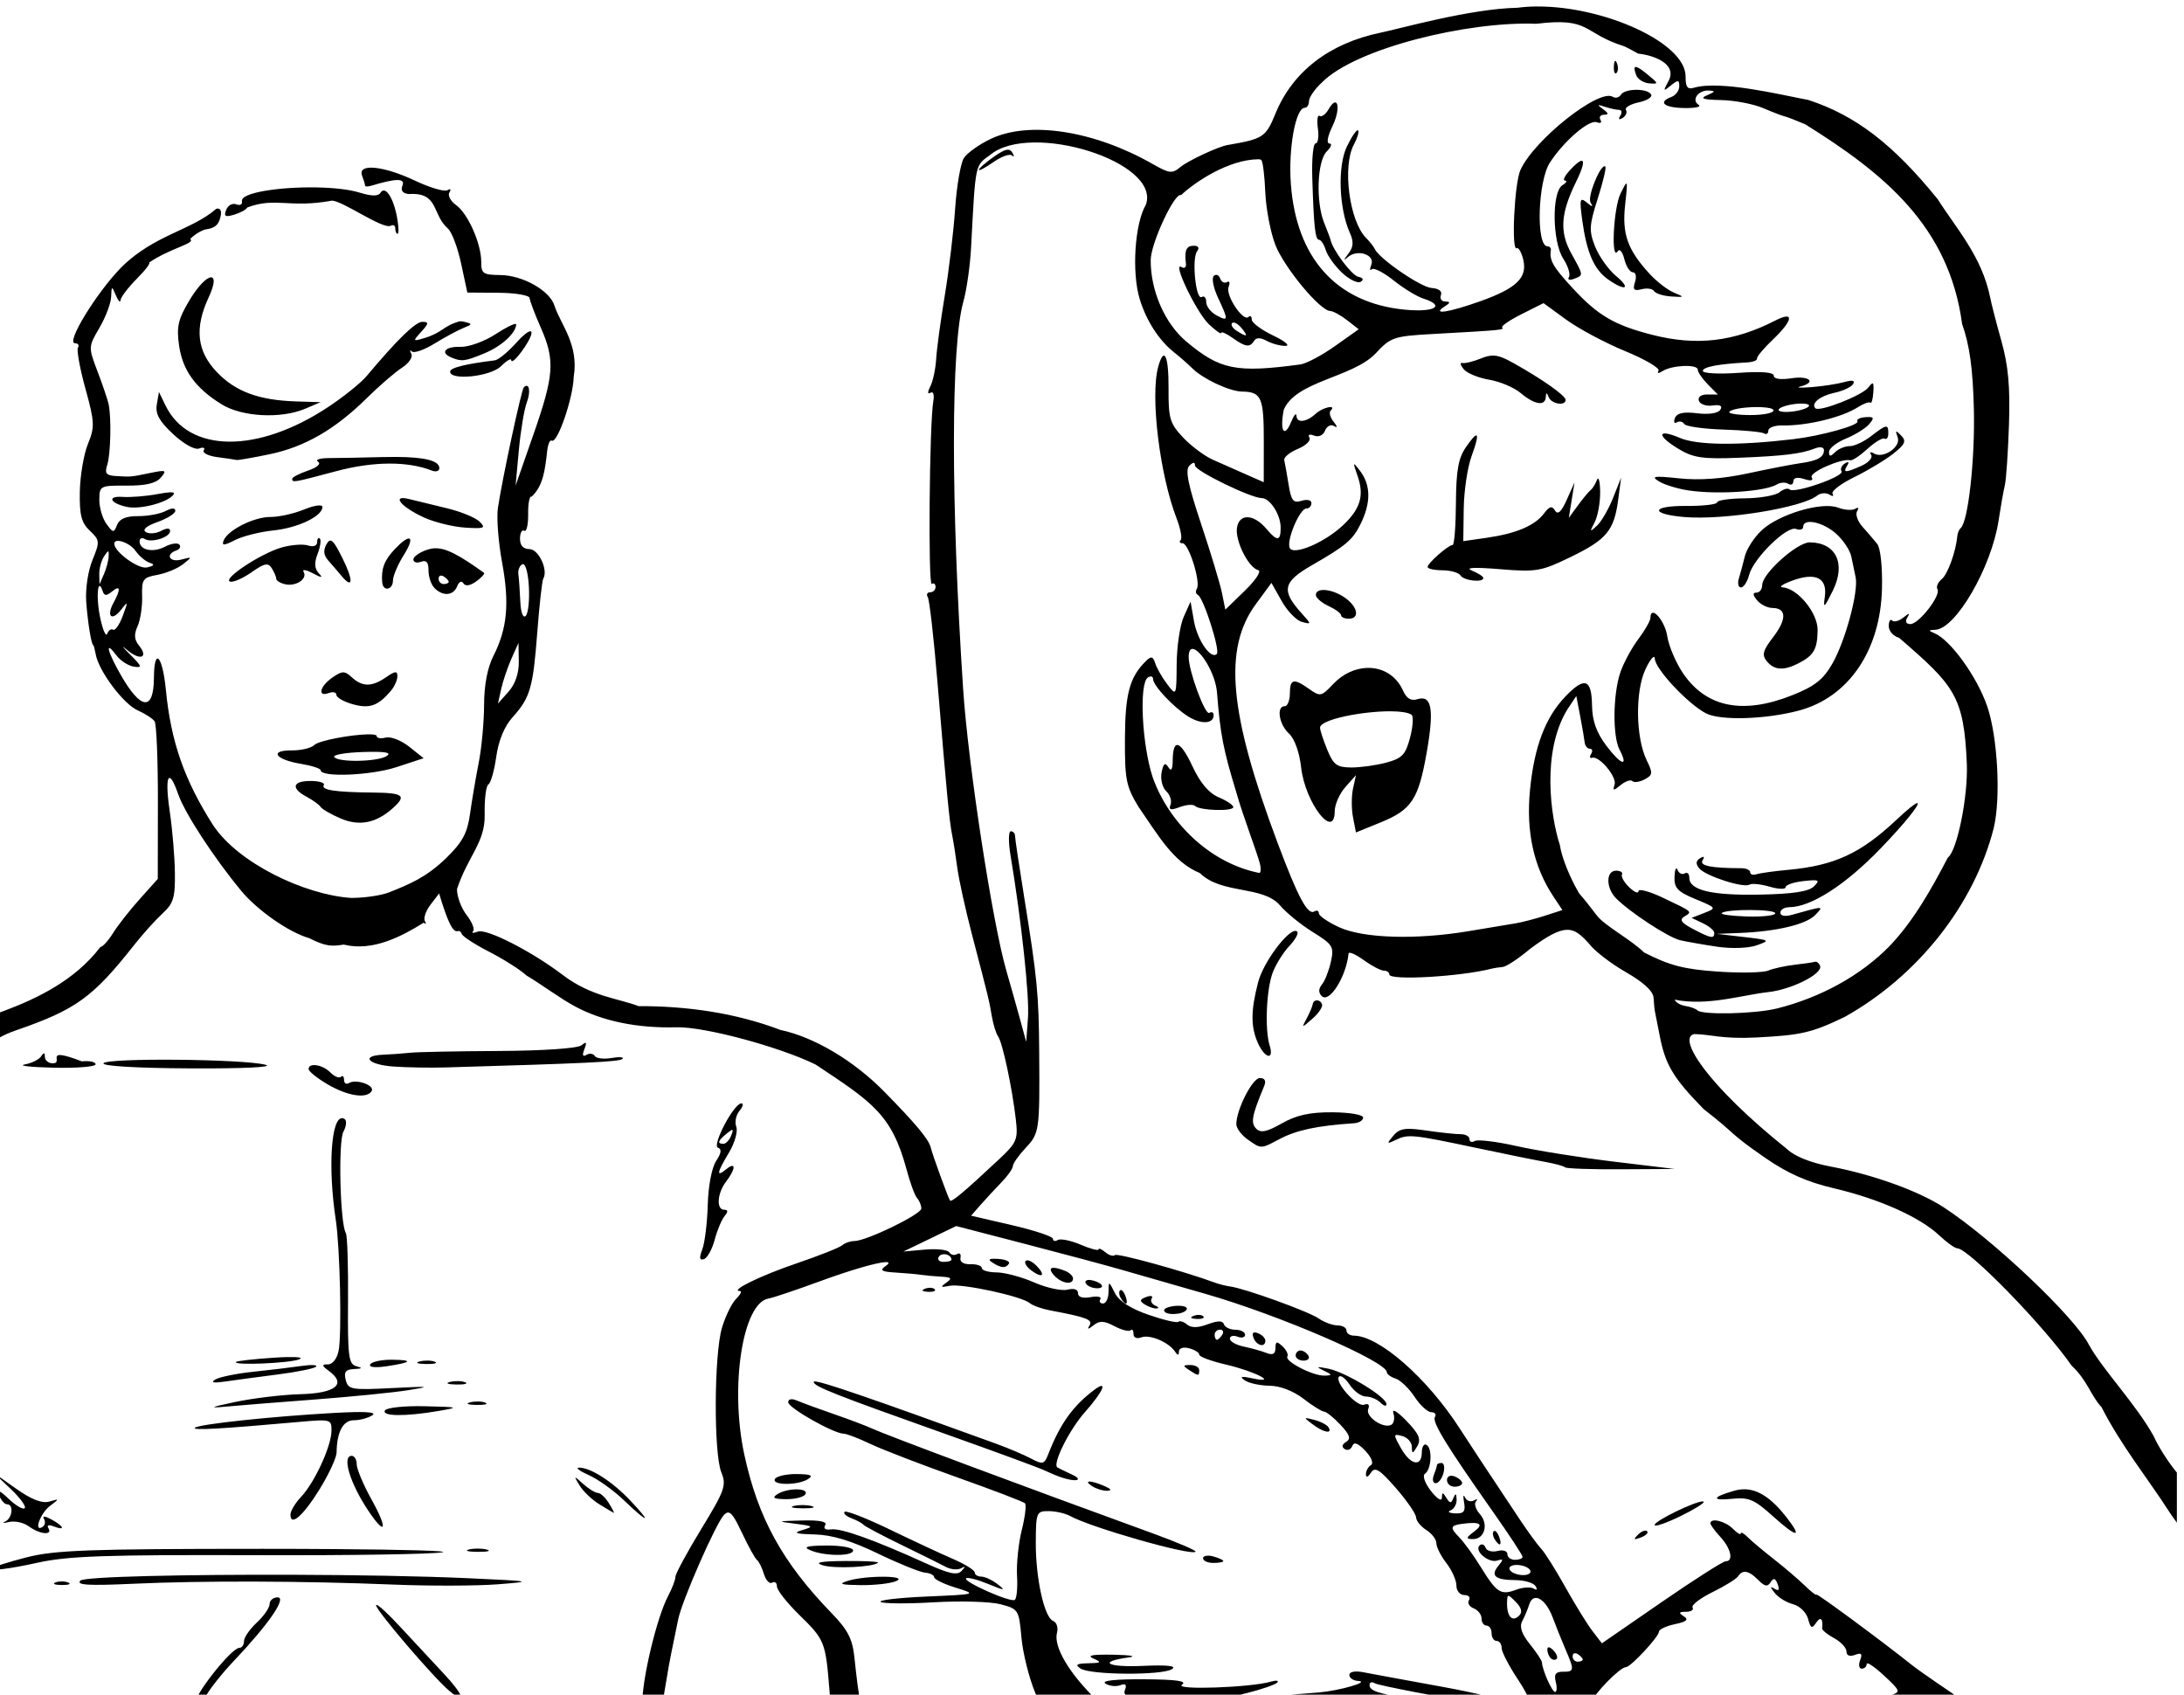
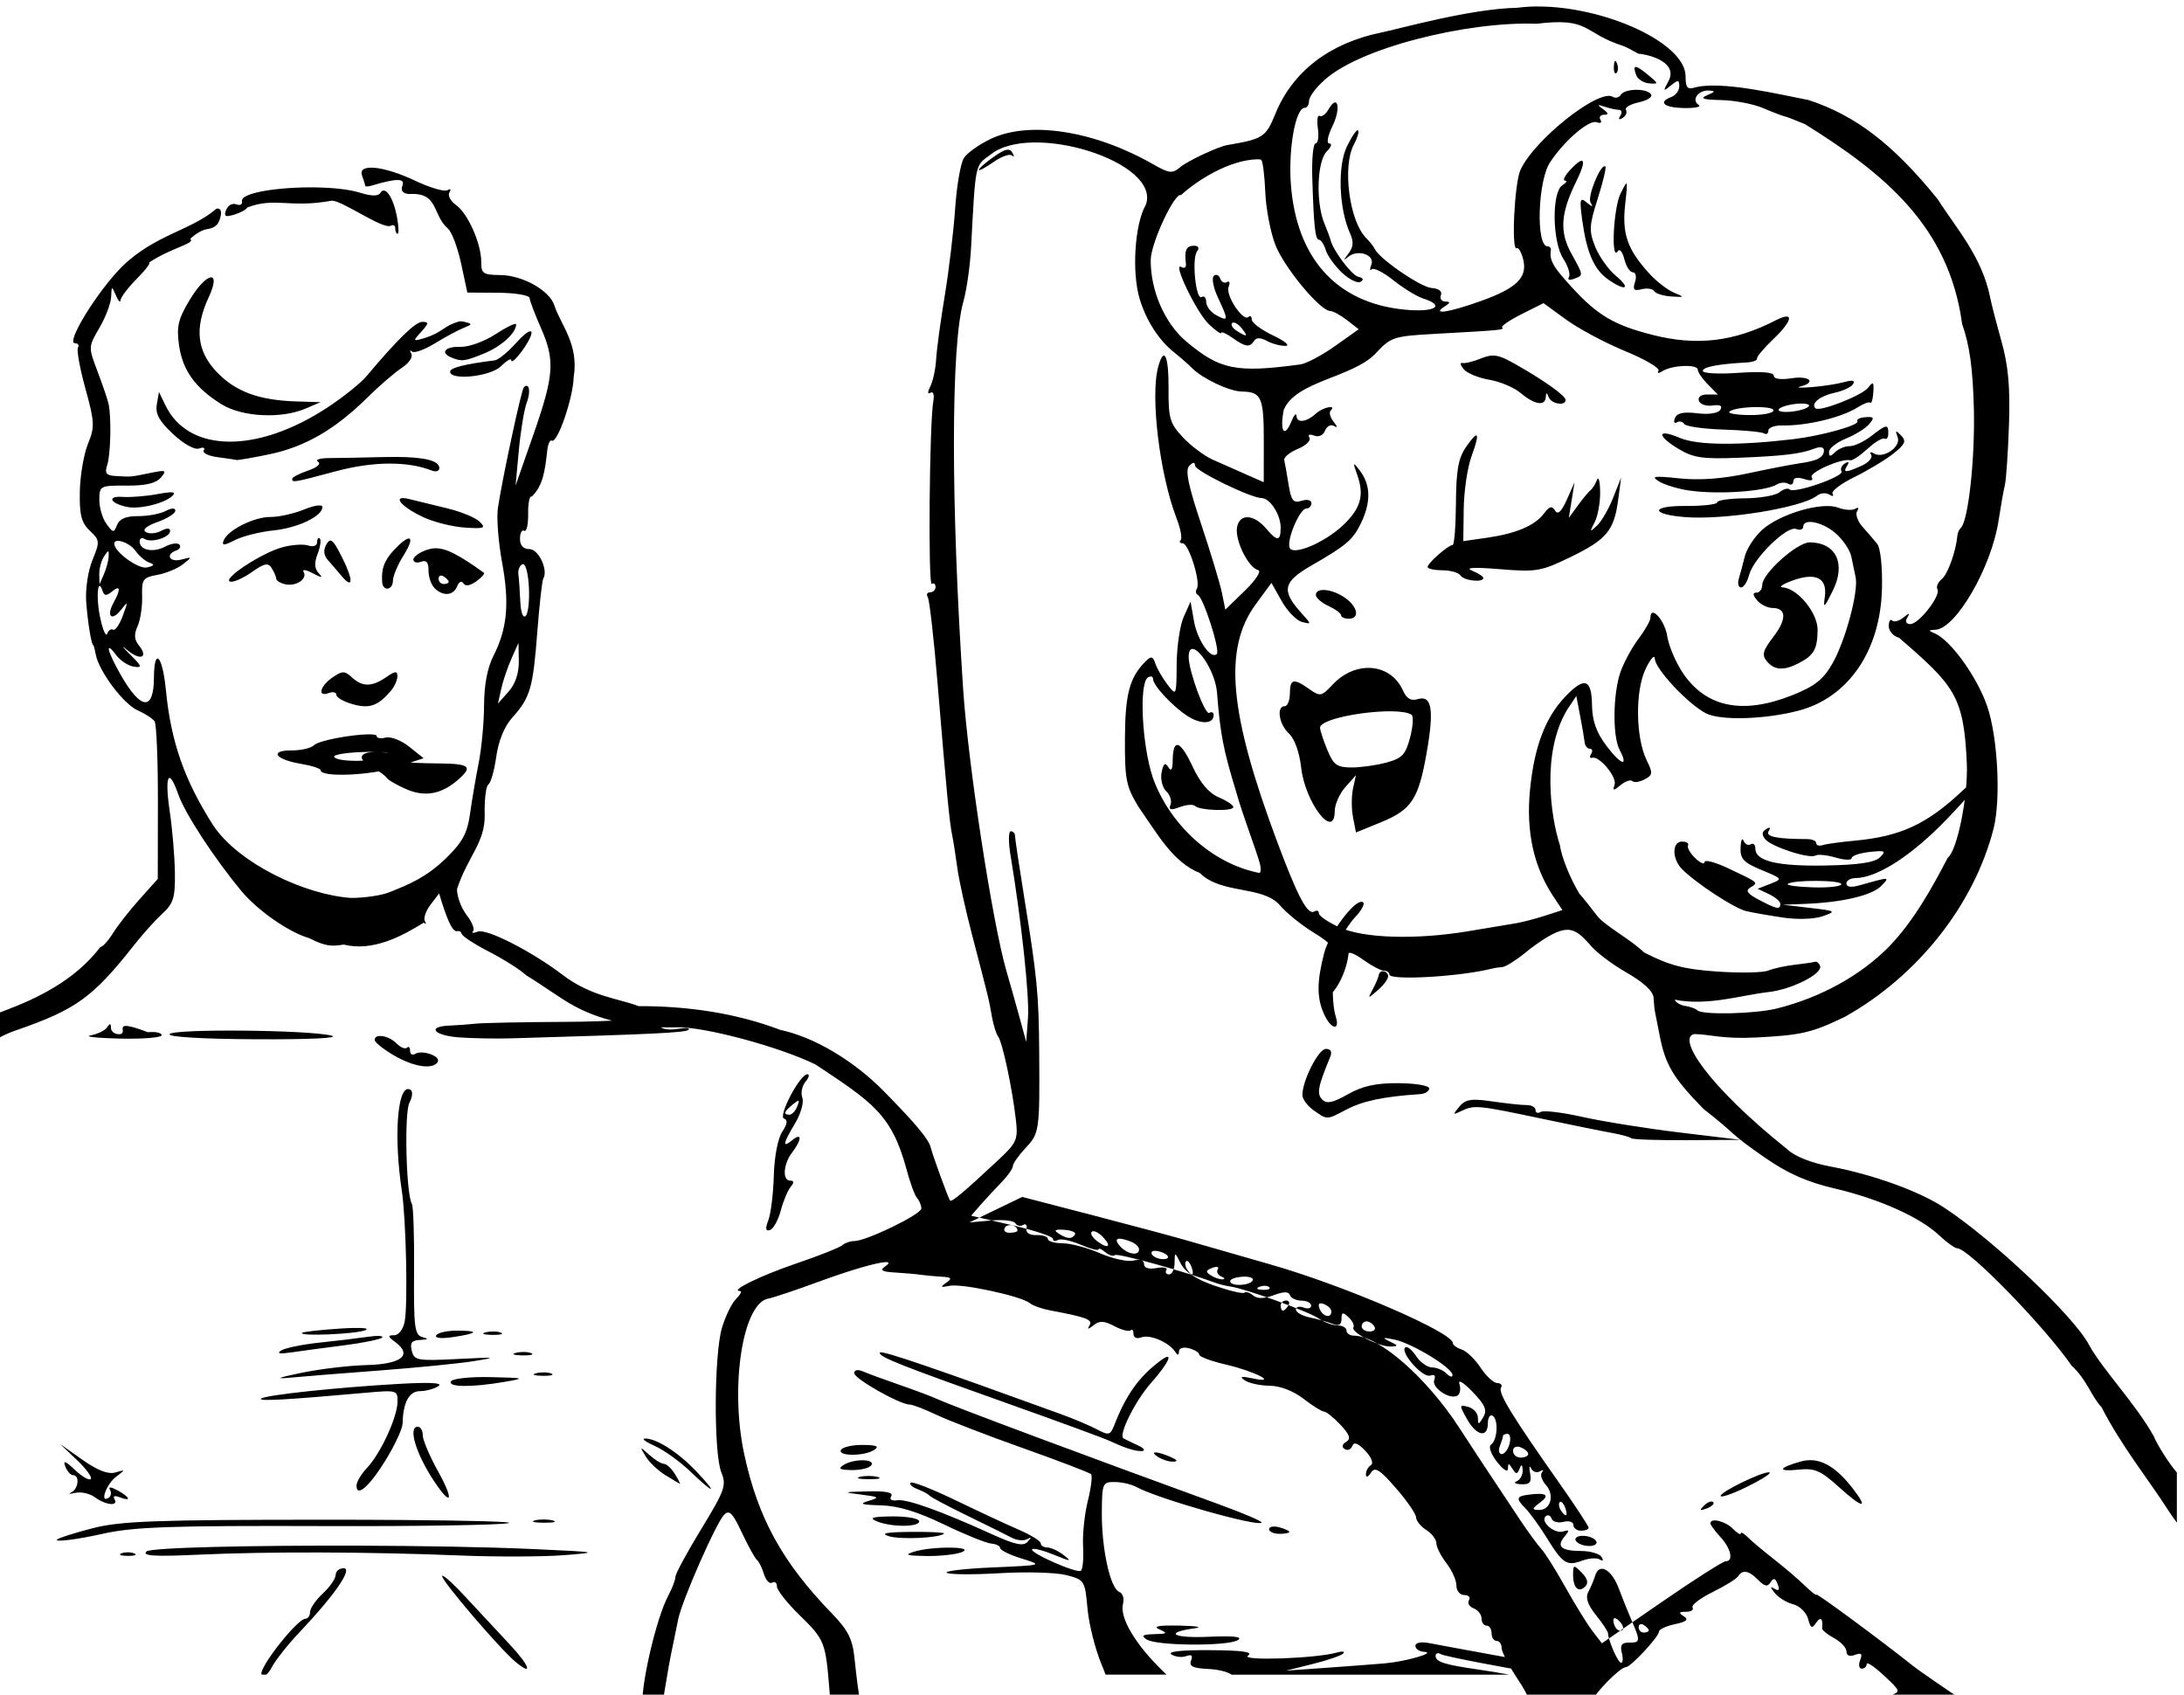
<svg xmlns="http://www.w3.org/2000/svg" xmlns:ns1="http://sodipodi.sourceforge.net/DTD/sodipodi-0.dtd" xmlns:ns2="http://www.inkscape.org/namespaces/inkscape" ns1:docname="Flirty girl.svg" ns2:version="1.0 (4035a4fb49, 2020-05-01)" id="svg558" version="1.1" viewBox="0 0 114.123 88.542" height="88.542mm" width="114.123mm">
  <title id="title610">Flirty girl</title>
  <defs id="defs552" />
  <ns1:namedview ns2:window-maximized="1" ns2:window-y="-9" ns2:window-x="-9" ns2:window-height="1001" ns2:window-width="1920" fit-margin-bottom="0" fit-margin-right="0" fit-margin-left="0" fit-margin-top="0" ns2:snap-global="false" showgrid="false" ns2:document-rotation="0" ns2:current-layer="layer1" ns2:document-units="mm" ns2:cy="102.2171" ns2:cx="717.23759" ns2:zoom="1.4" ns2:pageshadow="2" ns2:pageopacity="0.0" borderopacity="1.0" bordercolor="#666666" pagecolor="#ffffff" id="base" />
  <g transform="translate(349.59,-213.461)" id="layer1" ns2:groupmode="layer" ns2:label="Lager 1">
-     <path ns1:nodetypes="ccccssscsscssccsscssssscsssssssccccssccsssscscscccsccccsssssccsccccscscccssscscssccccsssssssssssssssccscssscscssccssssscscscsccssccsssssscsscsscccscccccssssscccsscccscccsccsccsccssccssscccccssssssscssccsssssccccsssscsscscsscscssscsccsscsscsscscsccsscccccsccccssscsssccsssssccssscsscssssccscsssscsscsccsssscccsscssccsccccscssscsccccscscccssccccsssssssssssccccsssccccssccssscscccssssccssccccccccssccsccscsssssccccscccccccccsssssscccscssccsccccccccsssccssssscccccccsssscsssssssssssccscscssssscssssssscsssscccssscsscccccssssssccssssscscssscssccscccsscsccccscsssscsscscscsssscsscscssssssssscsccsccssscscsscsscscssssssscssssssscccccccccsccccsccsscssssssssscsscsssscccscccccscccssccsscssscscssssssccssssssscscscscsssscssscccscsssssssccscsscsssscsscccsccsssssssscscsccsssscssscsssssscsssccccsscccsccscccsssssscscscsssssscccscssccscsssscscssssccssssscscscscccssscsssssccsccscssssccsccccscssscscsscsscccccsssccscccccsscssccssccssscccsssscscssccsssssccscssscscccscscscccsccssccsscscscssssccscsccccsscsssssssccsscsccssscsscccccsccsssscccsccccssssscscscscccsccscccccccccsscsccccsscscscccssscccccccsssssccsccscssccssscscscscssscsscscsscccsscscsscsscccsssssscccsssscsssscsscscsssscscsssccssccsccsccccsscsccsccssscccsccssccsccsscsscscsccsscscccssscsscsccsscccsscssccccccsccssssscsscccsscssscsscscsssssscsccsscccsscssccssccscsccsscsccssscsscccssssscsscsssccssscssssscccsscsscssccscsscscssssscsscscccccsscccsscssccccsccccccccsccccsccccscccccsccscccccsccssssccssscsscscsscccscccccccccccccccsccccscsccssccccscccccscccscssscccsscccsssscssssscccccscccsscsccssssscsccsssssssscccssccsscccscscsscsssccccsccscsscccscscscssccccsssccssccccccsccssssscsscscssssccscssccccscccccsccscssscsccssscccsssccscscccssccscsccscsccccsscccccccccccccsscssccccccscccsscccscscccscscscscssscscscccsccccsscsccsccsscscscccscscccsscccsccccccccccssccsscccsccscccscscssssccccscccsssccsccccccccccssccsscccsccscccscscssssccccscccscs" transform="scale(0.265)" d="m -1016.023,806.783 v 0.002 c -1.359,0.005 -2.685,0.088 -3.959,0.258 -9.358,0.186 -23.359,4.176 -27.02,4.918 -10.08,2.093 -17.317,7.67 -20.707,15.957 -1.903,4.653 -2.405,4.981 -9.451,6.189 -1.864,0.319 -7.826,3.105 -9.299,4.344 -1.599,1.345 -2.157,1.279 -5.496,-0.623 -11.501,-6.551 -24.256,-8.533 -31.848,-4.951 -2.289,1.08 -4.692,2.786 -5.338,3.791 -0.646,1.005 -1.423,5.5 -1.728,9.988 -0.305,4.489 -1.226,12.208 -2.047,17.152 -0.821,4.945 -1.584,10.566 -1.693,12.49 -0.11,1.924 -0.622,4.336 -1.139,5.361 -0.59,1.174 -0.58,1.649 0.023,1.281 0.537,-0.327 0.783,0.393 0.559,1.633 -0.777,4.292 -1.054,36.519 -0.311,36.064 0.414,-0.253 0.75,0.016 0.746,0.6 0,0.582 -0.484,1.057 -1.066,1.053 -0.582,-0.004 -0.79,0.435 -0.461,0.975 0.328,0.539 1.187,8.082 1.908,16.762 1.853,22.287 2.351,27.463 2.893,30.135 0.262,1.29 0.722,4.219 1.025,6.508 0.303,2.288 1.611,8.219 2.906,13.178 3.366,12.885 3.326,12.726 3.893,16.025 0.283,1.652 0.846,3.455 1.25,4.008 0.859,1.176 2.771,10.147 3.481,16.332 0.459,4.004 0.213,4.576 -3.428,7.979 -6.808,6.362 -9.249,8.412 -9.547,8.014 -0.359,-0.481 -3.475,-9.043 -3.789,-10.41 -0.373,-1.623 -2.878,-4.638 -9.217,-11.09 -5.982,-6.089 -13.816,-10.741 -20.422,-12.127 -8.934,-3.4 -18.613,-4.728 -27.969,-4.695 -4.047,-1.549 -9.283,-1.85 -14.961,-6.141 -6.077,-4.64 -15.015,-9.207 -16.744,-8.557 -0.903,0.34 -1.331,0.311 -0.951,-0.065 0.38,-0.375 -0.187,-1.813 -1.26,-3.195 -1.073,-1.383 -1.931,-3.691 -1.902,-5.129 2.151,-6.509 5.573,-9.161 5.457,-14.646 -0.071,-3.002 0.26,-5.693 0.733,-5.98 0.473,-0.288 1.171,-2.751 1.551,-5.473 0.436,-3.131 1.591,-5.955 3.148,-7.689 3.553,-3.956 4.094,-5.797 4.939,-16.818 0.418,-5.445 0.951,-10.216 1.184,-10.602 1.012,-1.673 -0.915,-5.803 -2.713,-5.814 -1.243,-0.008 -1.886,-0.717 -1.877,-2.07 0.01,-1.132 0.383,-1.827 0.836,-1.543 0.453,0.284 0.8,-1.22 0.771,-3.342 -0.03,-2.122 0.286,-3.645 0.697,-3.387 2.245,-2.146 2.625,-5.119 3.059,-9.039 0.146,-1.322 0.551,-2.226 0.898,-2.008 1.092,0.685 4.234,-8.435 4.326,-12.555 1.066,-6.434 -2.608,-10.377 -3.809,-14.094 -0.915,-2.949 -6.29,-5.969 -10.69,-5.998 -3.345,-0.026 -3.747,-0.302 -3.732,-2.561 0.023,-3.589 -2.621,-9.574 -4.965,-11.238 -1.093,-0.776 -1.682,-1.897 -1.309,-2.492 0.383,-0.61 0.216,-0.802 -0.383,-0.438 -0.584,0.356 -3.461,-0.489 -6.393,-1.877 -6.262,-2.965 -11.371,-3.451 -10.447,-0.994 0.328,0.872 0.595,1.76 0.594,1.973 0,0.211 0.561,0.215 1.25,0.008 4.904,-1.476 6.686,-1.486 6.115,-0.027 -0.388,0.99 0.047,1.568 1.266,1.676 5.971,-0.398 4.499,4.009 7.695,6.797 0.755,0.635 1.927,3.736 2.606,6.891 l 1.23,5.734 6.1,0.041 c 3.354,0.023 6.134,0.491 6.176,1.041 0.041,0.55 1.036,3.18 2.211,5.846 2.84,6.444 2.636,9.354 -1.49,21.158 l -3.486,9.979 0.646,-6.996 c 0.357,-3.848 1.061,-8.068 1.562,-9.379 0.836,-2.186 0.475,-4.051 -0.582,-3.008 -0.477,0.471 -4.265,18.11 -5.113,23.811 -0.282,1.897 0.091,6.719 0.828,10.715 1.489,8.067 1.024,13.058 -1.713,18.439 -1.179,2.318 -1.831,5.762 -1.838,9.689 -0.01,3.352 -0.486,8.475 -1.062,11.385 -0.577,2.91 -1.344,7.436 -1.709,10.061 -0.529,3.804 -1.484,5.573 -4.705,8.721 -3.903,3.778 -7.113,5.099 -11.213,6.738 -1.552,0.629 -4.962,1.13 -7.576,1.113 -9.14,-0.628 -22.225,-6.858 -27.17,-14.344 -5.675,-8.896 -8.313,-16.446 -9.307,-26.646 -0.667,-6.851 -2.317,-8.555 -2.357,-2.434 -0.043,6.591 -2.512,6.44 -6.457,-0.395 -2.728,-4.725 -3.325,-7.187 -0.984,-4.049 0.799,1.071 2.357,2.093 3.463,2.27 1.751,0.279 1.653,-0.038 -0.777,-2.445 -1.535,-1.52 -1.767,-1.893 -0.512,-0.828 2.563,2.174 4.277,1.498 2.305,-0.91 -0.92,-1.123 -0.995,-2.184 -0.268,-3.775 0.556,-1.218 0.963,-3.87 0.902,-5.895 -0.101,-3.365 0.156,-3.727 3.004,-4.242 1.713,-0.31 3.983,-1.25 5.047,-2.09 1.871,-1.477 1.861,-1.507 -0.32,-0.922 -2.323,0.623 -3.224,-1.019 -0.988,-1.801 0.689,-0.241 0.957,-0.765 0.594,-1.162 -0.363,-0.397 -1.636,-0.207 -2.83,0.422 -2.361,1.244 -5.013,0.683 -5.002,-1.057 0,-0.6 0.461,-0.805 1.014,-0.459 1.316,0.825 4.992,-0.336 5,-1.578 0,-0.62 -0.64,-0.624 -1.805,-0.01 -0.996,0.525 -2.341,0.62 -2.99,0.213 -0.74,-0.464 0.125,-1.204 2.316,-1.98 1.924,-0.682 3.5,-1.675 3.504,-2.209 0,-0.605 -0.724,-0.585 -1.934,0.053 -1.068,0.562 -3.498,1.011 -5.4,0.998 -2.369,-0.015 -3.676,0.529 -4.148,1.725 -0.643,1.627 -0.786,1.613 -2.106,-0.205 -0.779,-1.073 -1.407,-3.215 -1.397,-4.76 0.019,-2.73 0.168,-2.808 5.394,-2.773 3.751,0.023 5.789,-0.455 6.74,-1.586 1.231,-1.463 1.025,-1.551 -2.121,-0.904 -3.895,0.801 -3.627,0.779 -6.803,0.596 -1.862,-0.107 -2.184,-0.537 -1.65,-2.182 0.671,-2.068 0.84,-9.18 0.283,-11.947 -0.166,-0.826 -1.141,-3.711 -2.166,-6.408 -1.86,-4.899 -1.859,-4.906 0.354,-8.693 1.218,-2.085 2.254,-4.828 2.301,-6.094 0.081,-2.177 0.131,-2.194 0.932,-0.297 0.465,1.103 0.881,1.528 0.924,0.945 0.043,-0.583 1.49,-2.485 3.217,-4.229 1.727,-1.743 2.804,-3.171 2.397,-3.174 4.319,-2.927 9.322,-3.79 8.105,-4.658 0.948,-0.935 2.377,-1.792 3.176,-1.904 1.855,-0.26 2.607,-1.021 2.9,-2.93 0.129,-0.839 -0.293,-1.337 -0.938,-1.104 -4.86,4.242 -12.141,5.077 -18.621,11.441 -4.961,5.035 -11.096,15.046 -9.226,15.059 0.616,0.004 0.884,0.388 0.592,0.854 -0.292,0.465 0.368,4.103 1.467,8.084 1.822,6.602 1.865,7.56 0.5,10.908 -0.823,2.019 -1.543,6.254 -1.602,9.412 -0.085,4.594 0.308,6.134 1.973,7.705 1.976,1.865 2.003,2.153 0.517,5.797 -0.892,2.189 -1.419,5.751 -1.225,8.297 0.314,4.12 1.027,8.466 1.391,8.469 0.084,5.6e-4 0.303,0.829 0.488,1.84 0.597,3.269 5.442,9.745 8.219,10.986 1.486,0.664 3.009,1.65 3.383,2.189 0.374,0.539 0.666,7.751 0.65,16.027 l -0.025,15.047 -3.561,3.975 c -1.959,2.185 -4.33,5.206 -5.268,6.713 -0.938,1.506 -2.057,2.735 -2.488,2.732 -5.088,6.677 -12.619,10.2 -19.008,12.602 l -2.863,1.057 v 6.016 c 0.683,0.191 0.975,0.037 0.672,-0.461 -0.333,-0.547 1.738,-1.805 4.604,-2.797 11.81,-4.086 15.107,-6.474 23.309,-16.879 1.664,-2.111 4.158,-4.879 5.541,-6.148 2.155,-1.979 2.504,-3.132 2.438,-8.051 -0.043,-3.157 -0.499,-8.572 -1.012,-12.035 -0.623,-4.207 -0.592,-6.53 -0.078,-6.631 v -0.002 c 0.034,-0.008 0.071,-0.002 0.109,0.012 0.37,0.126 0.934,1.169 1.649,3.223 1.302,3.742 6.984,12.456 12.383,18.986 3.217,3.892 9.456,8.24 13.434,9.363 3.421,1.743 4.553,1.606 6.801,1.27 5.763,1.411 11.407,-1.612 15.791,-4.324 0.436,0.399 0.533,0.261 0.217,-0.307 -0.316,-0.567 0.187,-2.028 1.117,-3.244 l 1.689,-2.211 c 3.239,10.895 3.541,6.022 4.439,7.916 0,0.434 2.401,2.026 5.344,3.539 2.942,1.513 6.285,3.634 7.428,4.713 3.375,2.031 6.588,4.499 9.635,6.133 5.456,2.907 12.237,4.295 19.973,4.09 5.431,-0.144 20.145,3.795 27.404,7.336 11.187,7.415 15.014,9.848 17.924,20.602 0.69,2.632 1.636,5.217 2.102,5.742 0.465,0.526 0.841,1.446 0.838,2.047 -0.01,1.162 -10.885,6.437 -13.242,6.422 -0.77,0 -1.83,0.366 -2.356,0.826 -0.525,0.46 -4.565,2.063 -8.975,3.562 -7.141,2.427 -13.328,5.451 -11.186,5.465 0.437,0 0.094,0.695 -0.762,1.539 -0.855,0.844 -2.115,3.424 -2.799,5.732 -1.562,5.269 -1.641,24.727 -0.117,28.477 1.041,2.56 0.692,3.542 -3.947,11.149 -2.798,4.587 -5.093,8.832 -5.1,9.432 -0.01,0.6 -0.657,2.302 -1.443,3.785 -2.274,4.29 -5.157,16.555 -5.102,21.264 h 3.971 c 0.365,-2.095 0.79,-4.592 0.969,-5.725 0.338,-2.144 0.885,-4.935 2.16,-11 0.786,-3.738 7.428,-18.859 9.01,-20.51 0.26,-0.272 0.495,-0.436 0.73,-0.467 0.707,-0.094 1.417,1.008 2.818,3.99 1.254,2.667 2.586,5.076 2.961,5.354 0.375,0.277 0.993,1.525 1.373,2.773 0.381,1.248 1.111,2.013 1.623,1.701 0.512,-0.312 0.939,0.022 0.941,0.742 0,0.72 1.985,3.245 4.402,5.609 5.053,4.943 5.189,5.293 5.967,15.018 l 0.201,2.514 h 5.936 c -0.413,-1.97 -0.781,-4.862 -1.24,-9.234 -0.371,-3.53 -1.32,-5.372 -4.383,-8.527 -9.79,-10.085 -14.613,-18.831 -17.324,-31.404 -2.889,-13.4 -0.312,-29.922 4.797,-30.738 0.826,-0.132 5.335,-1.647 10.021,-3.365 6.287,-2.305 11.347,-3.74 13.027,-3.811 0.761,-0.03 0.824,0.219 -0.01,0.799 -1.19,0.826 -0.77,1.091 1.992,1.256 1.924,0.115 4.174,0.313 4.998,0.442 0.824,0.127 2.624,0.295 3.998,0.371 2.055,0.113 2.231,0.326 0.992,1.199 -1.221,0.86 -1.095,0.974 0.664,0.604 2.4,-0.506 14.19,2.04 15.828,3.418 0.571,0.48 2.371,1.122 4.002,1.428 7.216,1.353 8.46,1.828 7.768,2.965 -0.507,0.833 -0.28,0.824 0.795,-0.033 1.182,-0.943 2.061,-0.907 4.119,0.178 1.44,0.758 2.876,1.126 3.191,0.814 0.316,-0.312 0.571,0.01 0.566,0.707 0,0.747 0.643,1.028 1.568,0.68 1.666,-0.627 5.419,0.975 6.643,2.834 0.519,0.788 0.735,0.772 0.752,-0.053 0.011,-0.663 0.877,-0.926 2.02,-0.619 1.098,0.295 1.993,0.864 1.99,1.262 0,0.398 2.355,1.271 5.238,1.941 5.748,1.336 10.575,3.844 5.232,2.719 -2.208,-0.465 -2.603,-0.361 -1.502,0.395 0.821,0.564 3.026,1.039 4.899,1.062 2.073,0.023 4.683,1.024 6.668,2.559 1.794,1.387 3.627,2.529 4.076,2.543 0.449,0.011 1.903,1.184 3.231,2.602 1.835,1.959 2.104,2.767 1.121,3.365 -0.826,0.503 -0.925,1.018 -0.275,1.426 0.559,0.351 1.229,0.074 1.486,-0.615 0.325,-0.87 1.11,-0.578 2.568,0.957 1.213,1.276 1.681,2.467 1.107,2.816 -0.547,0.333 -0.99,1.142 -0.986,1.797 0,0.716 0.397,0.594 0.984,-0.303 0.802,-1.225 1.689,-0.678 4.924,3.033 2.17,2.489 3.958,5.083 3.977,5.766 0.019,0.683 0.932,1.81 2.027,2.504 1.095,0.694 1.987,1.872 1.982,2.615 0,0.743 0.884,2.503 1.975,3.908 1.091,1.406 1.979,3.394 1.973,4.42 -0.01,1.026 0.69,1.869 1.547,1.875 0.857,0 1.276,0.462 0.93,1.014 -0.346,0.551 0.072,1.278 0.93,1.613 0.858,0.336 1.556,1.236 1.551,2.002 0,0.766 0.44,1.397 0.99,1.4 0.55,0 0.996,0.683 0.99,1.508 0,0.825 0.44,1.502 0.99,1.506 0.55,0 0.995,0.629 0.99,1.393 0,0.763 1.46,3.585 3.256,6.271 1.243,1.859 2.063,3.451 2.473,4.738 h 11.904 c 0.045,-0.098 0.084,-0.194 0.103,-0.285 0.325,-1.535 5.619,-6.957 6.785,-6.949 0.913,0.01 6.494,-5.991 6.5,-6.984 0.003,-0.448 1.417,-1.115 3.143,-1.482 2.308,-0.491 2.775,-0.902 1.762,-1.553 -1.083,-0.696 -0.993,-0.887 0.43,-0.889 0.995,0 1.578,-0.383 1.295,-0.848 -0.283,-0.465 1.49,-1.83 3.939,-3.033 2.449,-1.203 4.716,-2.61 5.039,-3.125 0.324,-0.516 0.704,-0.805 1.148,-0.865 0.093,-0.011 0.188,-0.015 0.287,-0.01 0.69,0.051 1.526,0.587 2.545,1.619 1.266,1.283 1.831,1.383 2.428,0.432 0.583,-0.93 0.934,-0.829 1.396,0.4 0.426,1.133 0.235,1.406 -0.617,0.887 -0.913,-0.556 -0.901,-0.336 0.047,0.85 0.704,0.881 2.333,1.874 3.617,2.205 1.285,0.332 2.607,1.621 2.939,2.867 0.504,1.888 0.771,2.018 1.6,0.773 0.867,-1.301 1.408,-0.788 1.174,1.113 -0.041,0.333 1.025,1.205 2.369,1.935 1.344,0.731 2.44,1.912 2.436,2.627 -0.004,0.804 0.632,1.059 1.67,0.668 1.271,-0.478 1.518,-0.226 1.023,1.039 -0.359,0.918 -0.216,1.672 0.316,1.676 0.533,0 0.971,-0.406 0.975,-0.908 0.003,-0.503 1.54,0.521 3.416,2.273 3.305,3.087 3.343,3.208 1.225,3.902 -1.737,0.57 -1.595,0.646 0.684,0.371 1.717,-0.207 3.275,0.253 4.457,1.293 h 10.201 c -4.078,-2.692 -9.504,-6.405 -10.959,-7.564 -6.218,-4.955 -18.931,-14.334 -18.934,-13.967 -0.002,0.249 -1.029,-0.547 -2.283,-1.768 -1.254,-1.221 -4.019,-3.58 -6.143,-5.244 -2.124,-1.664 -4.455,-3.626 -5.178,-4.357 -0.723,-0.731 -1.316,-1.039 -1.318,-0.685 -0.002,0.353 -0.708,-0.071 -1.566,-0.941 -1.487,-1.506 -4.412,-2.205 -4.42,-1.057 -0.002,0.298 0.89,1.513 1.982,2.701 2.084,2.266 2.627,4.788 1.029,4.777 -0.516,0 -6.218,3.634 -12.672,8.084 l -11.734,8.092 -1.867,-2.43 c -1.028,-1.337 -3.432,-5.23 -5.344,-8.652 -1.912,-3.422 -4.043,-6.811 -4.734,-7.531 -0.692,-0.72 -2.611,-3.344 -4.264,-5.83 -7.787,-11.713 -9.2,-13.853 -11.879,-17.996 -6.412,-9.917 -15.856,-18.186 -20.809,-18.219 -0.808,0 -1.464,-0.458 -1.461,-1.008 0,-0.55 -0.794,-1.005 -1.772,-1.012 -0.978,-0.01 -2.66,-0.628 -3.74,-1.381 -1.958,-1.364 -14.586,-5.924 -17.432,-6.295 -0.824,-0.107 -2.173,-0.447 -2.996,-0.752 -6.07,-2.247 -19.272,-5.883 -19.727,-5.434 -0.308,0.303 -1.158,0.047 -1.893,-0.57 -0.734,-0.617 -1.336,-0.867 -1.338,-0.553 0,0.314 -1.595,-0.106 -3.539,-0.934 -1.944,-0.828 -3.966,-1.239 -4.494,-0.918 -0.528,0.322 -0.956,0.216 -0.953,-0.234 0,-0.45 -3.628,-1.659 -8.068,-2.688 l -8.074,-1.869 1.85,-2.117 c 1.017,-1.164 2.869,-3.162 4.115,-4.441 1.246,-1.279 2.268,-2.732 2.272,-3.229 0,-0.496 1.139,-2.109 2.523,-3.584 2.713,-2.889 2.78,-3.365 2.668,-18.889 -0.082,-11.438 -0.394,-14.666 -2.934,-30.369 -1.011,-6.249 -1.835,-11.768 -1.832,-12.264 0,-0.495 -0.373,-0.903 -0.836,-0.906 -0.465,-0.003 -0.487,2.135 -0.051,4.75 2.151,12.895 3.753,27.805 3.441,32.043 l -0.348,4.729 -1.232,-4.508 c -0.678,-2.479 -1.886,-6.762 -2.684,-9.518 -2.765,-9.549 -7.537,-40.652 -8.523,-55.557 -2.437,-36.838 -2.418,-67.671 0.049,-76.369 0.643,-2.269 1.325,-7.049 1.516,-10.623 0.895,-16.846 0.739,-16.09 3.768,-18.299 8.005,-6.628 33.787,1.373 30.691,9.85 -2.174,3.645 -2.807,13.29 -1.215,18.539 1.294,4.269 3.775,8.133 6.738,10.498 1.269,1.013 2.887,2.428 3.594,3.145 2.082,2.109 7.386,4.601 9.865,4.633 3.801,0.05 4.289,1.157 4.281,9.691 l -0.01,8.178 -3.533,-1.555 c -1.945,-0.856 -4.884,-2.157 -6.529,-2.891 -1.645,-0.733 -4.287,-2.71 -5.871,-4.395 -2.576,-2.739 -2.876,-3.751 -2.838,-9.6 0.043,-6.554 -0.884,-8.509 -2.041,-4.303 -1.592,5.787 0.285,21.22 3.637,29.91 0.774,2.005 1.129,3.921 0.789,4.256 -0.339,0.335 -0.162,0.612 0.393,0.615 1.203,0.008 3.605,7.678 2.805,8.955 -0.307,0.49 -0.217,1.043 0.197,1.23 1.095,0.495 4.442,10.94 3.731,11.643 -1.161,1.146 -3.834,-2.71 -4.5,-6.494 l -0.672,-3.822 -1.346,2.99 c -0.74,1.645 -1.366,5.846 -1.393,9.334 -0.048,6.315 -0.057,6.332 -1.842,3.988 -0.986,-1.295 -2.05,-3.145 -2.365,-4.111 -0.464,-1.423 -0.815,-1.517 -1.853,-0.492 -3.212,3.17 -4.098,6.427 -4.141,15.248 -0.04,8.118 0.233,9.497 2.689,13.518 3.877,5.575 6.79,10.874 12.088,13.039 4.343,4.265 12.376,2.387 15.816,6.385 1.168,1.403 4.059,3.754 6.424,5.225 3.992,2.483 4.249,2.901 3.596,5.863 -0.387,1.755 -1.176,3.772 -1.754,4.479 -0.708,0.865 -0.721,1.616 -0.047,2.299 1.476,1.496 4.827,-3.816 5.283,-8.377 0.045,-0.45 1.381,0.122 2.971,1.27 1.59,1.148 3.386,2.09 3.988,2.094 0.603,0.004 1.093,0.345 1.09,0.758 -0.01,1.239 14.117,0.425 20.258,-1.168 0.413,-0.107 1.346,-0.246 2.072,-0.311 0.726,-0.064 3.154,-1.664 5.393,-3.555 7.106,-5.314 8.575,-4.435 11.705,-0.98 1.009,1.363 4.247,3.859 7.195,5.549 3.506,2.009 5.4,3.762 5.473,5.064 0.062,1.096 0.186,2.331 0.277,2.744 0.091,0.413 0.509,2.537 0.93,4.721 1.103,5.73 2.695,8.383 8.674,14.475 6.776,5.253 4.662,4.455 12.039,9.549 4.485,3.118 8.32,4.817 13.732,6.088 8.842,2.075 16.828,5.647 20.646,9.234 1.504,1.413 3.116,2.571 3.584,2.574 2.217,0.015 17.139,15.325 22.561,23.148 3.108,2.889 3.765,5.908 5.898,8.188 3.835,7.544 9.407,14.468 13.152,20.326 0.447,0.701 1.039,1.546 1.693,2.434 v -9.883 c -1.638,-1.943 -3.691,-5.163 -4.588,-7.209 -3.476,-6.257 -10.003,-13.038 -12.705,-17.904 -2.832,-5.566 -19.111,-20.973 -28.787,-27.246 -4.904,-3.179 -13.917,-6.417 -22.195,-7.973 -3.892,-0.732 -7.103,-2.011 -8.533,-3.397 -15.793,-12.623 -21.805,-22.021 -18.354,-22.723 3.254,0.05 5.413,1.025 12.246,0.674 8.866,-0.455 10.933,-0.936 17.428,-4.059 14.425,-8.076 25.507,-22.102 29.357,-37.164 1.453,-5.887 0.807,-18.074 -1.277,-24.107 -2.031,-5.88 -7.299,-13.14 -10.449,-14.4 -1.183,-0.474 -1.135,-0.604 0.234,-0.658 4.022,-0.159 11.064,-12.307 12.461,-21.496 0.418,-2.747 0.975,-5.894 1.24,-6.992 0.265,-1.098 0.632,-6.483 0.816,-11.965 0.249,-7.42 -0.134,-11.638 -1.502,-16.51 -1.011,-3.599 -2.004,-7.444 -2.205,-8.545 -1.657,-8.186 -6.762,-13.692 -10.32,-19.346 -8.8,-10.87 -16.196,-16.54 -25.518,-19.596 -5.54,-1.04 -17.284,-3.928 -22.576,-2.414 -1.27,0.394 -1.658,-0.127 -1.645,-2.207 0.043,-6.653 -16.069,-13.864 -29.203,-13.812 z m -0.229,3.418 c 10.803,-1.331 9.006,1.807 17.223,4.406 0.275,0.084 1.565,0.753 2.867,1.486 2.779,0.255 7.813,1.927 5.959,5.402 -1.1,2.033 -1.058,2.113 0.459,0.879 1.431,-1.165 1.671,-1.14 1.662,0.156 -0.004,0.834 -0.687,1.769 -1.514,2.08 -2.767,1.041 -1.546,2.128 2.473,2.203 2.188,0.041 3.479,-0.238 2.871,-0.619 -1.503,-0.943 -0.117,-2.929 1.975,-2.828 1.378,0.066 1.319,0.238 -0.316,0.928 -1.507,0.636 -0.816,0.873 2.775,0.949 2.63,0.056 6.348,0.766 8.26,1.58 1.912,0.814 3.805,1.54 4.207,1.617 0.402,0.077 2.244,0.785 4.094,1.572 15.53,9.682 28.363,20.07 30.953,39.389 1.474,4.145 2.118,8.793 2.314,16.74 0.245,9.898 -1.111,22.186 -2.592,23.482 -0.312,0.273 -0.608,0.946 -0.658,1.496 -0.286,3.135 -1.891,7.597 -3.082,8.572 -0.757,0.62 -1.139,1.516 -0.848,1.994 0.738,1.211 -3.676,6.884 -5.348,6.873 -0.83,-0.004 -1.073,-0.5 -0.613,-1.254 0.606,-0.996 0.447,-0.998 -0.783,-0.016 -0.848,0.677 -1.834,0.933 -2.193,0.568 -0.36,-0.364 -0.66,0.132 -0.666,1.1 -0.008,0.968 0.912,2.006 2.041,2.309 10.89,9.42 12.787,11.433 13.357,24.865 0.246,6.488 -1.916,17.14 -3.75,18.475 -3.132,5.996 -6.701,12.453 -11.547,17.502 -5.63,5.722 -13.445,10.048 -22.096,12.23 h -0.002 c -4.287,1.082 -14.8,1.328 -15.746,0.369 -0.314,-0.318 -1.373,-0.703 -2.355,-0.854 -0.982,-0.151 -1.929,-0.71 -2.104,-1.244 6.403,1.312 13.237,-0.908 18.393,-1.484 4.647,-0.494 10.87,-3.637 10.266,-5.186 -0.215,-0.552 -0.675,-0.91 -1.021,-0.797 -0.347,0.113 -2.148,0.378 -4.004,0.59 -1.856,0.212 -4.198,0.728 -5.205,1.145 -1.007,0.417 -5.522,0.503 -10.033,0.191 -6.571,-0.453 -9.443,-1.203 -14.438,-3.766 -2.623,-2.56 -7.752,-5.267 -9.275,-7.244 -1.285,-1.702 -2.868,-3.674 -3.516,-4.381 -1.714,-2.898 -3.427,-6.914 -3.824,-9.576 -1.802,-5.548 -3.633,-18.175 1.422,-26.617 l 1.826,-2.748 0.76,3.949 c 0.417,2.172 0.816,4.511 0.889,5.199 0.072,0.688 0.535,1.253 1.025,1.256 0.49,0.003 0.604,0.466 0.252,1.027 -0.352,0.561 -0.269,0.9 0.186,0.752 1.401,-0.457 4.953,3.797 4.439,5.316 -0.416,1.231 -0.245,1.238 1.211,0.053 0.933,-0.76 1.969,-1.108 2.301,-0.771 0.332,0.336 1.412,0.186 2.402,-0.336 1.619,-0.853 1.663,-1.232 0.416,-3.773 -2.177,-4.437 -2.296,-13.623 -0.232,-17.967 0.971,-2.044 1.797,-2.967 1.836,-2.051 0.086,2.057 6.591,8.985 10.123,10.783 2.848,1.45 11.697,1.181 18.26,-0.555 9.801,-2.593 16.096,-11.811 16.406,-24.021 0.108,-4.238 -0.289,-8.024 -0.93,-8.828 -0.616,-0.775 -1.921,-2.298 -2.896,-3.385 -0.975,-1.087 -1.458,-2.477 -1.074,-3.09 0.403,-0.642 0.246,-0.84 -0.369,-0.465 -0.587,0.358 -2.117,0.252 -3.402,-0.234 -3.197,-1.212 -11.632,1.293 -15.041,4.467 -1.477,1.376 -2.975,3.689 -3.33,5.139 -0.355,1.45 -0.885,3.42 -1.178,4.381 -0.292,0.961 -0.1,1.75 0.428,1.754 0.527,0.003 1.246,-1.108 1.598,-2.471 0.844,-3.271 7.471,-9.757 9.256,-9.059 0.767,0.3 1.397,0.111 1.4,-0.422 0.011,-1.766 3.855,-0.98 6.461,1.322 1.411,1.247 2.774,3.282 3.027,4.521 0.253,1.239 0.637,3.076 0.855,4.082 0.607,2.796 -2.001,12.518 -4.564,17.01 -1.808,3.169 -3.467,4.482 -7.9,6.252 -9.715,3.878 -16.95,2.446 -21.535,-4.264 -1.424,-2.083 -2.84,-5.4 -3.146,-7.369 -0.495,-3.182 -3.297,-6.244 -3.314,-3.621 -0.004,0.569 -1.078,2.461 -2.389,4.203 -1.31,1.742 -2.905,4.693 -3.543,6.559 -1.468,4.291 -1.555,12.601 -0.158,15.252 1.856,3.523 0.29,3.051 -2.594,-0.781 -1.995,-2.651 -2.792,-4.908 -2.838,-8.045 -0.076,-5.16 -1.49,-5.603 -5.268,-1.646 -3.954,4.141 -6.127,9.894 -6.959,18.418 -0.8,8.195 0.725,15.141 4.609,20.986 l 1.781,2.68 -3.441,1.113 c -1.893,0.611 -4.489,1.286 -5.769,1.5 -1.281,0.214 -5.484,0.913 -9.338,1.555 -10.373,1.726 -20.694,1.41 -25.471,-0.781 -2.206,-1.012 -4.009,-2.251 -4.006,-2.75 0,-0.499 -0.397,-0.661 -0.889,-0.361 -1.306,0.795 -3.211,-2.756 -7.232,-13.48 -9.598,-25.6 -10.764,-38.315 -4.318,-47.092 l 3.09,-4.211 2.018,3.584 c 1.109,1.971 2.897,3.818 3.975,4.107 1.927,0.517 1.927,0.492 -0.023,-1.672 -4.096,-4.538 -3.737,-6.201 2.053,-9.525 6.646,-3.817 8.015,-4.977 9.545,-8.086 2.093,-4.253 2.044,-7.696 -0.148,-10.561 -1.383,-1.807 -1.416,-1.732 -0.451,1.018 1.364,3.885 0.606,6.502 -2.826,9.746 -3.702,3.5 -9.964,6.123 -10.568,4.428 -0.578,-1.623 2.035,-7.709 3.307,-7.701 0.548,0.004 1,-0.473 1.004,-1.061 0,-0.602 -0.843,-0.804 -1.943,-0.463 -1.637,0.508 -2.047,-0.005 -2.561,-3.199 -0.336,-2.092 -0.723,-4.256 -0.859,-4.807 -0.137,-0.551 1.062,-1.546 2.666,-2.213 1.603,-0.667 2.639,-1.666 2.301,-2.223 -0.359,-0.589 0.026,-0.761 0.922,-0.41 0.906,0.355 1.797,-0.054 2.164,-0.992 0.343,-0.876 1.138,-1.28 1.766,-0.898 0.728,0.443 0.696,0.134 -0.09,-0.85 -0.677,-0.848 -0.935,-1.836 -0.57,-2.195 1.239,-1.223 -1.523,-0.675 -2.883,0.572 -1.886,1.729 -3.797,1.964 -3.863,0.475 -0.03,-0.688 -0.492,-0.173 -1.027,1.141 -1.363,3.344 -2.302,1.882 -1.486,-2.314 2.324,-5.688 13.444,-6.345 18.053,-11.068 3.068,-3.305 3.567,-3.474 11.67,-3.922 13.213,-0.73 13.828,-0.787 13.344,-1.277 -0.25,-0.254 1.483,-1.435 3.852,-2.625 l 4.305,-2.162 4.481,3.26 c 2.463,1.793 7.695,4.585 11.627,6.203 3.932,1.619 6.889,3.359 6.57,3.867 -0.348,0.555 -0.015,0.574 0.832,0.047 1.894,-1.177 6.913,-1.368 6.906,-0.262 -0.003,0.486 0.888,1.787 1.98,2.895 l 1.986,2.014 -2.084,-0.016 c -1.227,-0.008 -1.911,0.502 -1.664,1.24 0.23,0.689 1.44,1.11 2.688,0.936 1.523,-0.212 2.028,0.065 1.541,0.842 -0.434,0.69 -2.269,0.969 -4.559,0.689 -2.699,-0.33 -3.996,-0.052 -4.385,0.941 -0.303,0.776 -0.137,1.157 0.371,0.848 0.508,-0.309 1.163,-0.165 1.457,0.318 0.294,0.483 3.77,0.979 7.723,1.105 3.953,0.125 7.564,0.466 8.023,0.754 0.46,0.288 0.84,0.04 0.844,-0.551 0.004,-0.591 1.244,-1.05 2.756,-1.018 4.814,0.099 11.691,-1.556 14.854,-3.572 1.149,-0.732 2.276,-1.142 2.506,-0.91 0.23,0.232 0.492,-0.687 0.582,-2.043 0.137,-2.062 -0.027,-2.216 -0.994,-0.947 -1.196,1.567 -9.648,4.878 -10.43,4.086 -0.933,-0.946 0.921,-2.447 3.775,-3.055 1.64,-0.349 3.285,-1.117 3.656,-1.709 0.452,-0.721 -0.121,-0.853 -1.736,-0.4 -1.326,0.372 -4.211,0.817 -6.412,0.992 -2.201,0.175 -3.214,0.121 -2.25,-0.121 3.25,-0.816 1.795,-2.173 -1.74,-1.623 -2.142,0.333 -3.5,0.136 -3.496,-0.506 0.004,-0.685 -2.429,-0.878 -6.996,-0.559 -3.852,0.269 -7,0.1 -6.996,-0.377 0.008,-0.789 2.941,-1.356 8.678,-1.676 1.192,-0.067 2.093,-0.404 2.004,-0.75 -0.09,-0.346 1.309,-2.028 3.107,-3.738 4.043,-3.844 4.305,-5.727 0.525,-3.787 -8.175,4.197 -15.546,5.06 -24.262,2.838 -7.477,-1.906 -10.738,-3.814 -15.699,-9.186 -3.903,-4.226 -4.645,-5.522 -4.316,-7.516 0.068,-0.412 -0.233,-0.751 -0.666,-0.754 -2.308,-0.015 -1.928,-12.849 0.488,-16.539 2.811,-4.292 7.739,-8.515 9.25,-7.924 0.719,0.282 1.039,0.065 0.707,-0.48 -0.333,-0.546 -0.016,-0.993 0.703,-1 0.964,-0.004 0.916,-0.292 -0.184,-1.094 -1.242,-0.906 -1.186,-0.987 0.334,-0.482 1.005,0.333 2.267,0.608 2.805,0.611 0.537,0.004 0.653,0.524 0.256,1.156 -0.45,0.718 -0.277,0.883 0.457,0.436 0.646,-0.394 0.94,-1.101 0.654,-1.57 -0.286,-0.469 0.84,-1.143 2.502,-1.496 1.662,-0.354 2.772,-1.059 2.463,-1.566 -0.759,-1.246 -5.172,-1.203 -5.963,0.059 -0.349,0.557 -1.068,0.743 -1.598,0.41 -2.701,-1.694 -15.537,8.486 -18.215,14.445 -1.189,2.646 -1.825,16.074 -0.731,15.408 0.355,-0.216 0.932,0.782 1.283,2.221 0.87,3.564 -1.276,5.661 -8.398,8.205 -6.289,2.246 -9.778,2.771 -7.106,1.068 1.162,-0.74 1.196,-0.964 0.148,-0.982 -0.746,-0.015 -1.137,-0.586 -0.869,-1.271 0.297,-0.759 -0.427,-1.308 -1.853,-1.404 -2.127,-0.143 -10.385,-5.82 -11.19,-7.691 -0.184,-0.428 -0.964,-1.415 -1.732,-2.193 -3.298,-3.341 -4.696,-14.153 -2.381,-18.412 0.695,-1.279 1.062,-2.528 0.816,-2.777 -0.246,-0.249 -1.238,1.183 -2.203,3.184 -1.865,3.865 -1.574,12.205 0.596,17.051 0.779,1.74 0.7,2.768 -0.318,4.094 -0.968,1.259 -0.989,1.445 -0.068,0.645 1.864,-1.622 5.386,-0.463 4.611,1.518 -0.341,0.871 -0.305,1.273 0.078,0.895 0.384,-0.378 2.314,0.601 4.289,2.176 1.975,1.575 4.601,3.185 5.836,3.578 4.564,1.455 2.301,2.793 -3.715,2.195 -13.353,-1.325 -21.289,-10.129 -22.361,-24.807 -0.51,-6.99 0.948,-14.988 2.731,-14.977 0.463,0.003 0.845,-0.591 0.85,-1.32 0,-0.729 1.128,-2.362 2.494,-3.629 6.672,-6.823 28.999,-12.167 42.353,-11.619 z m 15.57,7.32 c -0.151,-0.023 -0.26,0.341 -0.295,1.068 -0.05,1.054 0.183,1.644 0.518,1.314 0.335,-0.33 0.376,-1.19 0.092,-1.914 -0.118,-0.3 -0.224,-0.454 -0.314,-0.469 z m 4.014,1.191 c -0.358,0.015 -0.299,0.56 0.105,1.635 0.297,0.79 1.445,1.511 2.551,1.602 1.896,0.155 1.881,0.058 -0.266,-1.705 -1.26,-1.036 -2.033,-1.548 -2.391,-1.531 z m -59.242,6.994 c -0.312,-0.023 -0.772,0.381 -1.338,1.377 -0.549,0.966 -1.337,1.544 -1.752,1.283 -0.415,-0.26 -0.567,0.854 -0.34,2.477 0.227,1.623 0.022,2.946 -0.451,2.943 -0.475,-0.003 -0.771,3.033 -0.656,6.746 0.299,9.711 0.578,12.255 1.35,12.26 0.376,0.002 0.967,0.92 1.315,2.039 0.347,1.119 1.797,3.131 3.221,4.469 1.424,1.338 3.07,2.134 3.66,1.768 0.667,-0.414 0.487,-0.788 -0.479,-0.986 -1.268,-0.261 -5.074,-5.328 -5.463,-7.273 -0.055,-0.276 -0.617,-1.772 -1.248,-3.324 -1.685,-4.144 -1.397,-12.237 0.5,-14.109 0.87,-0.859 1.106,-1.565 0.525,-1.568 -0.624,-0.004 -0.368,-1.428 0.629,-3.484 1.183,-2.44 1.213,-4.563 0.527,-4.615 z m -64.477,9.328 c -0.586,-0.043 -1.453,0.402 -2.857,1.389 -1.619,1.137 -2.943,2.291 -2.945,2.566 0,0.275 1.291,-0.411 2.873,-1.521 1.582,-1.111 3.232,-1.692 3.668,-1.293 0.436,0.399 0.468,0.153 0.07,-0.547 -0.207,-0.364 -0.457,-0.568 -0.809,-0.594 z m 49.344,1.881 c 0.263,0.008 0.455,0.057 0.551,0.154 0.301,0.305 0.652,3.163 0.781,6.354 0.129,3.19 1.012,7.831 1.961,10.312 1.701,4.448 8.81,13.037 10.838,13.094 0.573,0.015 2.071,0.834 3.33,1.816 l 2.291,1.785 -4.697,3.328 c -2.584,1.83 -5.654,3.454 -6.824,3.611 -12.649,1.699 -15.825,1.062 -22.475,-4.52 -4.236,-3.555 -7.059,-10.017 -7.019,-16.068 0.023,-3.321 4.747,-13.439 5.976,-12.797 2.87,-2.67 9.426,-7.028 15.287,-7.07 z m 63.639,0.301 c -0.407,0.067 -1.174,0.691 -2.283,1.9 -1.002,1.093 -1.416,1.995 -0.918,2.01 0.498,0.011 0.261,0.422 -0.525,0.912 -2.118,1.321 -2.003,11.103 0.17,14.467 0.949,1.469 1.455,3.101 1.125,3.627 -0.335,0.533 0.088,0.697 0.955,0.371 1.948,-0.733 1.963,-0.585 -0.476,-4.996 -2.365,-4.275 -2.127,-7.932 0.92,-14.135 1.393,-2.836 1.712,-4.268 1.033,-4.156 z m 4.576,1.074 c -0.977,0.062 -3.392,6.05 -2.752,7.131 0.571,0.965 0.406,0.963 -0.775,-0.004 -1.313,-1.076 -1.42,-0.636 -0.859,3.496 0.862,6.355 2.319,9.715 5.047,11.652 3.442,2.445 4.712,1.937 1.613,-0.645 -1.494,-1.245 -3.345,-3.841 -4.111,-5.771 -1.243,-3.129 -1.188,-4.152 0.5,-9.455 1.041,-3.271 1.723,-6.122 1.514,-6.334 -0.051,-0.052 -0.11,-0.074 -0.176,-0.07 z m 4.314,3.42 c -0.157,-0.03 -0.517,0.685 -1.15,1.971 -1.405,2.852 -1.918,13.553 -0.545,11.363 0.363,-0.578 0.944,0.117 1.293,1.547 0.349,1.429 1.105,2.604 1.682,2.607 0.578,0.004 0.77,0.863 0.428,1.918 -0.494,1.523 -0.227,1.813 1.311,1.422 1.062,-0.27 2.169,-0.101 2.459,0.375 0.29,0.476 1.8,0.949 3.355,1.051 2.664,0.174 2.697,0.13 0.559,-0.75 -1.249,-0.514 -3.421,-2.189 -4.826,-3.723 -4.334,-4.73 -5.436,-7.842 -4.811,-13.568 0.316,-2.894 0.448,-4.172 0.246,-4.213 z m -258.23,0.754 c -7.176,-0.133 -15.106,1.001 -14.752,2.736 0.127,0.62 -0.38,0.891 -1.125,0.6 -0.746,-0.292 -1.638,0.198 -1.986,1.088 -0.509,1.302 -0.196,1.487 1.611,0.938 1.236,-0.376 2.38,-1.008 2.539,-1.404 5.605,-2.121 8.254,0.203 16.725,-1.353 2.197,0.099 9.92,5.659 11.557,4.969 0.502,-0.306 0.912,-0.079 0.908,0.504 0,0.582 0.205,1.059 0.467,1.061 0.262,0.002 0.208,-1.46 -0.119,-3.25 -0.716,-3.918 -2.336,-6.315 -3.266,-4.832 -0.445,0.71 -1.717,0.7 -4.088,-0.027 -2.104,-0.646 -5.209,-0.967 -8.471,-1.027 z m 172.941,11.498 v 0.002 c -1.477,-0.011 -1.895,0.93 -1.559,3.506 0.097,0.743 -0.296,1.057 -0.873,0.695 -1.921,-1.205 2.936,8.932 5.402,11.275 1.335,1.268 2.429,2.037 2.432,1.709 0,-0.328 1,0.11 2.217,0.975 2.583,1.835 3.418,1.949 4.275,0.582 0.419,-0.668 1.246,-0.662 2.494,0.016 1.027,0.558 2.683,1.001 3.682,0.988 0.999,-0.015 -0.09,-0.934 -2.42,-2.045 -2.33,-1.111 -4.235,-2.531 -4.231,-3.156 0,-0.626 -0.278,-0.856 -0.629,-0.51 -1.048,1.035 -4.579,-4.263 -3.936,-5.906 0.327,-0.835 0.186,-1.27 -0.312,-0.967 -0.499,0.304 -1.105,-0.014 -1.348,-0.707 -0.242,-0.692 -0.81,-0.918 -1.262,-0.502 -0.452,0.416 -0.075,2.348 0.836,4.291 2.105,4.49 2.077,4.765 -0.344,3.449 -1.096,-0.596 -1.988,-1.767 -1.982,-2.605 0,-0.838 -0.394,-1.278 -0.889,-0.977 -1.166,0.71 -2.002,-7.61 -0.906,-9.025 0.51,-0.659 0.26,-1.082 -0.648,-1.088 z m -193.912,6.244 c -0.859,0.152 -2.471,1.717 -4.174,4.58 -2.201,3.7 -2.534,5.169 -2.008,8.84 0.706,4.925 3.226,8.409 8.4,11.609 4.024,2.489 11.728,2.888 16.494,0.855 l 3.01,-1.283 -4.758,-0.146 c -7.406,-0.229 -12.002,-1.923 -15.691,-5.779 -3.951,-4.131 -4.445,-8.68 -1.605,-14.773 1.301,-2.792 1.192,-4.054 0.332,-3.902 z m 49.146,8.656 c -3.301,0.925 -3.263,2.162 -6.842,3.273 -2.43,0.729 -2.453,0.693 -0.738,-1.203 1.502,-1.662 1.539,-1.956 0.234,-1.965 -1.365,-0.008 -4.875,3.404 -11.045,10.742 -1.109,1.319 -4.503,4.043 -7.541,6.055 -13.929,9.221 -27.516,9.087 -32.076,-0.316 l -1.287,-2.654 -0.422,2.465 c -0.317,1.851 0.483,3.304 3.225,5.85 2.128,1.976 4.267,3.154 5.133,2.828 0.816,-0.307 1.222,-0.143 0.904,0.363 -0.318,0.506 0.893,1.111 2.689,1.346 1.796,0.234 3.489,0.484 3.764,0.555 0.274,0.07 3.203,-0.436 6.508,-1.125 6.957,-1.449 12.925,-4.894 19.188,-11.074 2.438,-2.406 5.557,-5.101 6.928,-5.986 1.371,-0.885 2.202,-2.124 1.848,-2.754 -0.354,-0.63 -0.302,-0.831 0.119,-0.447 0.421,0.384 2.412,-0.311 4.422,-1.545 2.01,-1.233 4.557,-2.61 5.66,-3.061 1.913,-0.781 1.92,-0.838 0.129,-1.273 -0.258,-0.062 -0.529,-0.086 -0.797,-0.072 z m 152.643,0.246 c 0.4,0.026 0.996,0.428 1.514,1.061 1.431,1.748 1.153,1.909 -0.955,0.557 -0.806,-0.517 -1.203,-1.199 -0.883,-1.516 0.08,-0.079 0.191,-0.111 0.324,-0.102 z m -141.572,0.283 c -0.362,-0.1 -1.987,0.704 -3.934,1.975 -2.267,1.479 -5.353,2.593 -7.018,2.535 -2.998,-0.105 -4.041,1.16 -1.736,2.107 2.022,0.831 2.629,0.757 6.436,-0.805 3.393,-1.392 6.242,-3.965 6.326,-5.713 0,-0.052 -0.021,-0.085 -0.074,-0.1 z m 2.867,1.441 c -0.445,-0.008 -1.497,0.821 -2.742,2.221 -1.639,1.842 -3.56,3.421 -4.271,3.508 -5.868,0.723 -8.804,1.464 -8.809,2.219 -0.011,1.818 7.949,0.987 10.008,-1.045 1.107,-1.093 2.025,-1.649 2.041,-1.236 0.052,1.369 3.992,-3.92 4.002,-5.371 0,-0.198 -0.08,-0.293 -0.229,-0.295 z m 189.707,4.785 c -0.69,0.019 -1.383,0.215 -2.25,0.566 -1.521,0.617 -3.179,1.022 -3.684,0.898 -0.505,-0.123 -0.387,0.423 0.262,1.215 0.648,0.792 2.914,1.729 5.035,2.082 2.121,0.353 4.918,1.538 6.215,2.633 2.707,2.285 4.815,2.636 4.941,0.822 0.07,-1 0.187,-0.999 0.584,0.004 0.53,1.339 3.333,1.778 3.33,0.521 0,-0.837 -4.532,-4.04 -10.19,-7.209 -1.949,-1.091 -3.094,-1.562 -4.244,-1.533 z m 60.6,9.467 c 0.269,-0.011 0.518,-0.012 0.74,0.002 v 0.002 c 0.667,0.038 1.095,0.176 1.094,0.396 -0.003,0.392 -1.356,0.901 -3.008,1.133 -1.652,0.232 -3.001,0.1 -2.998,-0.293 0.003,-0.392 1.354,-0.901 3.006,-1.133 0.413,-0.058 0.807,-0.093 1.166,-0.107 z m -7.643,0.703 c 1.398,0.056 2.471,0.264 2.469,0.646 -0.003,0.52 -2.105,0.931 -4.672,0.914 -2.567,-0.015 -4.378,-0.316 -4.023,-0.666 0.665,-0.656 3.897,-0.987 6.227,-0.895 z m 21.578,1.963 c -0.231,-0.023 -0.554,-0.018 -0.973,0.012 -1.104,0.076 -1.821,0.443 -1.594,0.816 0.458,0.752 -7.109,2.865 -12.58,3.514 -10.919,1.295 -19.021,1.209 -22.422,-0.238 -4.53,-1.928 -4.653,-0.461 -0.186,2.215 2.851,1.707 4.725,1.979 11.74,1.699 8.984,-0.358 12.35,-0.772 15.105,-1.852 1,-0.392 1.752,-0.236 1.748,0.361 -0.008,1.399 -1.282,2.096 -4.689,2.566 -1.557,0.215 -6.209,1.118 -10.34,2.006 -4.97,1.069 -9.54,1.399 -13.508,0.979 -4.973,-0.528 -5.656,-0.427 -4.004,0.594 1.096,0.677 3.771,1.488 5.945,1.803 5.764,0.833 15.037,0.19 17.318,-1.199 0.681,-0.414 1.687,-0.47 2.234,-0.127 0.548,0.344 0.998,0.118 1.002,-0.502 0.004,-0.693 0.823,-0.863 2.129,-0.439 1.342,0.436 1.889,0.31 1.492,-0.342 -0.575,-0.944 5.951,-3.816 7.619,-3.354 0.391,0.108 1.917,-0.908 3.391,-2.256 1.474,-1.348 2.997,-2.253 3.385,-2.01 0.388,0.243 0.708,-0.213 0.713,-1.014 0.011,-1.901 -0.346,-1.846 -3.396,0.521 -1.406,1.091 -3.305,1.979 -4.221,1.973 -0.916,-0.008 -2.209,0.526 -2.873,1.182 -0.939,0.927 -1.206,0.914 -1.199,-0.059 0.004,-0.688 1.511,-1.868 3.348,-2.621 1.836,-0.753 3.901,-2.042 4.592,-2.863 0.786,-0.935 0.915,-1.292 0.223,-1.365 z m 5.115,2.857 c -0.099,0.051 6.1e-4,0.413 0.26,1.107 0.716,1.919 -2.871,4.344 -4.715,3.188 -0.634,-0.397 -0.858,-0.262 -0.512,0.307 0.339,0.557 -0.519,1.519 -1.906,2.141 -3.176,1.419 -3.731,1.414 -2.826,-0.029 0.45,-0.718 0.279,-0.883 -0.455,-0.436 -0.646,0.394 -0.942,1.1 -0.656,1.568 0.602,0.989 -9.358,4.451 -10.238,3.559 -0.324,-0.328 -1.223,-0.08 -1.998,0.555 -0.775,0.635 -3.854,1.174 -6.844,1.197 -2.989,0.023 -5.442,0.38 -5.447,0.793 -0.008,0.412 -2.799,0.731 -6.209,0.709 -6.821,-0.045 -7.059,1.603 -0.314,2.182 v 0.002 c 7.798,0.669 23.168,-1.802 26.234,-4.219 0.667,-0.526 1.75,-0.619 2.406,-0.207 0.655,0.411 0.943,0.338 0.639,-0.162 -0.304,-0.5 1.637,-1.982 4.314,-3.295 2.678,-1.313 6.136,-3.397 7.686,-4.627 2.327,-1.847 2.592,-2.467 1.518,-3.568 -0.536,-0.55 -0.835,-0.811 -0.936,-0.764 z m -82.83,0.754 c -0.277,-0.034 -0.964,0.745 -2.059,2.338 -1.484,2.159 -1.915,4.587 -1.957,11.018 -0.03,4.536 -0.322,8.248 -0.65,8.246 -0.852,-0.003 -4.927,3.579 -4.932,4.336 0,0.348 1.32,0.642 2.938,0.652 1.618,0.011 3.215,0.471 3.551,1.023 0.627,1.029 4.492,1.455 4.498,0.496 0,-0.293 -1.006,-0.945 -2.24,-1.453 -1.47,-0.605 0.422,-0.704 5.486,-0.287 7.226,0.595 8.139,0.436 14.016,-2.42 7.083,-3.443 8.533,-5.204 9.338,-11.34 l 0.564,-4.289 -1.578,3.988 c -0.867,2.193 -2.292,4.658 -3.168,5.479 -1.439,1.348 -1.485,1.283 -0.463,-0.684 0.622,-1.197 1.108,-3.895 1.078,-5.994 -0.03,-2.099 -0.315,-3.143 -0.635,-2.32 -0.319,0.823 -0.878,1.719 -1.242,1.992 -0.364,0.273 -1.48,1.616 -2.481,2.984 l -1.82,2.488 0.565,-3.498 0.562,-3.496 -1.529,3.424 c -1.067,2.387 -1.766,3.033 -2.314,2.133 -0.604,-0.992 -1.107,-0.861 -2.176,0.568 -1.793,2.397 -5.483,3.964 -11.281,4.795 l -4.635,0.664 0.086,-6.363 c 0.047,-3.5 0.731,-8.141 1.522,-10.314 0.994,-2.734 1.313,-4.123 0.957,-4.166 z m -213.096,4.24 v 0.002 c -0.833,-0.004 -1.728,0.007 -2.686,0.029 -3.949,0.103 -8.654,0.194 -10.457,0.197 -1.803,0.004 -2.776,0.325 -2.16,0.711 0.662,0.415 -0.148,1.134 -1.982,1.76 -1.707,0.582 -3.105,1.308 -3.107,1.611 0,0.799 0.219,0.76 8.666,-1.498 7.311,-1.954 14.071,-2 18.857,-0.127 0.816,0.319 1.486,0.113 1.49,-0.459 0.011,-1.473 -2.79,-2.201 -8.621,-2.227 z m 157.355,1.166 c 0.186,-0.008 0.274,0.17 0.272,0.533 -0.01,1.037 11.001,6.404 13.164,6.418 1.624,0.011 3.709,3.237 3.727,5.773 0.023,2.76 -0.667,2.831 -2.811,0.289 -2.478,-2.94 -5.328,-3.069 -5.797,-0.262 -0.427,2.559 2.256,7.942 4.193,8.408 0.677,0.163 -0.496,1.963 -2.635,4.039 l -3.859,3.744 -0.66,-3.273 c -0.363,-1.801 -2.215,-7.931 -4.117,-13.623 -2.56,-7.661 -3.168,-10.638 -2.33,-11.465 0.384,-0.379 0.668,-0.574 0.854,-0.582 z m -201.863,5.809 v 0.002 c -0.526,0.023 -1.32,0.138 -2.406,0.344 -2.203,0.418 -5.319,0.669 -6.926,0.559 -3.15,-0.216 -2.467,1.274 0.91,1.984 2.442,0.514 7.485,-0.734 8.947,-2.215 0.486,-0.492 0.351,-0.712 -0.525,-0.674 z m 46.088,1.145 c -1.989,-0.11 0.02,1.999 4.012,3.818 2.076,0.946 5.727,1.845 8.113,1.998 3.809,0.244 4.156,0.098 2.848,-1.182 -0.82,-0.802 -3.737,-1.992 -6.482,-2.648 -2.746,-0.656 -6.07,-1.465 -7.387,-1.795 -0.453,-0.114 -0.819,-0.176 -1.103,-0.191 z m -16.615,1.439 c -0.643,0.002 -1.74,0.283 -3.018,0.807 -1.998,0.819 -4.97,1.481 -6.605,1.471 -3.263,-0.023 -8.447,2.582 -9.256,4.648 -0.406,1.039 0.059,1.02 2.244,-0.092 1.517,-0.772 4.923,-1.627 7.568,-1.9 4.854,-0.502 9.66,-2.8 9.672,-4.625 0,-0.209 -0.22,-0.309 -0.606,-0.309 z m -0.109,6.426 v 0.002 c -0.189,-0.003 -0.327,0.301 -0.33,0.811 0,0.727 -0.736,0.998 -1.777,0.66 -0.973,-0.316 -3.298,-0.146 -5.166,0.377 -4.077,1.14 -11.779,6.215 -10.232,6.742 0.602,0.205 2.504,-0.616 4.227,-1.826 2.575,-1.808 3.287,-1.954 4.004,-0.805 0.48,0.769 0.878,1.702 0.883,2.074 0.01,0.372 0.797,0.861 1.758,1.084 v -0.002 c 2.128,0.494 4.465,-1.073 3.635,-2.438 -0.331,-0.545 0.458,-0.433 1.758,0.248 1.888,0.99 2.131,0.986 1.197,-0.019 -0.81,-0.872 -0.873,-2.025 -0.199,-3.762 0.534,-1.378 0.736,-2.745 0.447,-3.037 -0.072,-0.073 -0.14,-0.108 -0.203,-0.109 z m 17.74,0.102 c -0.463,0.001 -1.442,0.696 -2.818,2.16 -2.027,2.157 -2.653,3.838 -2.42,6.484 0.164,1.864 2.107,1.525 2.119,-0.369 0.01,-0.897 0.958,-3.141 2.115,-4.986 1.346,-2.146 1.6,-3.291 1.004,-3.289 z m -15.527,0.408 c -0.241,0.044 -0.461,0.307 -0.713,0.75 -0.652,1.149 -0.545,2.149 0.34,3.145 0.714,0.803 1.901,2.185 2.639,3.07 2.307,2.77 2.376,0.864 0.131,-3.609 -1.245,-2.48 -1.867,-3.452 -2.397,-3.355 z m -41.932,0.055 c 0.124,-0.011 0.264,-0.002 0.412,0.019 0.992,0.138 2.446,0.917 3.158,1.936 0.712,1.018 1.957,2.073 2.766,2.344 1.094,0.366 0.965,0.607 -0.506,0.941 -1.692,0.384 -6.454,-3.081 -6.443,-4.689 0,-0.35 0.241,-0.522 0.613,-0.551 z m 333.73,0.291 c -2.483,-0.034 -9.376,6.137 -9.391,8.406 -0.004,0.835 -0.515,1.514 -1.133,1.51 -0.776,-0.004 -0.74,0.458 0.113,1.5 0.679,0.829 2.043,1.515 3.029,1.521 2.805,0.019 2.86,2.219 0.146,5.752 -2.035,2.649 -2.263,3.51 -1.254,4.742 1.477,1.804 3.357,1.919 6.312,0.389 2.972,-1.54 3.667,-2.766 3.711,-6.535 0.038,-3.38 -3.963,-8.244 -6.92,-8.412 -0.83,-0.047 0.07,-0.656 2,-1.354 4.565,-1.651 6.862,-0.494 6.342,3.199 -0.339,2.411 -0.132,2.256 1.562,-1.162 2.648,-5.344 0.69,-9.485 -4.52,-9.557 z m -271.143,1.17 c -0.498,0.019 -0.976,0.115 -1.459,0.273 -1.516,0.498 -2.758,1.365 -2.762,1.928 0,0.563 0.669,0.77 1.496,0.459 1.064,-0.4 1.501,0.098 1.49,1.703 -0.01,1.248 0.522,2.812 1.178,3.477 1.663,1.685 3.739,1.519 4.473,-0.355 0.353,-0.903 0.88,-1.151 1.228,-0.578 0.384,0.63 1.326,0.488 2.539,-0.387 1.061,-0.765 1.74,-1.53 1.506,-1.697 -4.991,-3.578 -7.531,-4.905 -9.689,-4.822 z m -64.414,0.617 c 0.127,8.3e-4 0.138,0.333 0.109,1 -0.034,0.825 -0.458,2.397 -0.938,3.494 l -0.871,1.994 -0.043,-2 c -0.023,-1.1 0.399,-2.673 0.938,-3.494 0.435,-0.664 0.678,-0.995 0.805,-0.994 z m 81.902,2.523 v 0.002 c 0.495,0.201 0.925,1.924 1.066,4.406 0.153,2.69 -0.126,5.292 -0.621,5.781 -0.53,0.523 -0.973,-0.666 -1.07,-2.895 -0.091,-2.082 -0.261,-4.463 -0.379,-5.289 -0.118,-0.826 0.237,-1.723 0.789,-1.994 0.073,-0.034 0.144,-0.039 0.215,-0.012 z m -16.119,2.252 c 0.119,0.023 0.252,0.072 0.389,0.158 0.548,0.344 0.994,0.822 0.992,1.064 0,0.243 -0.452,0.439 -1.002,0.436 -0.55,-0.004 -0.998,-0.484 -0.994,-1.066 0,-0.437 0.257,-0.654 0.615,-0.592 z m -67.461,2.035 v 0 c 0.16,-0.02 0.366,0.284 0.608,1.023 0.311,0.953 0.737,0.974 1.816,0.09 1.686,-1.381 1.804,-0.519 0.307,2.236 -1.473,2.71 -0.292,3.688 1.553,1.285 1.328,-1.731 1.356,-1.609 0.285,1.262 -0.652,1.747 -1.506,2.973 -1.9,2.73 -0.394,-0.245 -0.921,0.116 -1.172,0.805 -0.251,0.689 -0.881,-0.773 -1.398,-3.252 -0.641,-3.07 -0.579,-6.101 -0.1,-6.18 z m 241.471,0.795 c -0.167,-0.004 -0.324,-3.1e-4 -0.471,0.016 -0.706,0.074 -1.168,0.387 -1.172,0.961 0,0.562 1.115,1.54 2.486,2.176 1.371,0.635 2.491,1.46 2.488,1.83 0,0.37 0.671,0.676 1.496,0.682 2.226,0.015 1.83,-2.32 -0.697,-4.115 -1.372,-0.974 -2.966,-1.512 -4.131,-1.549 z m -158.871,10.424 0.059,3.641 c 0.038,2.344 -0.685,4.475 -2.027,5.986 l -2.084,2.348 0.641,-2.885 c 0.353,-1.587 1.266,-4.28 2.027,-5.986 z m 132.978,1.197 c 1.484,0.142 4.463,4.788 4.764,8.643 0.637,8.154 1.233,11.231 3.789,19.588 1.292,4.637 3.971,11.512 4.644,14.043 0.279,1.096 0.21,1.944 -0.15,1.885 -9.622,-1.916 -17.803,-9.872 -20.975,-18.861 -2.134,-6.474 -2.707,-18.598 -0.93,-19.68 0.552,-0.336 1.001,-0.206 0.998,0.291 -0.01,1.293 4.028,5.601 6.953,7.42 2.558,1.591 4.989,1.459 5,-0.27 0,-0.537 -0.38,-0.738 -0.854,-0.449 -0.841,0.512 -4.088,-8.307 -4.07,-11.055 0.01,-1.148 0.336,-1.6 0.83,-1.553 z m 34.315,3.742 c -2.312,0.082 -4.741,1.146 -6.713,3.246 -2.246,2.392 -2.509,2.445 -4.643,0.93 -3.096,-2.199 -3.815,-2.033 -3.834,0.883 -0.01,1.375 -0.466,2.496 -1.016,2.492 -1.687,-0.011 -1.134,3.583 0.828,5.383 1.115,1.022 2.077,3.697 2.414,6.711 0.775,6.93 6.583,14.46 6.621,8.584 0.01,-1.314 0.953,-3.445 2.1,-4.736 l 2.086,-2.348 -0.582,2.648 c -0.321,1.457 -0.321,3.999 0,5.65 l 0.58,3.002 4.871,-1.986 c 6.128,-2.5 7.464,-4.539 9.098,-13.885 1.474,-8.433 0.974,-11.276 -1.832,-10.406 -1.284,0.398 -2.152,-0.119 -2.865,-1.711 -1.362,-3.041 -4.139,-4.562 -7.111,-4.457 z m -191.609,0.865 v 0.004 c -0.333,0.026 -0.89,0.345 -1.787,0.965 -2.795,1.931 -4.674,1.938 -6.754,0.029 -1.436,-1.316 -1.883,-1.312 -3.83,0.031 -2.493,1.722 -3.007,3.921 -0.715,3.059 0.827,-0.311 1.501,-0.144 1.498,0.373 0,0.517 1.454,1.345 3.238,1.842 3.305,0.92 4.971,0.33 7.518,-2.666 0.693,-0.815 1.263,-2.097 1.268,-2.848 0,-0.548 -0.103,-0.816 -0.435,-0.789 z m 196.377,7.691 v 0 c 1.823,0.015 3.304,0.215 4.019,0.664 0.427,0.268 0.31,2.281 -0.262,4.473 -0.89,3.411 -1.561,4.127 -4.676,4.971 -2.001,0.542 -5.126,0.979 -6.941,0.967 -2.824,-0.015 -3.506,-0.518 -4.726,-3.492 -0.784,-1.912 -1.425,-3.871 -1.422,-4.352 0.011,-1.653 8.536,-3.278 14.006,-3.23 z m -201.764,4.543 c -3.172,0.054 -9.643,1.189 -10.598,2.131 -0.591,0.584 -2.586,1.051 -4.434,1.039 -4.487,-0.03 -3.24,1.797 1.799,2.637 2.166,0.361 3.936,0.935 3.933,1.277 -0.01,1.435 9.9,1.032 14.895,-0.605 l 5.402,-1.771 -2.838,-2.264 c -1.561,-1.245 -3.644,-2.057 -4.629,-1.807 -0.985,0.251 -1.788,0.123 -1.785,-0.283 0,-0.268 -0.689,-0.372 -1.746,-0.354 z m 159.533,2.104 c -0.518,0.082 -0.806,1.082 -0.83,3.012 -0.023,1.867 -0.291,2.279 -0.875,1.344 -0.623,-0.997 -0.965,-0.724 -1.314,1.045 -0.261,1.316 0.148,2.981 0.908,3.701 0.76,0.719 1.143,1.917 0.854,2.66 -0.406,1.04 0.012,1.149 1.828,0.473 1.295,-0.483 2.646,-0.582 3.004,-0.219 0.9,0.912 7.545,1.113 7.551,0.229 0,-0.395 -1.298,-1.268 -2.889,-1.939 -1.936,-0.817 -3.641,-2.829 -5.162,-6.088 -1.358,-2.91 -2.408,-4.323 -3.074,-4.217 z m -157.764,1.35 c 2.172,0.041 2.748,0.303 1.951,0.82 -1.784,1.16 -9.681,1.295 -10.361,0.178 -0.26,-0.427 2.303,-0.864 5.697,-0.969 1.087,-0.034 1.989,-0.042 2.713,-0.029 z m -13.023,5.74 c -3.603,-0.023 -3.987,1.421 -0.828,3.111 1.233,0.66 2.48,1.562 2.77,2.008 0.29,0.446 2.063,1.469 3.941,2.273 3.681,1.576 6.978,0.932 10.271,-2.01 2.813,-2.512 2.139,-3.041 -3.977,-3.1 -7.41,-0.073 -10.221,-0.505 -9.609,-1.48 0.27,-0.43 -0.886,-0.792 -2.568,-0.803 z m 316.701,4.379 0.002,0.002 c -0.445,0.113 -1.755,1.138 -4.055,3.299 -7.032,6.609 -12.205,8.999 -21.314,9.84 -2.752,0.254 -5.567,0.644 -6.256,0.869 -0.689,0.225 -1.251,0.048 -1.248,-0.391 0.003,-0.439 -0.782,-0.793 -1.744,-0.799 -5.997,-0.011 -8.315,-0.485 -7.645,-1.555 0.457,-0.729 0.279,-0.88 -0.486,-0.414 -0.846,0.515 -0.902,1.113 -0.182,1.992 1.235,1.508 8.732,3.936 9.92,3.213 0.462,-0.282 2.251,-0.099 3.977,0.408 1.725,0.507 3.138,0.553 3.141,0.102 0.003,-0.451 1.589,-0.994 3.523,-1.207 3.077,-0.339 3.336,-0.206 2.057,1.057 -1.029,1.016 -4.212,1.493 -10.736,1.613 -9.503,0.175 -13.848,-0.876 -13.832,-3.346 0.004,-0.769 -0.403,-1.148 -0.908,-0.84 -0.505,0.308 -1.142,-0.008 -1.416,-0.701 -0.274,-0.693 -0.541,-0.071 -0.594,1.381 -0.08,2.199 0.612,2.935 4.141,4.393 4.17,1.722 4.198,1.765 1.732,2.723 l -2.506,0.975 2.242,1.062 c 1.234,0.585 2.241,1.446 2.238,1.912 -0.008,1.191 -0.674,1.067 -4.191,-0.781 -2.326,-1.222 -2.747,-1.827 -1.713,-2.457 1.614,-0.983 1.748,-0.867 -4.301,-3.738 -2.604,-1.236 -4.739,-1.803 -4.742,-1.26 -0.004,0.543 -0.828,0.192 -1.834,-0.777 -1.006,-0.969 -1.649,-2.097 -1.426,-2.508 0.223,-0.411 -0.295,-0.752 -1.152,-0.758 -2.026,-0.015 -2.04,3.387 -0.024,5.432 2.724,2.76 10.326,7.737 12.641,8.277 1.225,0.286 4.475,0.856 7.223,1.268 v 0.002 c 2.88,0.431 6.216,0.32 7.877,-0.264 2.747,-0.966 2.633,-1.041 -2.488,-1.635 l -5.371,-0.623 4.5,-0.178 c 7.218,-0.284 13.082,-1.667 14.873,-3.512 1.809,-1.865 1.862,-1.864 -4.6,-0.053 -1.334,0.374 -2.25,0.196 -2.246,-0.436 0.004,-0.587 0.793,-1.073 1.756,-1.078 4.296,-0.026 11.115,-4.415 18.051,-11.625 4.939,-5.134 7.636,-8.604 7.256,-8.877 -0.03,-0.019 -0.075,-0.023 -0.139,-0.008 z m -32.883,21.059 c 2.535,0.008 4.962,0.229 4.959,0.652 -0.003,0.436 -2.496,0.717 -5.539,0.627 -3.043,-0.09 -5.305,-0.39 -5.025,-0.666 0.427,-0.421 3.071,-0.622 5.605,-0.613 z m -89.584,4.125 c -1.597,-0.226 -6.415,6.185 -7.438,10.137 -1.454,5.617 -1.464,8.779 -0.031,11.978 1.372,3.064 3.232,3.444 2.311,0.473 -0.994,-3.205 -0.649,-11.129 0.629,-14.438 0.63,-1.63 2.1,-3.968 3.266,-5.195 1.165,-1.228 1.857,-2.497 1.537,-2.82 -0.076,-0.077 -0.167,-0.12 -0.274,-0.135 z m 4.172,13.684 v 0 c -0.4,0 -0.772,0.263 -0.846,0.797 -0.057,0.412 -0.583,1.646 -1.166,2.742 -1.05,1.973 -1.038,1.974 1.123,0.08 1.2,-1.052 2.052,-2.317 1.891,-2.812 -0.175,-0.536 -0.602,-0.806 -1.002,-0.809 z m -144.277,8.396 c -0.139,0.011 -0.386,0.174 -0.754,0.473 -0.744,0.606 -7.555,1.075 -16.281,1.119 -8.25,0.042 -16.126,0.197 -17.502,0.348 -1.376,0.151 -3.741,0.325 -5.254,0.385 -4.604,0.183 -3.08,1.978 1.984,2.336 2.611,0.185 7.224,0.264 10.25,0.176 28,-0.811 34.374,-1.12 34.904,-1.69 0.337,-0.361 -0.637,-0.438 -2.164,-0.172 -1.527,0.266 -3.02,0.087 -3.316,-0.4 -0.297,-0.487 -1.037,-0.581 -1.645,-0.211 -0.728,0.444 -0.867,0.058 -0.402,-1.129 0.338,-0.863 0.411,-1.256 0.18,-1.234 z m -104.994,4.025 c -0.857,0 -1.563,-0.572 -1.566,-1.26 0,-0.909 -0.21,-0.94 -0.75,-0.107 -0.408,0.629 -1.867,1.347 -3.244,1.594 -1.377,0.247 1.209,0.532 5.746,0.637 4.537,0.105 8.251,-0.196 8.254,-0.67 0,-0.475 -1.22,-0.737 -2.719,-0.582 -7.898,-3.003 -3.386,0.361 -5.721,0.389 z m 24.611,-0.703 c -7.365,-0.069 -14.279,0.143 -14.623,0.691 -0.345,0.551 6.56,0.959 17.186,1.01 10.42,0.052 16.523,-0.243 14.766,-0.711 -2.148,-0.572 -9.963,-0.921 -17.328,-0.99 z m 26.781,1.055 c -0.566,0.034 -0.954,0.285 -0.957,0.781 0,0.442 1.676,1.793 3.731,3.002 3.932,2.314 7.721,2.903 8.695,1.35 0.704,-1.123 -3.016,-2.472 -4.436,-1.607 -0.557,0.339 -1.008,0.065 -1.004,-0.609 0,-0.674 -0.273,-0.95 -0.615,-0.611 -0.343,0.338 -1.273,-0.042 -2.066,-0.846 -0.967,-0.98 -2.404,-1.518 -3.348,-1.459 z m 186.621,2.541 c -1.453,-0.011 -4.628,6.207 -4.646,9.1 0,0.783 0.987,2.13 2.203,2.994 2.711,1.926 2.588,1.927 6.277,-0.029 3.384,-1.795 7.402,-2.652 14.771,-3.147 0.963,-0.065 1.754,-0.567 1.758,-1.117 0,-0.556 -2.677,-1.017 -6.045,-1.039 -4.448,-0.03 -7.09,0.548 -9.969,2.18 -2.991,1.695 -4.193,1.942 -5.08,1.043 -1.118,-1.133 -0.853,-2.552 1.574,-8.396 0.426,-1.025 0.131,-1.579 -0.844,-1.586 z m -102.25,5.004 c -1.474,0.01 -5.848,8.314 -4.602,8.738 0.768,0.262 0.658,1.076 -0.359,2.607 -0.862,1.297 -1.555,4.914 -1.66,8.664 -0.099,3.541 -0.584,7.488 -1.076,8.77 -0.647,1.686 -0.558,2.22 0.32,1.934 0.668,-0.218 1.621,-1.938 2.121,-3.822 0.5,-1.884 1.379,-3.986 1.951,-4.67 0.725,-0.866 0.7,-1.245 -0.082,-1.25 -1.593,-0.011 -1.369,-3.272 0.383,-5.557 1.936,-2.527 1.964,-4.013 0.045,-2.441 -2.041,1.672 -1.892,0.758 0.541,-3.305 1.123,-1.876 1.763,-4.153 1.422,-5.061 -0.342,-0.908 -0.059,-2.317 0.625,-3.131 0.683,-0.812 0.85,-1.471 0.373,-1.477 z m -78.697,2.912 c -2.17,-0.128 -2.857,9.596 -1.273,20.057 0.843,5.564 1.211,22.514 0.562,25.791 -0.313,1.58 -1.191,2.705 -2.109,2.699 -1.296,-0.01 -1.246,0.232 0.272,1.357 3.444,2.553 1.204,4.339 -5.664,4.52 -3.487,0.091 -9.27,0.779 -12.85,1.527 -4.863,1.016 -5.37,1.254 -2.006,0.936 2.477,-0.234 10.356,-0.866 17.51,-1.402 7.153,-0.536 15.485,-1.364 18.514,-1.84 4.776,-0.751 4.363,-0.807 -3.119,-0.426 -8.057,0.41 -8.66,0.303 -9.146,-1.607 -0.4,-1.573 -0.023,-2.067 1.635,-2.145 1.649,-0.078 1.754,-0.212 0.439,-0.566 -1.512,-0.407 -1.708,-1.967 -1.621,-12.92 0.054,-6.851 -0.141,-12.845 -0.43,-13.318 -1.141,-1.873 -1.533,-18.056 -0.484,-19.984 0.593,-1.091 0.696,-2.223 0.227,-2.518 -0.158,-0.099 -0.31,-0.152 -0.455,-0.16 z m 210.195,2.113 c -1.452,0.034 -2.177,0.446 -2.942,1.359 -1.351,1.616 -1.307,1.684 0.527,0.803 2.413,-1.159 3.244,-1.073 15.99,1.625 5.493,1.163 11.547,2.392 13.453,2.731 1.906,0.339 3.664,0.819 3.908,1.066 0.244,0.248 5.208,0.421 11.029,0.385 l 10.582,-0.062 -11.99,-1.447 c -6.594,-0.795 -15.234,-2.177 -19.199,-3.07 -3.965,-0.893 -7.673,-1.341 -8.242,-0.994 -0.569,0.346 -1.033,0.183 -1.029,-0.365 0,-0.548 -0.781,-0.991 -1.744,-0.982 -0.963,0.01 -4.014,-0.316 -6.779,-0.721 -1.56,-0.228 -2.693,-0.345 -3.564,-0.326 z m -133.26,0.213 c 0.13,0.056 0.034,0.417 -0.236,1.102 -0.352,0.9 -1.042,1.634 -1.533,1.631 -1.286,-0.01 -1.1,-0.587 0.644,-2.016 0.64,-0.524 0.996,-0.772 1.125,-0.717 z m 44.129,18.947 13.779,3.578 c 7.578,1.968 16.025,4.23 18.77,5.027 2.745,0.797 10.128,2.918 16.408,4.711 14.569,4.159 35.958,13.384 35.955,15.508 -5e-4,0.375 0.786,0.943 1.746,1.258 0.961,0.315 2.637,1.929 3.727,3.588 1.089,1.659 2.569,3.023 3.289,3.027 0.72,0.01 1.049,0.427 0.731,0.935 -0.616,0.983 2.188,5.563 11.51,18.803 3.173,4.506 5.768,8.462 5.766,8.789 0,0.327 -0.679,0.589 -1.504,0.584 -0.825,0 -1.498,-0.513 -1.494,-1.127 0,-0.618 -0.868,-0.893 -1.945,-0.619 -1.075,0.274 -2.138,-0.019 -2.359,-0.648 -0.222,-0.63 -0.748,-0.833 -1.166,-0.449 -1.143,1.048 1.756,3.543 3.473,2.988 1.222,-0.395 1.267,-0.21 0.244,1.014 -1.651,1.974 -0.667,2.816 3.328,2.842 1.801,0.011 3.592,0.544 3.98,1.182 0.417,0.686 0.271,0.884 -0.359,0.488 -0.586,-0.368 -2.158,-0.261 -3.49,0.236 -3.009,1.122 -3.812,0.599 -6.984,-4.543 -1.394,-2.259 -3.296,-4.879 -4.229,-5.824 -1.843,-1.867 -1.751,-2.319 0.545,-2.631 3.579,-0.486 4.412,0.03 2.432,1.506 -1.656,1.235 -1.701,1.463 -0.307,1.498 2.343,0.061 3.2,-2.932 1.412,-4.934 -0.833,-0.933 -1.176,-2.068 -0.76,-2.522 0.417,-0.453 0.233,-0.526 -0.41,-0.164 -0.643,0.362 -1.434,0.092 -1.758,-0.602 -0.324,-0.693 -0.405,-0.247 -0.184,0.992 0.319,1.785 -0.047,2.231 -1.756,2.158 -1.186,-0.051 -1.592,-0.315 -0.902,-0.588 0.689,-0.273 1.225,-1.247 1.188,-2.164 -0.049,-1.207 -0.22,-1.291 -0.619,-0.307 -0.465,1.148 -0.685,1.146 -1.406,-0.01 -0.718,-1.149 -0.86,-1.147 -0.879,0.016 -0.015,0.772 -0.968,0.171 -2.156,-1.361 -1.211,-1.558 -1.72,-3.026 -1.18,-3.393 1.268,-0.86 1.503,-4.952 0.326,-5.689 -0.513,-0.322 -0.94,0.342 -0.947,1.475 -0.018,2.965 -2.245,2.507 -4.125,-0.85 -1.536,-2.742 -1.524,-2.856 0.266,-2.375 1.033,0.277 1.887,1.238 1.897,2.137 0.019,1.438 0.143,1.426 1.051,-0.109 0.82,-1.387 0.388,-2.414 -2.117,-5.016 -1.775,-1.843 -2.903,-2.517 -2.584,-1.547 0.311,0.947 0.142,1.981 -0.375,2.295 -1.493,0.909 -5.178,-1.56 -4.586,-3.072 0.332,-0.849 0.03,-1.18 -0.795,-0.869 -1.435,0.54 -5.977,-4.561 -4.938,-5.545 0.345,-0.326 1.301,0.423 2.125,1.666 0.824,1.243 2.253,2.265 3.176,2.272 0.923,0.01 2.215,0.554 2.871,1.219 0.656,0.664 1.178,0.78 1.162,0.258 -0.045,-1.414 -7.99,-6.254 -11.426,-6.961 -2.352,-0.484 -2.565,-0.41 -0.996,0.344 1.781,0.856 1.801,0.963 0.193,1.016 -2.267,0.074 -7.892,-2.826 -7.312,-3.769 0.238,-0.388 -0.193,-1.29 -0.955,-2.004 -1.143,-1.071 -1.387,-1.008 -1.396,0.35 -0.01,1.159 -0.529,1.442 -1.758,0.957 -0.96,-0.379 -2.982,-0.946 -4.492,-1.262 -1.51,-0.315 -2.742,-1.013 -2.738,-1.553 0,-0.54 0.679,-0.721 1.502,-0.399 0.823,0.322 1.499,0.15 1.502,-0.383 0,-0.533 -0.854,-0.976 -1.908,-0.982 -1.054,-0.01 -2.075,-0.491 -2.266,-1.076 -0.244,-0.747 -1.196,-0.747 -3.205,0 -1.936,0.722 -3.248,0.735 -4.07,0.043 -0.668,-0.559 -1.435,-0.802 -1.705,-0.535 -0.27,0.267 -2.926,-0.355 -5.9,-1.385 -3.571,-1.236 -5.82,-2.695 -6.625,-4.293 -1.219,-2.417 -1.22,-2.416 -1.25,-0.168 -0.015,1.237 -0.505,2.246 -1.088,2.242 -0.582,0 -0.819,-0.389 -0.525,-0.857 0.294,-0.469 -0.578,-0.647 -1.938,-0.397 -1.548,0.285 -2.472,-0.01 -2.467,-0.777 0,-0.757 -0.796,-1.028 -2.078,-0.701 -1.148,0.292 -4.107,-0.351 -6.574,-1.428 -2.467,-1.077 -5.798,-1.966 -7.402,-1.977 -1.604,-0.011 -2.915,-0.393 -2.912,-0.85 0,-0.456 -1.008,-0.799 -2.246,-0.764 -1.367,0.039 -2.137,-0.454 -1.965,-1.258 0.156,-0.721 -0.15,-1.06 -0.678,-0.738 -0.528,0.322 -1.214,0.169 -1.524,-0.34 -0.31,-0.513 -2.475,-0.755 -4.814,-0.545 l -4.252,0.385 5.215,-2.514 z m -2.383,5.553 c 0.702,0 1.448,0.426 1.443,1.086 0,0.243 -0.705,0.435 -1.562,0.43 -0.858,0 -1.273,-0.465 -0.924,-1.021 0.216,-0.345 0.622,-0.495 1.043,-0.494 z m 9.596,0.9 v 0 c -0.821,0.034 -0.814,0.271 -0.059,0.756 1.724,1.107 2.638,1.162 3.246,0.191 0.257,-0.411 -0.682,-0.824 -2.088,-0.918 -0.461,-0.03 -0.826,-0.041 -1.1,-0.031 z m 6.836,0.307 c -0.148,0 -0.272,0.034 -0.355,0.115 -0.334,0.33 0.169,1.176 1.117,1.879 2.232,1.655 2.909,0.986 0.981,-0.969 -0.615,-0.622 -1.297,-1.01 -1.742,-1.025 z m 5.193,1.475 c -0.794,-0.019 -0.829,0.475 0.012,1.439 1.425,1.637 3.774,2.053 3.783,0.67 0,-0.491 -0.704,-1.17 -1.572,-1.51 -0.998,-0.391 -1.746,-0.588 -2.223,-0.6 z m 6.731,2.402 c -0.444,0.058 -0.619,0.327 -0.389,0.705 0.307,0.504 1.282,0.92 2.166,0.926 1.895,0.011 0.89,-1.287 -1.248,-1.615 -0.203,-0.03 -0.381,-0.035 -0.529,-0.016 z m -31.031,1.539 c -0.347,-0.015 -0.744,0.043 -1.105,0.185 -0.8,0.314 -0.563,0.554 0.602,0.609 1.054,0.05 1.644,-0.181 1.315,-0.516 -0.165,-0.167 -0.463,-0.263 -0.811,-0.279 z m 37.465,0.447 c -0.039,0.011 -0.074,0.032 -0.107,0.064 -0.264,0.26 -0.187,0.956 0.172,1.545 0.976,1.602 1.553,1.296 0.889,-0.471 -0.28,-0.745 -0.681,-1.207 -0.953,-1.137 z m 6.066,1.188 c -0.195,-0.051 -0.539,0 -0.99,0.172 -1.312,0.494 -1.375,0.785 -0.312,1.469 0.731,0.47 1.778,0.829 2.328,0.799 0.55,-0.03 0.437,-0.289 -0.252,-0.572 -0.689,-0.283 -0.998,-0.919 -0.688,-1.414 0.155,-0.248 0.109,-0.402 -0.086,-0.453 z m 5.023,1.916 c -1.371,0.07 -2.495,0.464 -2.498,0.877 -0.01,1.059 3.759,0.961 4.434,-0.115 0.307,-0.489 -0.564,-0.832 -1.935,-0.762 z m 4.412,1.795 c -0.347,-0.015 -0.746,0.045 -1.107,0.188 -0.8,0.314 -0.563,0.554 0.602,0.609 1.054,0.05 1.646,-0.183 1.316,-0.517 -0.165,-0.167 -0.463,-0.261 -0.81,-0.277 z m 4.121,2.904 c 0.582,0 0.779,0.456 0.435,1.004 -0.344,0.548 -0.822,0.994 -1.064,0.992 -0.243,0 -0.439,-0.452 -0.436,-1.002 0,-0.55 0.482,-0.998 1.065,-0.994 z m 6.891,0.549 c -0.474,-0.03 -0.575,0.317 -0.301,1.045 0.597,1.586 2.329,2.01 2.338,0.572 0,-0.491 -0.644,-1.148 -1.439,-1.459 -0.241,-0.094 -0.44,-0.148 -0.598,-0.158 z m 8.967,3.557 c -0.517,0 -0.946,0.442 -0.949,0.992 0,0.55 0.695,1.006 1.553,1.012 0.858,0 1.284,-0.442 0.947,-0.994 -0.336,-0.552 -1.033,-1.006 -1.551,-1.01 z m -199.822,1.301 c -0.746,0.019 -1.631,0.058 -2.633,0.125 -3.852,0.256 -7.191,0.632 -7.422,0.832 -0.837,0.729 10.47,0.272 12.42,-0.502 0.645,-0.256 0.252,-0.412 -0.93,-0.453 -0.394,-0.015 -0.876,-0.015 -1.436,0 z m 20.592,0.525 c -1.984,-0.011 -3.874,0.397 -4.197,0.912 -0.35,0.559 0.938,0.712 3.189,0.379 5.027,-0.742 5.434,-1.262 1.008,-1.291 z m 7.152,0.17 v 0 c -0.544,-0.011 -1.126,0.044 -1.613,0.168 -0.975,0.247 -0.421,0.476 1.228,0.506 1.65,0.03 2.447,-0.171 1.772,-0.449 -0.338,-0.139 -0.843,-0.216 -1.387,-0.227 z m 150.367,0.873 v 0 c -1.496,0 -1.534,0.146 -0.258,0.983 1.879,1.232 1.992,1.233 2,0.012 0,-0.55 -0.78,-1.001 -1.742,-0.996 z m -172.971,0.014 c -0.518,-0.026 -1.322,0.029 -2.285,0.17 -1.927,0.281 -6.205,0.794 -9.508,1.141 -3.302,0.347 -6.681,1.037 -7.51,1.533 -1.009,0.604 -0.349,0.733 1.998,0.389 1.927,-0.283 6.593,-0.907 10.367,-1.391 3.774,-0.483 7.153,-1.173 7.51,-1.531 0.178,-0.179 -0.055,-0.285 -0.572,-0.311 z m 28.578,3.156 c -0.544,-0.011 -1.126,0.044 -1.613,0.168 -0.975,0.247 -0.423,0.476 1.227,0.506 1.65,0.03 2.449,-0.171 1.773,-0.449 -0.338,-0.14 -0.843,-0.214 -1.387,-0.225 z m 70.231,0.068 c -0.075,0.011 -0.111,0.035 -0.111,0.076 -0.01,0.893 3.806,2.4 26.432,10.441 9.329,3.316 17.858,6.451 18.955,6.969 1.097,0.518 2.667,1.168 3.49,1.445 2.925,0.985 4.456,0.529 2.004,-0.598 -1.371,-0.63 -2.648,-1.254 -2.84,-1.385 -0.998,-0.684 2.334,-7.378 5.398,-10.844 3.741,-4.231 4.707,-6.582 1.801,-4.383 -4.164,3.151 -6.656,6.649 -8.973,12.586 -0.798,2.044 -1.093,2.121 -3.42,0.889 -1.401,-0.742 -4.543,-2.073 -6.982,-2.959 -24.909,-9.046 -34.632,-12.382 -35.754,-12.238 z m -4.4,3.508 c -0.461,-0.016 -0.734,0.189 -0.736,0.6 -0.01,1.093 8.98,6.183 10.939,6.195 0.574,0 2.945,0.91 5.269,2.016 2.324,1.106 10.008,4.067 17.076,6.578 7.068,2.511 13.1,4.816 13.402,5.123 0.303,0.306 0.018,2.683 -0.633,5.281 -0.65,2.599 -1.069,6.663 -0.932,9.033 0.138,2.37 -0.069,4.502 -0.457,4.738 -0.885,0.539 -10.236,-3.611 -9.584,-4.254 0.263,-0.26 2.212,0.239 4.328,1.107 3.289,1.351 3.565,1.362 1.914,0.072 -1.062,-0.829 -2.52,-1.513 -3.24,-1.518 -0.72,0 -1.306,-0.37 -1.303,-0.814 0,-0.444 -1.901,-1.632 -4.232,-2.639 -2.331,-1.007 -7.98,-3.64 -12.555,-5.85 -4.574,-2.21 -8.566,-3.771 -8.871,-3.471 -0.305,0.3 0.297,0.868 1.336,1.26 1.039,0.392 2.11,0.972 2.383,1.289 0.273,0.317 3.637,2.1 7.475,3.965 3.838,1.865 7.782,3.821 8.764,4.344 0.982,0.523 2.33,0.647 2.998,0.277 0.895,-0.496 0.923,-0.359 0.103,0.519 -0.855,0.918 -2.464,0.577 -6.99,-1.48 -10.139,-4.61 -16.785,-6.993 -18.715,-6.713 -1.126,0.164 -1.594,-0.155 -1.185,-0.807 0.456,-0.727 -1.048,-1.036 -4.635,-0.945 -4.905,0.123 -5.004,0.172 -1.312,0.631 3.605,0.448 3.752,0.57 1.492,1.242 -1.97,0.586 -1.456,0.774 2.408,0.877 3.412,0.091 7.208,1.241 12.426,3.76 4.132,1.995 8.323,3.691 9.312,3.772 0.989,0.081 1.796,0.485 1.793,0.896 0,0.412 1.903,1.341 4.236,2.064 4.235,1.314 4.226,1.318 -5.762,1.752 -5.502,0.239 -9.556,0.719 -9.008,1.065 0.548,0.346 5.273,0.377 10.5,0.068 5.227,-0.308 11.134,-0.134 13.125,0.387 3.523,0.922 3.634,1.099 4.121,6.527 0.276,3.069 1.49,7.959 2.697,10.867 0.325,0.784 0.612,1.529 0.867,2.223 h 12.023 l -0.688,-0.666 c -5.503,-5.327 -8.619,-10.607 -7.881,-13.355 0.268,-0.998 -0.074,-2.033 -0.76,-2.301 -1.764,-0.69 -3.473,-8.486 -3.426,-15.617 0.038,-5.803 0.145,-6.055 2.553,-6.039 1.382,0.01 3.292,0.448 4.244,0.975 4.109,2.275 23.836,7.891 24.705,7.033 0.225,-0.222 -3.502,-1.826 -8.281,-3.564 -25.915,-9.425 -52.861,-19.489 -55.576,-20.756 -1.097,-0.512 -4.464,-1.782 -7.482,-2.824 -3.018,-1.042 -6.273,-2.236 -7.232,-2.654 -0.394,-0.172 -0.739,-0.26 -1.016,-0.27 z m -61.857,0.447 v 0 c -0.544,-0.011 -1.124,0.046 -1.611,0.17 -0.975,0.247 -0.423,0.476 1.227,0.506 1.65,0.03 2.447,-0.171 1.772,-0.449 -0.338,-0.14 -0.843,-0.218 -1.387,-0.229 z m -10.578,0.932 c -3.954,-0.095 -7.471,0.274 -7.814,0.822 -0.738,1.177 4.011,1.232 10.5,0.121 4.288,-0.734 4.158,-0.779 -2.686,-0.943 z m -13.941,1.16 c -1.067,0.023 -2.36,0.076 -3.877,0.16 -12.383,0.691 -26.83,2.233 -27.482,2.934 -0.502,0.538 5.173,0.217 20.721,-1.174 6.083,-0.544 6.255,-0.495 6.217,1.807 -0.048,3.047 -3.34,10.174 -6.004,12.996 -1.14,1.208 -2.077,2.771 -2.082,3.475 -0.015,2.46 2.524,0.238 5.783,-5.059 1.807,-2.936 3.296,-6.17 3.311,-7.188 0.056,-4.056 1.28,-6.343 3.394,-6.344 1.173,-8e-4 2.812,-0.439 3.641,-0.975 0.571,-0.369 0.049,-0.578 -1.598,-0.631 -0.549,-0.019 -1.223,-0.019 -2.023,0 z m 187.83,1.191 c -0.372,0 0.06,0.337 1.225,1.219 2.139,1.62 3.966,1.966 3.129,0.592 -0.295,-0.486 -1.555,-1.147 -2.799,-1.469 -0.818,-0.212 -1.331,-0.339 -1.555,-0.342 z m -188.262,7.428 c -1.974,-0.011 -0.352,5.378 3.238,10.766 3.473,5.212 3.967,3.783 0.715,-2.068 -1.635,-2.943 -2.971,-6.101 -2.965,-7.019 0.01,-0.918 -0.438,-1.674 -0.988,-1.678 z m 214.902,1.408 c -0.498,0 -0.909,0.182 -0.91,0.412 0,0.23 -0.28,1.128 -0.619,1.996 -0.34,0.868 -0.172,1.58 0.373,1.584 0.545,0 1.233,-0.892 1.527,-1.99 0.295,-1.098 0.127,-1.999 -0.371,-2.002 z m -170.115,0.922 v 0 c -0.715,0.015 0.171,0.679 1.969,1.475 1.798,0.795 4.933,3.046 6.967,5 4.81,4.619 5.561,4.596 1.168,-0.035 -3.557,-3.749 -7.862,-6.494 -10.104,-6.441 z m -115.311,1.082 3.324,3.156 c 1.829,1.736 3.054,3.425 2.723,3.752 -0.332,0.328 -1.744,-0.491 -3.139,-1.818 -1.843,-1.756 -2.361,-1.943 -1.887,-0.684 0.358,0.952 1.054,1.735 1.545,1.738 1.356,0.01 1.049,2.758 -0.379,3.402 -0.69,0.311 -0.33,0.351 0.801,0.086 1.131,-0.265 2.877,0.125 3.879,0.867 2.13,1.579 4.742,1.824 3.852,0.361 -0.365,-0.6 0.06,-0.745 1.049,-0.357 2.365,0.925 2.059,0 -0.449,-1.367 -1.288,-0.7 -1.865,-0.746 -1.48,-0.115 0.347,0.569 0.208,1.291 -0.305,1.603 -1.788,1.089 -0.413,-2.727 1.502,-4.168 1.878,-1.413 1.876,-1.435 -0.152,-0.848 -1.416,0.41 -3.497,-0.394 -6.484,-2.504 z m 158.311,0.18 c -2.03,-0.023 -3.971,0.407 -4.314,0.955 -0.805,1.284 4.496,1.319 6.5,0.043 1.123,-0.715 0.566,-0.969 -2.186,-0.998 z m 129.094,0.338 c -0.543,-0.019 -0.904,0.292 -0.908,0.852 0,0.716 0.667,1.305 1.492,1.311 0.825,0 1.501,-0.317 1.504,-0.717 0,-0.4 -0.667,-0.989 -1.49,-1.311 -0.214,-0.084 -0.417,-0.128 -0.598,-0.135 z m -172.746,0.385 v 0 c -0.091,0.04 0.207,0.541 0.813,1.543 0.689,1.14 2.427,2.798 3.865,3.684 1.438,0.886 2.733,1.652 2.875,1.703 0.142,0.051 -0.301,-0.81 -0.981,-1.914 -0.68,-1.105 -1.654,-2.012 -2.166,-2.016 -0.512,0 -1.811,-0.798 -2.889,-1.768 -0.947,-0.852 -1.426,-1.275 -1.518,-1.234 z m 101.369,0.754 c -0.51,0 -0.449,0.292 0.461,0.889 0.822,0.539 2.167,0.958 2.992,0.934 0.989,-0.03 0.823,-0.343 -0.492,-0.918 -1.371,-0.6 -2.451,-0.901 -2.961,-0.904 z m 129.129,1.527 c -0.635,0 -1.275,0.082 -1.924,0.264 -4.482,1.254 -4.703,2.048 -0.447,1.607 3.202,-0.332 4.342,0.157 7.939,3.404 4.768,4.304 5.971,4.439 2.766,0.309 -2.916,-3.758 -5.58,-5.56 -8.334,-5.584 z m -186.883,0.018 c -1.226,-0.01 -2.801,0.303 -3.797,0.938 -1.146,0.73 -0.744,0.967 1.684,0.994 1.755,0.019 3.471,-0.411 3.814,-0.959 0.4,-0.638 -0.475,-0.965 -1.701,-0.973 z m 178.627,2.377 c -1.484,-0.019 -9.456,3.821 -9.461,4.65 -0.003,0.405 2.266,-0.367 5.039,-1.717 2.773,-1.35 4.856,-2.644 4.629,-2.875 -0.038,-0.038 -0.108,-0.058 -0.207,-0.059 z m -177.439,0.713 c -0.634,0 -1.268,0.055 -1.75,0.178 -0.964,0.245 -0.179,0.456 1.746,0.469 1.925,0.011 2.715,-0.188 1.754,-0.445 -0.48,-0.129 -1.116,-0.197 -1.75,-0.201 z m 166.184,5.043 c -0.389,-0.015 -0.97,0.282 -1.482,0.791 -0.987,0.981 -0.874,1.096 0.555,0.562 0.989,-0.369 1.548,-0.922 1.242,-1.232 -0.076,-0.077 -0.185,-0.116 -0.314,-0.121 z m -29.828,0.057 v 0 c -0.039,0.011 -0.075,0.028 -0.107,0.061 -0.264,0.26 -0.189,0.956 0.17,1.545 0.975,1.602 1.555,1.296 0.891,-0.471 -0.28,-0.744 -0.68,-1.207 -0.953,-1.137 z m -131.656,2.883 c -3.856,0.026 -4.721,0.267 -3.256,0.908 2.792,1.222 8.49,1.26 8.498,0.057 0,-0.55 -2.354,-0.985 -5.242,-0.965 z m -68.756,0.598 v 0 c -0.634,0 -1.27,0.055 -1.752,0.178 -0.964,0.245 -0.177,0.456 1.748,0.469 1.925,0.011 2.713,-0.19 1.752,-0.447 -0.48,-0.128 -1.114,-0.197 -1.748,-0.201 z m -43.002,0.053 v 0 c -33.546,0 -40.48,0.258 -46.004,1.68 -3.577,0.92 -6.733,1.925 -7.014,2.234 -0.499,0.55 4.005,-0.017 8.998,-1.139 6.122,-1.373 13.502,-1.629 44.012,-1.524 17.875,0.062 34.076,-0.195 36.004,-0.572 1.446,-0.283 -7.305,-0.525 -20.936,-0.627 -4.543,-0.034 -9.629,-0.055 -15.06,-0.055 z m 187.221,1.352 c -0.717,-0.054 -1.226,0.134 -1.228,0.508 0,0.498 0.894,0.913 1.994,0.92 1.1,0.01 2.001,-0.16 2.002,-0.371 0,-0.211 -0.896,-0.623 -1.994,-0.918 -0.274,-0.074 -0.534,-0.12 -0.773,-0.139 z m -71.816,1.047 v 0 c -4.836,0.038 -6.166,0.292 -4.422,0.84 2.316,0.727 9.969,0.372 10.92,-0.506 0.173,-0.16 -1.429,-0.285 -3.846,-0.324 -0.805,-0.011 -1.701,-0.019 -2.652,-0.012 z m 132.463,0.773 c 1.1,0.01 2.275,0.463 2.611,1.016 0.336,0.552 -0.287,0.999 -1.387,0.992 -1.1,-0.01 -2.277,-0.465 -2.613,-1.018 -0.336,-0.552 0.289,-0.997 1.389,-0.99 z m -241.486,1.943 v 0 c -20.908,-0.068 -40.962,0.352 -41.764,1.147 -0.887,0.879 1.589,1.028 10.338,0.625 13.675,-0.63 33.577,-0.567 51.5,0.162 7.148,0.291 16.373,0.263 20.5,-0.061 7.147,-0.56 6.861,-0.617 -5.992,-1.201 -9.185,-0.417 -22.037,-0.633 -34.582,-0.674 z m 116.666,0.383 c -2.262,-0.015 -5.303,0.251 -7.086,0.809 -1.976,0.619 -1.448,0.799 2.496,0.848 2.75,0.034 5.901,-0.32 7.004,-0.785 1.33,-0.561 -0.152,-0.856 -2.414,-0.871 z m -162.09,0.922 c -0.453,0 -0.905,0.065 -1.25,0.201 -0.689,0.273 -0.129,0.503 1.246,0.512 1.375,0.01 1.94,-0.214 1.254,-0.496 -0.343,-0.141 -0.797,-0.214 -1.25,-0.217 z m 285.238,2.861 c 0.226,-0.043 0.65,0.358 1.449,1.168 1.157,1.172 1.369,2.04 0.666,2.734 -1.319,1.302 -2.392,0.215 -2.375,-2.406 0.01,-0.965 0.034,-1.453 0.26,-1.496 z m -242.672,0.289 c -0.873,-0.01 -1.589,0.587 -1.594,1.316 0,0.729 -1.142,2.374 -2.525,3.656 -1.383,1.283 -2.519,2.929 -2.523,3.658 0,0.729 -0.415,1.324 -0.914,1.32 -1.591,-0.011 -9.333,9.847 -8.635,10.994 0.01,0.013 0.017,0.018 0.025,0.029 h 0.92 c 0.33,-0.274 0.698,-0.768 1.074,-1.482 0.741,-1.406 3.224,-4.534 5.519,-6.951 6.823,-7.185 10.51,-12.529 8.652,-12.541 z m 248.24,0.115 v 0 c 1.03,0.115 2.306,1.522 3.176,3.853 0.653,1.752 1.8,4.608 2.549,6.346 1.759,4.082 1.725,4.361 -0.551,4.346 -1.414,-0.01 -1.775,0.506 -1.396,1.992 0.281,1.102 0.22,2 -0.133,1.998 -0.601,0 -2.519,-4.326 -2.588,-5.832 -0.019,-0.377 -1.093,-2.001 -2.389,-3.607 -1.618,-2.006 -2.091,-3.419 -1.508,-4.51 0.467,-0.874 1.094,-2.365 1.395,-3.316 0.297,-0.941 0.826,-1.338 1.443,-1.27 z m -228.74,1.365 c -0.062,-0.01 -0.095,0.016 -0.096,0.078 -0.01,1.002 11.295,14.218 14.391,16.828 3.648,3.076 2.922,0.868 -1.133,-3.443 -2.201,-2.34 -6.083,-6.511 -8.627,-9.268 -2.225,-2.413 -4.099,-4.133 -4.535,-4.195 z m 231.178,8.367 c -0.206,-0.026 -0.322,0.113 -0.324,0.426 0,0.568 0.292,1.336 0.656,1.705 0.364,0.369 0.894,0.439 1.18,0.156 0.286,-0.282 -0.01,-1.048 -0.654,-1.703 -0.356,-0.361 -0.651,-0.556 -0.857,-0.584 z m 5.281,1.174 c 0.119,0.019 0.252,0.072 0.389,0.158 0.548,0.344 0.994,0.822 0.992,1.065 0,0.243 -0.454,0.439 -1.004,0.435 -0.55,0 -0.996,-0.482 -0.992,-1.064 0,-0.437 0.257,-0.656 0.615,-0.594 z m -93.697,0.277 c -2.038,0.058 -2.462,0.301 -1.422,0.756 1.719,0.752 1.578,0.88 -1.008,0.938 -2.318,0.051 -2.66,0.288 -1.506,1.045 1.943,1.278 16.046,1.369 18,0.119 1.026,-0.656 -0.829,-0.863 -5.824,-0.646 -7.05,0.306 -8.864,-0.838 -2.662,-1.68 1.651,-0.224 0.304,-0.46 -2.996,-0.525 -1.044,-0.021 -1.903,-0.021 -2.582,0 z m 50.697,3.322 c -1.002,-0.042 -1.637,0.204 -1.641,0.682 0,0.594 0.78,1.123 1.742,1.176 2.477,0.138 -3.562,1.901 -7.766,2.268 -1.926,0.168 -7.104,0.561 -11.506,0.873 l -8.004,0.568 5.291,-1.316 c 2.909,-0.723 5.615,-1.655 6.014,-2.07 0.399,-0.416 -0.177,-0.496 -1.279,-0.178 -4.016,1.161 -19.088,1.684 -17.506,0.607 1.089,-0.741 -0.99,-1.041 -7.492,-1.084 -5.661,-0.038 -8.479,0.275 -7.596,0.842 0.772,0.496 2.087,0.644 2.922,0.33 1.042,-0.392 1.338,-0.113 0.945,0.891 -0.439,1.122 0.368,1.506 3.477,1.65 1.914,0.089 3.765,0.564 4.506,1.115 h 54.734 c -1.45,-0.285 -3.882,-0.695 -6.17,-1.022 -6.567,-0.937 -8.334,-1.504 -8.326,-2.672 0,-0.545 0.48,-0.695 1.057,-0.334 0.678,0.425 13.629,2.877 20.74,4.027 h 5.141 c 0.019,-0.071 0.04,-0.14 0.041,-0.217 0,-0.455 -5.724,-1.87 -12.729,-3.143 -7.004,-1.272 -13.972,-2.557 -15.482,-2.854 -0.406,-0.08 -0.779,-0.127 -1.113,-0.141 z" style="fill:#000000;stroke-width:1" id="path576" />
+     <path ns1:nodetypes="ccccssscsscssccsscssssscsssssssccccssccsssscscscccsccccsssssccsccccscscccssscscssccccsssssssssssssssccscssscscssccssssscscscsccssccsssssscsscsscccscccccssssscccsscccscccsccsccsccssccssscccccssssssscssccsssssccccsssscsscscsscscssscsccsscsscsscscsccsscccccsccccssscsssccsssssccssscsscssssccscsssscsscsccsssscccsscssccsccccscssscsccccscscccssccccsssssssssssccccsssccccssccssscscccssssccssccccccccssccsccscsssssccccscccccccccsssssscccscssccsccccccccsssccssssscccccccsssscsssssssssssccscscssssscssssssscsssscccssscsscccccssssssccssssscscssscssccscccsscsccccscsssscsscscscsssscsscscssssssssscsccsccssscscsscsscscssssssscssssssscccccccccsccccsccsscssssssssscsscsssscccscccccscccssccsscssscscssssssccssssssscscscscsssscssscccscsssssssccscsscsssscsscccsccsssssssscscsccsssscssscsssssscsssccccsscccsccscccsssssscscscsssssscccscssccscsssscscssssccssssscscscscccssscsssssccsccscssssccsccccscssscscsscsscccccsssccscccccsscssccssccssscccsssscscssccsssssccscssscscccscscscccsccssccsscscscssssccscsccccsscsssssssccsscsccssscsscccccsccsssscccsccccssssscscscscccsccscccccccccsscsccccsscscscccssscccccccsssssccsccscssccssscscscscssscsscscsscccsscscsscsscccsssssscccsssscsssscsscscsssscscsssccssccsccsccccsscsccsccssscccsccssccsccsscsscscsccsscscccssscsscsccsscccsscssccccccsccssssscsscccsscssscsscscsssssscsccsscccsscssccssccscsccsscsccssscsscccssssscsscsssccssscssssscccsscsscssccscsscscssssscsscscccccsscccsscssccccsccccccccsccccsccccscccccsccscccccsccssssccssscsscscsscccscccccccccccccccsccccscsccssccccscccccscccscssscccsscccsssscssssscccccscccsscsccssssscsccsssssssscccssccsscccscscsscsssccccsccscsscccscscscssccccsssccssccccccsccssssscsscscssssccscssccccscccccsccscssscsccssscccsssccscscccssccscsccscsccccsscccccccccccccsscssccccccscccsscccscscccscscscscssscscscccsccccsscsccsccsscscscccscscccsscccsccccccccccssccsscccsccscccscscssssccccscccsssccsccccccccccssccsscccsccscccscscssssccccscccscs" transform="scale(0.265)" d="m -1016.023,806.783 v 0.002 c -1.359,0.005 -2.685,0.088 -3.959,0.258 -9.358,0.186 -23.359,4.176 -27.02,4.918 -10.08,2.093 -17.317,7.67 -20.707,15.957 -1.903,4.653 -2.405,4.981 -9.451,6.189 -1.864,0.319 -7.826,3.105 -9.299,4.344 -1.599,1.345 -2.157,1.279 -5.496,-0.623 -11.501,-6.551 -24.256,-8.533 -31.848,-4.951 -2.289,1.08 -4.692,2.786 -5.338,3.791 -0.646,1.005 -1.423,5.5 -1.728,9.988 -0.305,4.489 -1.226,12.208 -2.047,17.152 -0.821,4.945 -1.584,10.566 -1.693,12.49 -0.11,1.924 -0.622,4.336 -1.139,5.361 -0.59,1.174 -0.58,1.649 0.023,1.281 0.537,-0.327 0.783,0.393 0.559,1.633 -0.777,4.292 -1.054,36.519 -0.311,36.064 0.414,-0.253 0.75,0.016 0.746,0.6 0,0.582 -0.484,1.057 -1.066,1.053 -0.582,-0.004 -0.79,0.435 -0.461,0.975 0.328,0.539 1.187,8.082 1.908,16.762 1.853,22.287 2.351,27.463 2.893,30.135 0.262,1.29 0.722,4.219 1.025,6.508 0.303,2.288 1.611,8.219 2.906,13.178 3.366,12.885 3.326,12.726 3.893,16.025 0.283,1.652 0.846,3.455 1.25,4.008 0.859,1.176 2.771,10.147 3.481,16.332 0.459,4.004 0.213,4.576 -3.428,7.979 -6.808,6.362 -9.249,8.412 -9.547,8.014 -0.359,-0.481 -3.475,-9.043 -3.789,-10.41 -0.373,-1.623 -2.878,-4.638 -9.217,-11.09 -5.982,-6.089 -13.816,-10.741 -20.422,-12.127 -8.934,-3.4 -18.613,-4.728 -27.969,-4.695 -4.047,-1.549 -9.283,-1.85 -14.961,-6.141 -6.077,-4.64 -15.015,-9.207 -16.744,-8.557 -0.903,0.34 -1.331,0.311 -0.951,-0.065 0.38,-0.375 -0.187,-1.813 -1.26,-3.195 -1.073,-1.383 -1.931,-3.691 -1.902,-5.129 2.151,-6.509 5.573,-9.161 5.457,-14.646 -0.071,-3.002 0.26,-5.693 0.733,-5.98 0.473,-0.288 1.171,-2.751 1.551,-5.473 0.436,-3.131 1.591,-5.955 3.148,-7.689 3.553,-3.956 4.094,-5.797 4.939,-16.818 0.418,-5.445 0.951,-10.216 1.184,-10.602 1.012,-1.673 -0.915,-5.803 -2.713,-5.814 -1.243,-0.008 -1.886,-0.717 -1.877,-2.07 0.01,-1.132 0.383,-1.827 0.836,-1.543 0.453,0.284 0.8,-1.22 0.771,-3.342 -0.03,-2.122 0.286,-3.645 0.697,-3.387 2.245,-2.146 2.625,-5.119 3.059,-9.039 0.146,-1.322 0.551,-2.226 0.898,-2.008 1.092,0.685 4.234,-8.435 4.326,-12.555 1.066,-6.434 -2.608,-10.377 -3.809,-14.094 -0.915,-2.949 -6.29,-5.969 -10.69,-5.998 -3.345,-0.026 -3.747,-0.302 -3.732,-2.561 0.023,-3.589 -2.621,-9.574 -4.965,-11.238 -1.093,-0.776 -1.682,-1.897 -1.309,-2.492 0.383,-0.61 0.216,-0.802 -0.383,-0.438 -0.584,0.356 -3.461,-0.489 -6.393,-1.877 -6.262,-2.965 -11.371,-3.451 -10.447,-0.994 0.328,0.872 0.595,1.76 0.594,1.973 0,0.211 0.561,0.215 1.25,0.008 4.904,-1.476 6.686,-1.486 6.115,-0.027 -0.388,0.99 0.047,1.568 1.266,1.676 5.971,-0.398 4.499,4.009 7.695,6.797 0.755,0.635 1.927,3.736 2.606,6.891 l 1.23,5.734 6.1,0.041 c 3.354,0.023 6.134,0.491 6.176,1.041 0.041,0.55 1.036,3.18 2.211,5.846 2.84,6.444 2.636,9.354 -1.49,21.158 l -3.486,9.979 0.646,-6.996 c 0.357,-3.848 1.061,-8.068 1.562,-9.379 0.836,-2.186 0.475,-4.051 -0.582,-3.008 -0.477,0.471 -4.265,18.11 -5.113,23.811 -0.282,1.897 0.091,6.719 0.828,10.715 1.489,8.067 1.024,13.058 -1.713,18.439 -1.179,2.318 -1.831,5.762 -1.838,9.689 -0.01,3.352 -0.486,8.475 -1.062,11.385 -0.577,2.91 -1.344,7.436 -1.709,10.061 -0.529,3.804 -1.484,5.573 -4.705,8.721 -3.903,3.778 -7.113,5.099 -11.213,6.738 -1.552,0.629 -4.962,1.13 -7.576,1.113 -9.14,-0.628 -22.225,-6.858 -27.17,-14.344 -5.675,-8.896 -8.313,-16.446 -9.307,-26.646 -0.667,-6.851 -2.317,-8.555 -2.357,-2.434 -0.043,6.591 -2.512,6.44 -6.457,-0.395 -2.728,-4.725 -3.325,-7.187 -0.984,-4.049 0.799,1.071 2.357,2.093 3.463,2.27 1.751,0.279 1.653,-0.038 -0.777,-2.445 -1.535,-1.52 -1.767,-1.893 -0.512,-0.828 2.563,2.174 4.277,1.498 2.305,-0.91 -0.92,-1.123 -0.995,-2.184 -0.268,-3.775 0.556,-1.218 0.963,-3.87 0.902,-5.895 -0.101,-3.365 0.156,-3.727 3.004,-4.242 1.713,-0.31 3.983,-1.25 5.047,-2.09 1.871,-1.477 1.861,-1.507 -0.32,-0.922 -2.323,0.623 -3.224,-1.019 -0.988,-1.801 0.689,-0.241 0.957,-0.765 0.594,-1.162 -0.363,-0.397 -1.636,-0.207 -2.83,0.422 -2.361,1.244 -5.013,0.683 -5.002,-1.057 0,-0.6 0.461,-0.805 1.014,-0.459 1.316,0.825 4.992,-0.336 5,-1.578 0,-0.62 -0.64,-0.624 -1.805,-0.01 -0.996,0.525 -2.341,0.62 -2.99,0.213 -0.74,-0.464 0.125,-1.204 2.316,-1.98 1.924,-0.682 3.5,-1.675 3.504,-2.209 0,-0.605 -0.724,-0.585 -1.934,0.053 -1.068,0.562 -3.498,1.011 -5.4,0.998 -2.369,-0.015 -3.676,0.529 -4.148,1.725 -0.643,1.627 -0.786,1.613 -2.106,-0.205 -0.779,-1.073 -1.407,-3.215 -1.397,-4.76 0.019,-2.73 0.168,-2.808 5.394,-2.773 3.751,0.023 5.789,-0.455 6.74,-1.586 1.231,-1.463 1.025,-1.551 -2.121,-0.904 -3.895,0.801 -3.627,0.779 -6.803,0.596 -1.862,-0.107 -2.184,-0.537 -1.65,-2.182 0.671,-2.068 0.84,-9.18 0.283,-11.947 -0.166,-0.826 -1.141,-3.711 -2.166,-6.408 -1.86,-4.899 -1.859,-4.906 0.354,-8.693 1.218,-2.085 2.254,-4.828 2.301,-6.094 0.081,-2.177 0.131,-2.194 0.932,-0.297 0.465,1.103 0.881,1.528 0.924,0.945 0.043,-0.583 1.49,-2.485 3.217,-4.229 1.727,-1.743 2.804,-3.171 2.397,-3.174 4.319,-2.927 9.322,-3.79 8.105,-4.658 0.948,-0.935 2.377,-1.792 3.176,-1.904 1.855,-0.26 2.607,-1.021 2.9,-2.93 0.129,-0.839 -0.293,-1.337 -0.938,-1.104 -4.86,4.242 -12.141,5.077 -18.621,11.441 -4.961,5.035 -11.096,15.046 -9.226,15.059 0.616,0.004 0.884,0.388 0.592,0.854 -0.292,0.465 0.368,4.103 1.467,8.084 1.822,6.602 1.865,7.56 0.5,10.908 -0.823,2.019 -1.543,6.254 -1.602,9.412 -0.085,4.594 0.308,6.134 1.973,7.705 1.976,1.865 2.003,2.153 0.517,5.797 -0.892,2.189 -1.419,5.751 -1.225,8.297 0.314,4.12 1.027,8.466 1.391,8.469 0.084,5.6e-4 0.303,0.829 0.488,1.84 0.597,3.269 5.442,9.745 8.219,10.986 1.486,0.664 3.009,1.65 3.383,2.189 0.374,0.539 0.666,7.751 0.65,16.027 l -0.025,15.047 -3.561,3.975 c -1.959,2.185 -4.33,5.206 -5.268,6.713 -0.938,1.506 -2.057,2.735 -2.488,2.732 -5.088,6.677 -12.619,10.2 -19.008,12.602 l -2.863,1.057 v 6.016 c 0.683,0.191 0.975,0.037 0.672,-0.461 -0.333,-0.547 1.738,-1.805 4.604,-2.797 11.81,-4.086 15.107,-6.474 23.309,-16.879 1.664,-2.111 4.158,-4.879 5.541,-6.148 2.155,-1.979 2.504,-3.132 2.438,-8.051 -0.043,-3.157 -0.499,-8.572 -1.012,-12.035 -0.623,-4.207 -0.592,-6.53 -0.078,-6.631 v -0.002 c 0.034,-0.008 0.071,-0.002 0.109,0.012 0.37,0.126 0.934,1.169 1.649,3.223 1.302,3.742 6.984,12.456 12.383,18.986 3.217,3.892 9.456,8.24 13.434,9.363 3.421,1.743 4.553,1.606 6.801,1.27 5.763,1.411 11.407,-1.612 15.791,-4.324 0.436,0.399 0.533,0.261 0.217,-0.307 -0.316,-0.567 0.187,-2.028 1.117,-3.244 l 1.689,-2.211 c 3.239,10.895 3.541,6.022 4.439,7.916 0,0.434 2.401,2.026 5.344,3.539 2.942,1.513 6.285,3.634 7.428,4.713 3.375,2.031 6.588,4.499 9.635,6.133 5.456,2.907 12.237,4.295 19.973,4.09 5.431,-0.144 20.145,3.795 27.404,7.336 11.187,7.415 15.014,9.848 17.924,20.602 0.69,2.632 1.636,5.217 2.102,5.742 0.465,0.526 0.841,1.446 0.838,2.047 -0.01,1.162 -10.885,6.437 -13.242,6.422 -0.77,0 -1.83,0.366 -2.356,0.826 -0.525,0.46 -4.565,2.063 -8.975,3.562 -7.141,2.427 -13.328,5.451 -11.186,5.465 0.437,0 0.094,0.695 -0.762,1.539 -0.855,0.844 -2.115,3.424 -2.799,5.732 -1.562,5.269 -1.641,24.727 -0.117,28.477 1.041,2.56 0.692,3.542 -3.947,11.149 -2.798,4.587 -5.093,8.832 -5.1,9.432 -0.01,0.6 -0.657,2.302 -1.443,3.785 -2.274,4.29 -5.157,16.555 -5.102,21.264 h 3.971 c 0.365,-2.095 0.79,-4.592 0.969,-5.725 0.338,-2.144 0.885,-4.935 2.16,-11 0.786,-3.738 7.428,-18.859 9.01,-20.51 0.26,-0.272 0.495,-0.436 0.73,-0.467 0.707,-0.094 1.417,1.008 2.818,3.99 1.254,2.667 2.586,5.076 2.961,5.354 0.375,0.277 0.993,1.525 1.373,2.773 0.381,1.248 1.111,2.013 1.623,1.701 0.512,-0.312 0.939,0.022 0.941,0.742 0,0.72 1.985,3.245 4.402,5.609 5.053,4.943 5.189,5.293 5.967,15.018 l 0.201,2.514 h 5.936 c -0.413,-1.97 -0.781,-4.862 -1.24,-9.234 -0.371,-3.53 -1.32,-5.372 -4.383,-8.527 -9.79,-10.085 -14.613,-18.831 -17.324,-31.404 -2.889,-13.4 -0.312,-29.922 4.797,-30.738 0.826,-0.132 5.335,-1.647 10.021,-3.365 6.287,-2.305 11.347,-3.74 13.027,-3.811 0.761,-0.03 0.824,0.219 -0.01,0.799 -1.19,0.826 -0.77,1.091 1.992,1.256 1.924,0.115 4.174,0.313 4.998,0.442 0.824,0.127 2.624,0.295 3.998,0.371 2.055,0.113 2.231,0.326 0.992,1.199 -1.221,0.86 -1.095,0.974 0.664,0.604 2.4,-0.506 14.19,2.04 15.828,3.418 0.571,0.48 2.371,1.122 4.002,1.428 7.216,1.353 8.46,1.828 7.768,2.965 -0.507,0.833 -0.28,0.824 0.795,-0.033 1.182,-0.943 2.061,-0.907 4.119,0.178 1.44,0.758 2.876,1.126 3.191,0.814 0.316,-0.312 0.571,0.01 0.566,0.707 0,0.747 0.643,1.028 1.568,0.68 1.666,-0.627 5.419,0.975 6.643,2.834 0.519,0.788 0.735,0.772 0.752,-0.053 0.011,-0.663 0.877,-0.926 2.02,-0.619 1.098,0.295 1.993,0.864 1.99,1.262 0,0.398 2.355,1.271 5.238,1.941 5.748,1.336 10.575,3.844 5.232,2.719 -2.208,-0.465 -2.603,-0.361 -1.502,0.395 0.821,0.564 3.026,1.039 4.899,1.062 2.073,0.023 4.683,1.024 6.668,2.559 1.794,1.387 3.627,2.529 4.076,2.543 0.449,0.011 1.903,1.184 3.231,2.602 1.835,1.959 2.104,2.767 1.121,3.365 -0.826,0.503 -0.925,1.018 -0.275,1.426 0.559,0.351 1.229,0.074 1.486,-0.615 0.325,-0.87 1.11,-0.578 2.568,0.957 1.213,1.276 1.681,2.467 1.107,2.816 -0.547,0.333 -0.99,1.142 -0.986,1.797 0,0.716 0.397,0.594 0.984,-0.303 0.802,-1.225 1.689,-0.678 4.924,3.033 2.17,2.489 3.958,5.083 3.977,5.766 0.019,0.683 0.932,1.81 2.027,2.504 1.095,0.694 1.987,1.872 1.982,2.615 0,0.743 0.884,2.503 1.975,3.908 1.091,1.406 1.979,3.394 1.973,4.42 -0.01,1.026 0.69,1.869 1.547,1.875 0.857,0 1.276,0.462 0.93,1.014 -0.346,0.551 0.072,1.278 0.93,1.613 0.858,0.336 1.556,1.236 1.551,2.002 0,0.766 0.44,1.397 0.99,1.4 0.55,0 0.996,0.683 0.99,1.508 0,0.825 0.44,1.502 0.99,1.506 0.55,0 0.995,0.629 0.99,1.393 0,0.763 1.46,3.585 3.256,6.271 1.243,1.859 2.063,3.451 2.473,4.738 h 11.904 c 0.045,-0.098 0.084,-0.194 0.103,-0.285 0.325,-1.535 5.619,-6.957 6.785,-6.949 0.913,0.01 6.494,-5.991 6.5,-6.984 0.003,-0.448 1.417,-1.115 3.143,-1.482 2.308,-0.491 2.775,-0.902 1.762,-1.553 -1.083,-0.696 -0.993,-0.887 0.43,-0.889 0.995,0 1.578,-0.383 1.295,-0.848 -0.283,-0.465 1.49,-1.83 3.939,-3.033 2.449,-1.203 4.716,-2.61 5.039,-3.125 0.324,-0.516 0.704,-0.805 1.148,-0.865 0.093,-0.011 0.188,-0.015 0.287,-0.01 0.69,0.051 1.526,0.587 2.545,1.619 1.266,1.283 1.831,1.383 2.428,0.432 0.583,-0.93 0.934,-0.829 1.396,0.4 0.426,1.133 0.235,1.406 -0.617,0.887 -0.913,-0.556 -0.901,-0.336 0.047,0.85 0.704,0.881 2.333,1.874 3.617,2.205 1.285,0.332 2.607,1.621 2.939,2.867 0.504,1.888 0.771,2.018 1.6,0.773 0.867,-1.301 1.408,-0.788 1.174,1.113 -0.041,0.333 1.025,1.205 2.369,1.935 1.344,0.731 2.44,1.912 2.436,2.627 -0.004,0.804 0.632,1.059 1.67,0.668 1.271,-0.478 1.518,-0.226 1.023,1.039 -0.359,0.918 -0.216,1.672 0.316,1.676 0.533,0 0.971,-0.406 0.975,-0.908 0.003,-0.503 1.54,0.521 3.416,2.273 3.305,3.087 3.343,3.208 1.225,3.902 -1.737,0.57 -1.595,0.646 0.684,0.371 1.717,-0.207 3.275,0.253 4.457,1.293 h 10.201 c -4.078,-2.692 -9.504,-6.405 -10.959,-7.564 -6.218,-4.955 -18.931,-14.334 -18.934,-13.967 -0.002,0.249 -1.029,-0.547 -2.283,-1.768 -1.254,-1.221 -4.019,-3.58 -6.143,-5.244 -2.124,-1.664 -4.455,-3.626 -5.178,-4.357 -0.723,-0.731 -1.316,-1.039 -1.318,-0.685 -0.002,0.353 -0.708,-0.071 -1.566,-0.941 -1.487,-1.506 -4.412,-2.205 -4.42,-1.057 -0.002,0.298 0.89,1.513 1.982,2.701 2.084,2.266 2.627,4.788 1.029,4.777 -0.516,0 -6.218,3.634 -12.672,8.084 l -11.734,8.092 -1.867,-2.43 c -1.028,-1.337 -3.432,-5.23 -5.344,-8.652 -1.912,-3.422 -4.043,-6.811 -4.734,-7.531 -0.692,-0.72 -2.611,-3.344 -4.264,-5.83 -7.787,-11.713 -9.2,-13.853 -11.879,-17.996 -6.412,-9.917 -15.856,-18.186 -20.809,-18.219 -0.808,0 -1.464,-0.458 -1.461,-1.008 0,-0.55 -0.794,-1.005 -1.772,-1.012 -0.978,-0.01 -2.66,-0.628 -3.74,-1.381 -1.958,-1.364 -14.586,-5.924 -17.432,-6.295 -0.824,-0.107 -2.173,-0.447 -2.996,-0.752 -6.07,-2.247 -19.272,-5.883 -19.727,-5.434 -0.308,0.303 -1.158,0.047 -1.893,-0.57 -0.734,-0.617 -1.336,-0.867 -1.338,-0.553 0,0.314 -1.595,-0.106 -3.539,-0.934 -1.944,-0.828 -3.966,-1.239 -4.494,-0.918 -0.528,0.322 -0.956,0.216 -0.953,-0.234 0,-0.45 -3.628,-1.659 -8.068,-2.688 l -8.074,-1.869 1.85,-2.117 c 1.017,-1.164 2.869,-3.162 4.115,-4.441 1.246,-1.279 2.268,-2.732 2.272,-3.229 0,-0.496 1.139,-2.109 2.523,-3.584 2.713,-2.889 2.78,-3.365 2.668,-18.889 -0.082,-11.438 -0.394,-14.666 -2.934,-30.369 -1.011,-6.249 -1.835,-11.768 -1.832,-12.264 0,-0.495 -0.373,-0.903 -0.836,-0.906 -0.465,-0.003 -0.487,2.135 -0.051,4.75 2.151,12.895 3.753,27.805 3.441,32.043 l -0.348,4.729 -1.232,-4.508 c -0.678,-2.479 -1.886,-6.762 -2.684,-9.518 -2.765,-9.549 -7.537,-40.652 -8.523,-55.557 -2.437,-36.838 -2.418,-67.671 0.049,-76.369 0.643,-2.269 1.325,-7.049 1.516,-10.623 0.895,-16.846 0.739,-16.09 3.768,-18.299 8.005,-6.628 33.787,1.373 30.691,9.85 -2.174,3.645 -2.807,13.29 -1.215,18.539 1.294,4.269 3.775,8.133 6.738,10.498 1.269,1.013 2.887,2.428 3.594,3.145 2.082,2.109 7.386,4.601 9.865,4.633 3.801,0.05 4.289,1.157 4.281,9.691 l -0.01,8.178 -3.533,-1.555 c -1.945,-0.856 -4.884,-2.157 -6.529,-2.891 -1.645,-0.733 -4.287,-2.71 -5.871,-4.395 -2.576,-2.739 -2.876,-3.751 -2.838,-9.6 0.043,-6.554 -0.884,-8.509 -2.041,-4.303 -1.592,5.787 0.285,21.22 3.637,29.91 0.774,2.005 1.129,3.921 0.789,4.256 -0.339,0.335 -0.162,0.612 0.393,0.615 1.203,0.008 3.605,7.678 2.805,8.955 -0.307,0.49 -0.217,1.043 0.197,1.23 1.095,0.495 4.442,10.94 3.731,11.643 -1.161,1.146 -3.834,-2.71 -4.5,-6.494 l -0.672,-3.822 -1.346,2.99 c -0.74,1.645 -1.366,5.846 -1.393,9.334 -0.048,6.315 -0.057,6.332 -1.842,3.988 -0.986,-1.295 -2.05,-3.145 -2.365,-4.111 -0.464,-1.423 -0.815,-1.517 -1.853,-0.492 -3.212,3.17 -4.098,6.427 -4.141,15.248 -0.04,8.118 0.233,9.497 2.689,13.518 3.877,5.575 6.79,10.874 12.088,13.039 4.343,4.265 12.376,2.387 15.816,6.385 1.168,1.403 4.059,3.754 6.424,5.225 3.992,2.483 4.249,2.901 3.596,5.863 -0.387,1.755 -1.176,3.772 -1.754,4.479 -0.708,0.865 -0.721,1.616 -0.047,2.299 1.476,1.496 4.827,-3.816 5.283,-8.377 0.045,-0.45 1.381,0.122 2.971,1.27 1.59,1.148 3.386,2.09 3.988,2.094 0.603,0.004 1.093,0.345 1.09,0.758 -0.01,1.239 14.117,0.425 20.258,-1.168 0.413,-0.107 1.346,-0.246 2.072,-0.311 0.726,-0.064 3.154,-1.664 5.393,-3.555 7.106,-5.314 8.575,-4.435 11.705,-0.98 1.009,1.363 4.247,3.859 7.195,5.549 3.506,2.009 5.4,3.762 5.473,5.064 0.062,1.096 0.186,2.331 0.277,2.744 0.091,0.413 0.509,2.537 0.93,4.721 1.103,5.73 2.695,8.383 8.674,14.475 6.776,5.253 4.662,4.455 12.039,9.549 4.485,3.118 8.32,4.817 13.732,6.088 8.842,2.075 16.828,5.647 20.646,9.234 1.504,1.413 3.116,2.571 3.584,2.574 2.217,0.015 17.139,15.325 22.561,23.148 3.108,2.889 3.765,5.908 5.898,8.188 3.835,7.544 9.407,14.468 13.152,20.326 0.447,0.701 1.039,1.546 1.693,2.434 v -9.883 c -1.638,-1.943 -3.691,-5.163 -4.588,-7.209 -3.476,-6.257 -10.003,-13.038 -12.705,-17.904 -2.832,-5.566 -19.111,-20.973 -28.787,-27.246 -4.904,-3.179 -13.917,-6.417 -22.195,-7.973 -3.892,-0.732 -7.103,-2.011 -8.533,-3.397 -15.793,-12.623 -21.805,-22.021 -18.354,-22.723 3.254,0.05 5.413,1.025 12.246,0.674 8.866,-0.455 10.933,-0.936 17.428,-4.059 14.425,-8.076 25.507,-22.102 29.357,-37.164 1.453,-5.887 0.807,-18.074 -1.277,-24.107 -2.031,-5.88 -7.299,-13.14 -10.449,-14.4 -1.183,-0.474 -1.135,-0.604 0.234,-0.658 4.022,-0.159 11.064,-12.307 12.461,-21.496 0.418,-2.747 0.975,-5.894 1.24,-6.992 0.265,-1.098 0.632,-6.483 0.816,-11.965 0.249,-7.42 -0.134,-11.638 -1.502,-16.51 -1.011,-3.599 -2.004,-7.444 -2.205,-8.545 -1.657,-8.186 -6.762,-13.692 -10.32,-19.346 -8.8,-10.87 -16.196,-16.54 -25.518,-19.596 -5.54,-1.04 -17.284,-3.928 -22.576,-2.414 -1.27,0.394 -1.658,-0.127 -1.645,-2.207 0.043,-6.653 -16.069,-13.864 -29.203,-13.812 z m -0.229,3.418 c 10.803,-1.331 9.006,1.807 17.223,4.406 0.275,0.084 1.565,0.753 2.867,1.486 2.779,0.255 7.813,1.927 5.959,5.402 -1.1,2.033 -1.058,2.113 0.459,0.879 1.431,-1.165 1.671,-1.14 1.662,0.156 -0.004,0.834 -0.687,1.769 -1.514,2.08 -2.767,1.041 -1.546,2.128 2.473,2.203 2.188,0.041 3.479,-0.238 2.871,-0.619 -1.503,-0.943 -0.117,-2.929 1.975,-2.828 1.378,0.066 1.319,0.238 -0.316,0.928 -1.507,0.636 -0.816,0.873 2.775,0.949 2.63,0.056 6.348,0.766 8.26,1.58 1.912,0.814 3.805,1.54 4.207,1.617 0.402,0.077 2.244,0.785 4.094,1.572 15.53,9.682 28.363,20.07 30.953,39.389 1.474,4.145 2.118,8.793 2.314,16.74 0.245,9.898 -1.111,22.186 -2.592,23.482 -0.312,0.273 -0.608,0.946 -0.658,1.496 -0.286,3.135 -1.891,7.597 -3.082,8.572 -0.757,0.62 -1.139,1.516 -0.848,1.994 0.738,1.211 -3.676,6.884 -5.348,6.873 -0.83,-0.004 -1.073,-0.5 -0.613,-1.254 0.606,-0.996 0.447,-0.998 -0.783,-0.016 -0.848,0.677 -1.834,0.933 -2.193,0.568 -0.36,-0.364 -0.66,0.132 -0.666,1.1 -0.008,0.968 0.912,2.006 2.041,2.309 10.89,9.42 12.787,11.433 13.357,24.865 0.246,6.488 -1.916,17.14 -3.75,18.475 -3.132,5.996 -6.701,12.453 -11.547,17.502 -5.63,5.722 -13.445,10.048 -22.096,12.23 h -0.002 c -4.287,1.082 -14.8,1.328 -15.746,0.369 -0.314,-0.318 -1.373,-0.703 -2.355,-0.854 -0.982,-0.151 -1.929,-0.71 -2.104,-1.244 6.403,1.312 13.237,-0.908 18.393,-1.484 4.647,-0.494 10.87,-3.637 10.266,-5.186 -0.215,-0.552 -0.675,-0.91 -1.021,-0.797 -0.347,0.113 -2.148,0.378 -4.004,0.59 -1.856,0.212 -4.198,0.728 -5.205,1.145 -1.007,0.417 -5.522,0.503 -10.033,0.191 -6.571,-0.453 -9.443,-1.203 -14.438,-3.766 -2.623,-2.56 -7.752,-5.267 -9.275,-7.244 -1.285,-1.702 -2.868,-3.674 -3.516,-4.381 -1.714,-2.898 -3.427,-6.914 -3.824,-9.576 -1.802,-5.548 -3.633,-18.175 1.422,-26.617 l 1.826,-2.748 0.76,3.949 c 0.417,2.172 0.816,4.511 0.889,5.199 0.072,0.688 0.535,1.253 1.025,1.256 0.49,0.003 0.604,0.466 0.252,1.027 -0.352,0.561 -0.269,0.9 0.186,0.752 1.401,-0.457 4.953,3.797 4.439,5.316 -0.416,1.231 -0.245,1.238 1.211,0.053 0.933,-0.76 1.969,-1.108 2.301,-0.771 0.332,0.336 1.412,0.186 2.402,-0.336 1.619,-0.853 1.663,-1.232 0.416,-3.773 -2.177,-4.437 -2.296,-13.623 -0.232,-17.967 0.971,-2.044 1.797,-2.967 1.836,-2.051 0.086,2.057 6.591,8.985 10.123,10.783 2.848,1.45 11.697,1.181 18.26,-0.555 9.801,-2.593 16.096,-11.811 16.406,-24.021 0.108,-4.238 -0.289,-8.024 -0.93,-8.828 -0.616,-0.775 -1.921,-2.298 -2.896,-3.385 -0.975,-1.087 -1.458,-2.477 -1.074,-3.09 0.403,-0.642 0.246,-0.84 -0.369,-0.465 -0.587,0.358 -2.117,0.252 -3.402,-0.234 -3.197,-1.212 -11.632,1.293 -15.041,4.467 -1.477,1.376 -2.975,3.689 -3.33,5.139 -0.355,1.45 -0.885,3.42 -1.178,4.381 -0.292,0.961 -0.1,1.75 0.428,1.754 0.527,0.003 1.246,-1.108 1.598,-2.471 0.844,-3.271 7.471,-9.757 9.256,-9.059 0.767,0.3 1.397,0.111 1.4,-0.422 0.011,-1.766 3.855,-0.98 6.461,1.322 1.411,1.247 2.774,3.282 3.027,4.521 0.253,1.239 0.637,3.076 0.855,4.082 0.607,2.796 -2.001,12.518 -4.564,17.01 -1.808,3.169 -3.467,4.482 -7.9,6.252 -9.715,3.878 -16.95,2.446 -21.535,-4.264 -1.424,-2.083 -2.84,-5.4 -3.146,-7.369 -0.495,-3.182 -3.297,-6.244 -3.314,-3.621 -0.004,0.569 -1.078,2.461 -2.389,4.203 -1.31,1.742 -2.905,4.693 -3.543,6.559 -1.468,4.291 -1.555,12.601 -0.158,15.252 1.856,3.523 0.29,3.051 -2.594,-0.781 -1.995,-2.651 -2.792,-4.908 -2.838,-8.045 -0.076,-5.16 -1.49,-5.603 -5.268,-1.646 -3.954,4.141 -6.127,9.894 -6.959,18.418 -0.8,8.195 0.725,15.141 4.609,20.986 l 1.781,2.68 -3.441,1.113 c -1.893,0.611 -4.489,1.286 -5.769,1.5 -1.281,0.214 -5.484,0.913 -9.338,1.555 -10.373,1.726 -20.694,1.41 -25.471,-0.781 -2.206,-1.012 -4.009,-2.251 -4.006,-2.75 0,-0.499 -0.397,-0.661 -0.889,-0.361 -1.306,0.795 -3.211,-2.756 -7.232,-13.48 -9.598,-25.6 -10.764,-38.315 -4.318,-47.092 l 3.09,-4.211 2.018,3.584 c 1.109,1.971 2.897,3.818 3.975,4.107 1.927,0.517 1.927,0.492 -0.023,-1.672 -4.096,-4.538 -3.737,-6.201 2.053,-9.525 6.646,-3.817 8.015,-4.977 9.545,-8.086 2.093,-4.253 2.044,-7.696 -0.148,-10.561 -1.383,-1.807 -1.416,-1.732 -0.451,1.018 1.364,3.885 0.606,6.502 -2.826,9.746 -3.702,3.5 -9.964,6.123 -10.568,4.428 -0.578,-1.623 2.035,-7.709 3.307,-7.701 0.548,0.004 1,-0.473 1.004,-1.061 0,-0.602 -0.843,-0.804 -1.943,-0.463 -1.637,0.508 -2.047,-0.005 -2.561,-3.199 -0.336,-2.092 -0.723,-4.256 -0.859,-4.807 -0.137,-0.551 1.062,-1.546 2.666,-2.213 1.603,-0.667 2.639,-1.666 2.301,-2.223 -0.359,-0.589 0.026,-0.761 0.922,-0.41 0.906,0.355 1.797,-0.054 2.164,-0.992 0.343,-0.876 1.138,-1.28 1.766,-0.898 0.728,0.443 0.696,0.134 -0.09,-0.85 -0.677,-0.848 -0.935,-1.836 -0.57,-2.195 1.239,-1.223 -1.523,-0.675 -2.883,0.572 -1.886,1.729 -3.797,1.964 -3.863,0.475 -0.03,-0.688 -0.492,-0.173 -1.027,1.141 -1.363,3.344 -2.302,1.882 -1.486,-2.314 2.324,-5.688 13.444,-6.345 18.053,-11.068 3.068,-3.305 3.567,-3.474 11.67,-3.922 13.213,-0.73 13.828,-0.787 13.344,-1.277 -0.25,-0.254 1.483,-1.435 3.852,-2.625 l 4.305,-2.162 4.481,3.26 c 2.463,1.793 7.695,4.585 11.627,6.203 3.932,1.619 6.889,3.359 6.57,3.867 -0.348,0.555 -0.015,0.574 0.832,0.047 1.894,-1.177 6.913,-1.368 6.906,-0.262 -0.003,0.486 0.888,1.787 1.98,2.895 l 1.986,2.014 -2.084,-0.016 c -1.227,-0.008 -1.911,0.502 -1.664,1.24 0.23,0.689 1.44,1.11 2.688,0.936 1.523,-0.212 2.028,0.065 1.541,0.842 -0.434,0.69 -2.269,0.969 -4.559,0.689 -2.699,-0.33 -3.996,-0.052 -4.385,0.941 -0.303,0.776 -0.137,1.157 0.371,0.848 0.508,-0.309 1.163,-0.165 1.457,0.318 0.294,0.483 3.77,0.979 7.723,1.105 3.953,0.125 7.564,0.466 8.023,0.754 0.46,0.288 0.84,0.04 0.844,-0.551 0.004,-0.591 1.244,-1.05 2.756,-1.018 4.814,0.099 11.691,-1.556 14.854,-3.572 1.149,-0.732 2.276,-1.142 2.506,-0.91 0.23,0.232 0.492,-0.687 0.582,-2.043 0.137,-2.062 -0.027,-2.216 -0.994,-0.947 -1.196,1.567 -9.648,4.878 -10.43,4.086 -0.933,-0.946 0.921,-2.447 3.775,-3.055 1.64,-0.349 3.285,-1.117 3.656,-1.709 0.452,-0.721 -0.121,-0.853 -1.736,-0.4 -1.326,0.372 -4.211,0.817 -6.412,0.992 -2.201,0.175 -3.214,0.121 -2.25,-0.121 3.25,-0.816 1.795,-2.173 -1.74,-1.623 -2.142,0.333 -3.5,0.136 -3.496,-0.506 0.004,-0.685 -2.429,-0.878 -6.996,-0.559 -3.852,0.269 -7,0.1 -6.996,-0.377 0.008,-0.789 2.941,-1.356 8.678,-1.676 1.192,-0.067 2.093,-0.404 2.004,-0.75 -0.09,-0.346 1.309,-2.028 3.107,-3.738 4.043,-3.844 4.305,-5.727 0.525,-3.787 -8.175,4.197 -15.546,5.06 -24.262,2.838 -7.477,-1.906 -10.738,-3.814 -15.699,-9.186 -3.903,-4.226 -4.645,-5.522 -4.316,-7.516 0.068,-0.412 -0.233,-0.751 -0.666,-0.754 -2.308,-0.015 -1.928,-12.849 0.488,-16.539 2.811,-4.292 7.739,-8.515 9.25,-7.924 0.719,0.282 1.039,0.065 0.707,-0.48 -0.333,-0.546 -0.016,-0.993 0.703,-1 0.964,-0.004 0.916,-0.292 -0.184,-1.094 -1.242,-0.906 -1.186,-0.987 0.334,-0.482 1.005,0.333 2.267,0.608 2.805,0.611 0.537,0.004 0.653,0.524 0.256,1.156 -0.45,0.718 -0.277,0.883 0.457,0.436 0.646,-0.394 0.94,-1.101 0.654,-1.57 -0.286,-0.469 0.84,-1.143 2.502,-1.496 1.662,-0.354 2.772,-1.059 2.463,-1.566 -0.759,-1.246 -5.172,-1.203 -5.963,0.059 -0.349,0.557 -1.068,0.743 -1.598,0.41 -2.701,-1.694 -15.537,8.486 -18.215,14.445 -1.189,2.646 -1.825,16.074 -0.731,15.408 0.355,-0.216 0.932,0.782 1.283,2.221 0.87,3.564 -1.276,5.661 -8.398,8.205 -6.289,2.246 -9.778,2.771 -7.106,1.068 1.162,-0.74 1.196,-0.964 0.148,-0.982 -0.746,-0.015 -1.137,-0.586 -0.869,-1.271 0.297,-0.759 -0.427,-1.308 -1.853,-1.404 -2.127,-0.143 -10.385,-5.82 -11.19,-7.691 -0.184,-0.428 -0.964,-1.415 -1.732,-2.193 -3.298,-3.341 -4.696,-14.153 -2.381,-18.412 0.695,-1.279 1.062,-2.528 0.816,-2.777 -0.246,-0.249 -1.238,1.183 -2.203,3.184 -1.865,3.865 -1.574,12.205 0.596,17.051 0.779,1.74 0.7,2.768 -0.318,4.094 -0.968,1.259 -0.989,1.445 -0.068,0.645 1.864,-1.622 5.386,-0.463 4.611,1.518 -0.341,0.871 -0.305,1.273 0.078,0.895 0.384,-0.378 2.314,0.601 4.289,2.176 1.975,1.575 4.601,3.185 5.836,3.578 4.564,1.455 2.301,2.793 -3.715,2.195 -13.353,-1.325 -21.289,-10.129 -22.361,-24.807 -0.51,-6.99 0.948,-14.988 2.731,-14.977 0.463,0.003 0.845,-0.591 0.85,-1.32 0,-0.729 1.128,-2.362 2.494,-3.629 6.672,-6.823 28.999,-12.167 42.353,-11.619 z m 15.57,7.32 c -0.151,-0.023 -0.26,0.341 -0.295,1.068 -0.05,1.054 0.183,1.644 0.518,1.314 0.335,-0.33 0.376,-1.19 0.092,-1.914 -0.118,-0.3 -0.224,-0.454 -0.314,-0.469 z m 4.014,1.191 c -0.358,0.015 -0.299,0.56 0.105,1.635 0.297,0.79 1.445,1.511 2.551,1.602 1.896,0.155 1.881,0.058 -0.266,-1.705 -1.26,-1.036 -2.033,-1.548 -2.391,-1.531 z m -59.242,6.994 c -0.312,-0.023 -0.772,0.381 -1.338,1.377 -0.549,0.966 -1.337,1.544 -1.752,1.283 -0.415,-0.26 -0.567,0.854 -0.34,2.477 0.227,1.623 0.022,2.946 -0.451,2.943 -0.475,-0.003 -0.771,3.033 -0.656,6.746 0.299,9.711 0.578,12.255 1.35,12.26 0.376,0.002 0.967,0.92 1.315,2.039 0.347,1.119 1.797,3.131 3.221,4.469 1.424,1.338 3.07,2.134 3.66,1.768 0.667,-0.414 0.487,-0.788 -0.479,-0.986 -1.268,-0.261 -5.074,-5.328 -5.463,-7.273 -0.055,-0.276 -0.617,-1.772 -1.248,-3.324 -1.685,-4.144 -1.397,-12.237 0.5,-14.109 0.87,-0.859 1.106,-1.565 0.525,-1.568 -0.624,-0.004 -0.368,-1.428 0.629,-3.484 1.183,-2.44 1.213,-4.563 0.527,-4.615 z m -64.477,9.328 c -0.586,-0.043 -1.453,0.402 -2.857,1.389 -1.619,1.137 -2.943,2.291 -2.945,2.566 0,0.275 1.291,-0.411 2.873,-1.521 1.582,-1.111 3.232,-1.692 3.668,-1.293 0.436,0.399 0.468,0.153 0.07,-0.547 -0.207,-0.364 -0.457,-0.568 -0.809,-0.594 z m 49.344,1.881 c 0.263,0.008 0.455,0.057 0.551,0.154 0.301,0.305 0.652,3.163 0.781,6.354 0.129,3.19 1.012,7.831 1.961,10.312 1.701,4.448 8.81,13.037 10.838,13.094 0.573,0.015 2.071,0.834 3.33,1.816 l 2.291,1.785 -4.697,3.328 c -2.584,1.83 -5.654,3.454 -6.824,3.611 -12.649,1.699 -15.825,1.062 -22.475,-4.52 -4.236,-3.555 -7.059,-10.017 -7.019,-16.068 0.023,-3.321 4.747,-13.439 5.976,-12.797 2.87,-2.67 9.426,-7.028 15.287,-7.07 z m 63.639,0.301 c -0.407,0.067 -1.174,0.691 -2.283,1.9 -1.002,1.093 -1.416,1.995 -0.918,2.01 0.498,0.011 0.261,0.422 -0.525,0.912 -2.118,1.321 -2.003,11.103 0.17,14.467 0.949,1.469 1.455,3.101 1.125,3.627 -0.335,0.533 0.088,0.697 0.955,0.371 1.948,-0.733 1.963,-0.585 -0.476,-4.996 -2.365,-4.275 -2.127,-7.932 0.92,-14.135 1.393,-2.836 1.712,-4.268 1.033,-4.156 z m 4.576,1.074 c -0.977,0.062 -3.392,6.05 -2.752,7.131 0.571,0.965 0.406,0.963 -0.775,-0.004 -1.313,-1.076 -1.42,-0.636 -0.859,3.496 0.862,6.355 2.319,9.715 5.047,11.652 3.442,2.445 4.712,1.937 1.613,-0.645 -1.494,-1.245 -3.345,-3.841 -4.111,-5.771 -1.243,-3.129 -1.188,-4.152 0.5,-9.455 1.041,-3.271 1.723,-6.122 1.514,-6.334 -0.051,-0.052 -0.11,-0.074 -0.176,-0.07 z m 4.314,3.42 c -0.157,-0.03 -0.517,0.685 -1.15,1.971 -1.405,2.852 -1.918,13.553 -0.545,11.363 0.363,-0.578 0.944,0.117 1.293,1.547 0.349,1.429 1.105,2.604 1.682,2.607 0.578,0.004 0.77,0.863 0.428,1.918 -0.494,1.523 -0.227,1.813 1.311,1.422 1.062,-0.27 2.169,-0.101 2.459,0.375 0.29,0.476 1.8,0.949 3.355,1.051 2.664,0.174 2.697,0.13 0.559,-0.75 -1.249,-0.514 -3.421,-2.189 -4.826,-3.723 -4.334,-4.73 -5.436,-7.842 -4.811,-13.568 0.316,-2.894 0.448,-4.172 0.246,-4.213 z m -258.23,0.754 c -7.176,-0.133 -15.106,1.001 -14.752,2.736 0.127,0.62 -0.38,0.891 -1.125,0.6 -0.746,-0.292 -1.638,0.198 -1.986,1.088 -0.509,1.302 -0.196,1.487 1.611,0.938 1.236,-0.376 2.38,-1.008 2.539,-1.404 5.605,-2.121 8.254,0.203 16.725,-1.353 2.197,0.099 9.92,5.659 11.557,4.969 0.502,-0.306 0.912,-0.079 0.908,0.504 0,0.582 0.205,1.059 0.467,1.061 0.262,0.002 0.208,-1.46 -0.119,-3.25 -0.716,-3.918 -2.336,-6.315 -3.266,-4.832 -0.445,0.71 -1.717,0.7 -4.088,-0.027 -2.104,-0.646 -5.209,-0.967 -8.471,-1.027 z m 172.941,11.498 v 0.002 c -1.477,-0.011 -1.895,0.93 -1.559,3.506 0.097,0.743 -0.296,1.057 -0.873,0.695 -1.921,-1.205 2.936,8.932 5.402,11.275 1.335,1.268 2.429,2.037 2.432,1.709 0,-0.328 1,0.11 2.217,0.975 2.583,1.835 3.418,1.949 4.275,0.582 0.419,-0.668 1.246,-0.662 2.494,0.016 1.027,0.558 2.683,1.001 3.682,0.988 0.999,-0.015 -0.09,-0.934 -2.42,-2.045 -2.33,-1.111 -4.235,-2.531 -4.231,-3.156 0,-0.626 -0.278,-0.856 -0.629,-0.51 -1.048,1.035 -4.579,-4.263 -3.936,-5.906 0.327,-0.835 0.186,-1.27 -0.312,-0.967 -0.499,0.304 -1.105,-0.014 -1.348,-0.707 -0.242,-0.692 -0.81,-0.918 -1.262,-0.502 -0.452,0.416 -0.075,2.348 0.836,4.291 2.105,4.49 2.077,4.765 -0.344,3.449 -1.096,-0.596 -1.988,-1.767 -1.982,-2.605 0,-0.838 -0.394,-1.278 -0.889,-0.977 -1.166,0.71 -2.002,-7.61 -0.906,-9.025 0.51,-0.659 0.26,-1.082 -0.648,-1.088 z m -193.912,6.244 c -0.859,0.152 -2.471,1.717 -4.174,4.58 -2.201,3.7 -2.534,5.169 -2.008,8.84 0.706,4.925 3.226,8.409 8.4,11.609 4.024,2.489 11.728,2.888 16.494,0.855 l 3.01,-1.283 -4.758,-0.146 c -7.406,-0.229 -12.002,-1.923 -15.691,-5.779 -3.951,-4.131 -4.445,-8.68 -1.605,-14.773 1.301,-2.792 1.192,-4.054 0.332,-3.902 z m 49.146,8.656 c -3.301,0.925 -3.263,2.162 -6.842,3.273 -2.43,0.729 -2.453,0.693 -0.738,-1.203 1.502,-1.662 1.539,-1.956 0.234,-1.965 -1.365,-0.008 -4.875,3.404 -11.045,10.742 -1.109,1.319 -4.503,4.043 -7.541,6.055 -13.929,9.221 -27.516,9.087 -32.076,-0.316 l -1.287,-2.654 -0.422,2.465 c -0.317,1.851 0.483,3.304 3.225,5.85 2.128,1.976 4.267,3.154 5.133,2.828 0.816,-0.307 1.222,-0.143 0.904,0.363 -0.318,0.506 0.893,1.111 2.689,1.346 1.796,0.234 3.489,0.484 3.764,0.555 0.274,0.07 3.203,-0.436 6.508,-1.125 6.957,-1.449 12.925,-4.894 19.188,-11.074 2.438,-2.406 5.557,-5.101 6.928,-5.986 1.371,-0.885 2.202,-2.124 1.848,-2.754 -0.354,-0.63 -0.302,-0.831 0.119,-0.447 0.421,0.384 2.412,-0.311 4.422,-1.545 2.01,-1.233 4.557,-2.61 5.66,-3.061 1.913,-0.781 1.92,-0.838 0.129,-1.273 -0.258,-0.062 -0.529,-0.086 -0.797,-0.072 z m 152.643,0.246 c 0.4,0.026 0.996,0.428 1.514,1.061 1.431,1.748 1.153,1.909 -0.955,0.557 -0.806,-0.517 -1.203,-1.199 -0.883,-1.516 0.08,-0.079 0.191,-0.111 0.324,-0.102 z m -141.572,0.283 c -0.362,-0.1 -1.987,0.704 -3.934,1.975 -2.267,1.479 -5.353,2.593 -7.018,2.535 -2.998,-0.105 -4.041,1.16 -1.736,2.107 2.022,0.831 2.629,0.757 6.436,-0.805 3.393,-1.392 6.242,-3.965 6.326,-5.713 0,-0.052 -0.021,-0.085 -0.074,-0.1 z m 2.867,1.441 c -0.445,-0.008 -1.497,0.821 -2.742,2.221 -1.639,1.842 -3.56,3.421 -4.271,3.508 -5.868,0.723 -8.804,1.464 -8.809,2.219 -0.011,1.818 7.949,0.987 10.008,-1.045 1.107,-1.093 2.025,-1.649 2.041,-1.236 0.052,1.369 3.992,-3.92 4.002,-5.371 0,-0.198 -0.08,-0.293 -0.229,-0.295 z m 189.707,4.785 c -0.69,0.019 -1.383,0.215 -2.25,0.566 -1.521,0.617 -3.179,1.022 -3.684,0.898 -0.505,-0.123 -0.387,0.423 0.262,1.215 0.648,0.792 2.914,1.729 5.035,2.082 2.121,0.353 4.918,1.538 6.215,2.633 2.707,2.285 4.815,2.636 4.941,0.822 0.07,-1 0.187,-0.999 0.584,0.004 0.53,1.339 3.333,1.778 3.33,0.521 0,-0.837 -4.532,-4.04 -10.19,-7.209 -1.949,-1.091 -3.094,-1.562 -4.244,-1.533 z m 60.6,9.467 c 0.269,-0.011 0.518,-0.012 0.74,0.002 v 0.002 c 0.667,0.038 1.095,0.176 1.094,0.396 -0.003,0.392 -1.356,0.901 -3.008,1.133 -1.652,0.232 -3.001,0.1 -2.998,-0.293 0.003,-0.392 1.354,-0.901 3.006,-1.133 0.413,-0.058 0.807,-0.093 1.166,-0.107 z m -7.643,0.703 c 1.398,0.056 2.471,0.264 2.469,0.646 -0.003,0.52 -2.105,0.931 -4.672,0.914 -2.567,-0.015 -4.378,-0.316 -4.023,-0.666 0.665,-0.656 3.897,-0.987 6.227,-0.895 z m 21.578,1.963 c -0.231,-0.023 -0.554,-0.018 -0.973,0.012 -1.104,0.076 -1.821,0.443 -1.594,0.816 0.458,0.752 -7.109,2.865 -12.58,3.514 -10.919,1.295 -19.021,1.209 -22.422,-0.238 -4.53,-1.928 -4.653,-0.461 -0.186,2.215 2.851,1.707 4.725,1.979 11.74,1.699 8.984,-0.358 12.35,-0.772 15.105,-1.852 1,-0.392 1.752,-0.236 1.748,0.361 -0.008,1.399 -1.282,2.096 -4.689,2.566 -1.557,0.215 -6.209,1.118 -10.34,2.006 -4.97,1.069 -9.54,1.399 -13.508,0.979 -4.973,-0.528 -5.656,-0.427 -4.004,0.594 1.096,0.677 3.771,1.488 5.945,1.803 5.764,0.833 15.037,0.19 17.318,-1.199 0.681,-0.414 1.687,-0.47 2.234,-0.127 0.548,0.344 0.998,0.118 1.002,-0.502 0.004,-0.693 0.823,-0.863 2.129,-0.439 1.342,0.436 1.889,0.31 1.492,-0.342 -0.575,-0.944 5.951,-3.816 7.619,-3.354 0.391,0.108 1.917,-0.908 3.391,-2.256 1.474,-1.348 2.997,-2.253 3.385,-2.01 0.388,0.243 0.708,-0.213 0.713,-1.014 0.011,-1.901 -0.346,-1.846 -3.396,0.521 -1.406,1.091 -3.305,1.979 -4.221,1.973 -0.916,-0.008 -2.209,0.526 -2.873,1.182 -0.939,0.927 -1.206,0.914 -1.199,-0.059 0.004,-0.688 1.511,-1.868 3.348,-2.621 1.836,-0.753 3.901,-2.042 4.592,-2.863 0.786,-0.935 0.915,-1.292 0.223,-1.365 z m 5.115,2.857 c -0.099,0.051 6.1e-4,0.413 0.26,1.107 0.716,1.919 -2.871,4.344 -4.715,3.188 -0.634,-0.397 -0.858,-0.262 -0.512,0.307 0.339,0.557 -0.519,1.519 -1.906,2.141 -3.176,1.419 -3.731,1.414 -2.826,-0.029 0.45,-0.718 0.279,-0.883 -0.455,-0.436 -0.646,0.394 -0.942,1.1 -0.656,1.568 0.602,0.989 -9.358,4.451 -10.238,3.559 -0.324,-0.328 -1.223,-0.08 -1.998,0.555 -0.775,0.635 -3.854,1.174 -6.844,1.197 -2.989,0.023 -5.442,0.38 -5.447,0.793 -0.008,0.412 -2.799,0.731 -6.209,0.709 -6.821,-0.045 -7.059,1.603 -0.314,2.182 v 0.002 c 7.798,0.669 23.168,-1.802 26.234,-4.219 0.667,-0.526 1.75,-0.619 2.406,-0.207 0.655,0.411 0.943,0.338 0.639,-0.162 -0.304,-0.5 1.637,-1.982 4.314,-3.295 2.678,-1.313 6.136,-3.397 7.686,-4.627 2.327,-1.847 2.592,-2.467 1.518,-3.568 -0.536,-0.55 -0.835,-0.811 -0.936,-0.764 z m -82.83,0.754 c -0.277,-0.034 -0.964,0.745 -2.059,2.338 -1.484,2.159 -1.915,4.587 -1.957,11.018 -0.03,4.536 -0.322,8.248 -0.65,8.246 -0.852,-0.003 -4.927,3.579 -4.932,4.336 0,0.348 1.32,0.642 2.938,0.652 1.618,0.011 3.215,0.471 3.551,1.023 0.627,1.029 4.492,1.455 4.498,0.496 0,-0.293 -1.006,-0.945 -2.24,-1.453 -1.47,-0.605 0.422,-0.704 5.486,-0.287 7.226,0.595 8.139,0.436 14.016,-2.42 7.083,-3.443 8.533,-5.204 9.338,-11.34 l 0.564,-4.289 -1.578,3.988 c -0.867,2.193 -2.292,4.658 -3.168,5.479 -1.439,1.348 -1.485,1.283 -0.463,-0.684 0.622,-1.197 1.108,-3.895 1.078,-5.994 -0.03,-2.099 -0.315,-3.143 -0.635,-2.32 -0.319,0.823 -0.878,1.719 -1.242,1.992 -0.364,0.273 -1.48,1.616 -2.481,2.984 l -1.82,2.488 0.565,-3.498 0.562,-3.496 -1.529,3.424 c -1.067,2.387 -1.766,3.033 -2.314,2.133 -0.604,-0.992 -1.107,-0.861 -2.176,0.568 -1.793,2.397 -5.483,3.964 -11.281,4.795 l -4.635,0.664 0.086,-6.363 c 0.047,-3.5 0.731,-8.141 1.522,-10.314 0.994,-2.734 1.313,-4.123 0.957,-4.166 z m -213.096,4.24 v 0.002 c -0.833,-0.004 -1.728,0.007 -2.686,0.029 -3.949,0.103 -8.654,0.194 -10.457,0.197 -1.803,0.004 -2.776,0.325 -2.16,0.711 0.662,0.415 -0.148,1.134 -1.982,1.76 -1.707,0.582 -3.105,1.308 -3.107,1.611 0,0.799 0.219,0.76 8.666,-1.498 7.311,-1.954 14.071,-2 18.857,-0.127 0.816,0.319 1.486,0.113 1.49,-0.459 0.011,-1.473 -2.79,-2.201 -8.621,-2.227 z m 157.355,1.166 c 0.186,-0.008 0.274,0.17 0.272,0.533 -0.01,1.037 11.001,6.404 13.164,6.418 1.624,0.011 3.709,3.237 3.727,5.773 0.023,2.76 -0.667,2.831 -2.811,0.289 -2.478,-2.94 -5.328,-3.069 -5.797,-0.262 -0.427,2.559 2.256,7.942 4.193,8.408 0.677,0.163 -0.496,1.963 -2.635,4.039 l -3.859,3.744 -0.66,-3.273 c -0.363,-1.801 -2.215,-7.931 -4.117,-13.623 -2.56,-7.661 -3.168,-10.638 -2.33,-11.465 0.384,-0.379 0.668,-0.574 0.854,-0.582 z m -201.863,5.809 v 0.002 c -0.526,0.023 -1.32,0.138 -2.406,0.344 -2.203,0.418 -5.319,0.669 -6.926,0.559 -3.15,-0.216 -2.467,1.274 0.91,1.984 2.442,0.514 7.485,-0.734 8.947,-2.215 0.486,-0.492 0.351,-0.712 -0.525,-0.674 z m 46.088,1.145 c -1.989,-0.11 0.02,1.999 4.012,3.818 2.076,0.946 5.727,1.845 8.113,1.998 3.809,0.244 4.156,0.098 2.848,-1.182 -0.82,-0.802 -3.737,-1.992 -6.482,-2.648 -2.746,-0.656 -6.07,-1.465 -7.387,-1.795 -0.453,-0.114 -0.819,-0.176 -1.103,-0.191 z m -16.615,1.439 c -0.643,0.002 -1.74,0.283 -3.018,0.807 -1.998,0.819 -4.97,1.481 -6.605,1.471 -3.263,-0.023 -8.447,2.582 -9.256,4.648 -0.406,1.039 0.059,1.02 2.244,-0.092 1.517,-0.772 4.923,-1.627 7.568,-1.9 4.854,-0.502 9.66,-2.8 9.672,-4.625 0,-0.209 -0.22,-0.309 -0.606,-0.309 z m -0.109,6.426 v 0.002 c -0.189,-0.003 -0.327,0.301 -0.33,0.811 0,0.727 -0.736,0.998 -1.777,0.66 -0.973,-0.316 -3.298,-0.146 -5.166,0.377 -4.077,1.14 -11.779,6.215 -10.232,6.742 0.602,0.205 2.504,-0.616 4.227,-1.826 2.575,-1.808 3.287,-1.954 4.004,-0.805 0.48,0.769 0.878,1.702 0.883,2.074 0.01,0.372 0.797,0.861 1.758,1.084 v -0.002 c 2.128,0.494 4.465,-1.073 3.635,-2.438 -0.331,-0.545 0.458,-0.433 1.758,0.248 1.888,0.99 2.131,0.986 1.197,-0.019 -0.81,-0.872 -0.873,-2.025 -0.199,-3.762 0.534,-1.378 0.736,-2.745 0.447,-3.037 -0.072,-0.073 -0.14,-0.108 -0.203,-0.109 z m 17.74,0.102 c -0.463,0.001 -1.442,0.696 -2.818,2.16 -2.027,2.157 -2.653,3.838 -2.42,6.484 0.164,1.864 2.107,1.525 2.119,-0.369 0.01,-0.897 0.958,-3.141 2.115,-4.986 1.346,-2.146 1.6,-3.291 1.004,-3.289 z m -15.527,0.408 c -0.241,0.044 -0.461,0.307 -0.713,0.75 -0.652,1.149 -0.545,2.149 0.34,3.145 0.714,0.803 1.901,2.185 2.639,3.07 2.307,2.77 2.376,0.864 0.131,-3.609 -1.245,-2.48 -1.867,-3.452 -2.397,-3.355 z m -41.932,0.055 c 0.124,-0.011 0.264,-0.002 0.412,0.019 0.992,0.138 2.446,0.917 3.158,1.936 0.712,1.018 1.957,2.073 2.766,2.344 1.094,0.366 0.965,0.607 -0.506,0.941 -1.692,0.384 -6.454,-3.081 -6.443,-4.689 0,-0.35 0.241,-0.522 0.613,-0.551 z m 333.73,0.291 c -2.483,-0.034 -9.376,6.137 -9.391,8.406 -0.004,0.835 -0.515,1.514 -1.133,1.51 -0.776,-0.004 -0.74,0.458 0.113,1.5 0.679,0.829 2.043,1.515 3.029,1.521 2.805,0.019 2.86,2.219 0.146,5.752 -2.035,2.649 -2.263,3.51 -1.254,4.742 1.477,1.804 3.357,1.919 6.312,0.389 2.972,-1.54 3.667,-2.766 3.711,-6.535 0.038,-3.38 -3.963,-8.244 -6.92,-8.412 -0.83,-0.047 0.07,-0.656 2,-1.354 4.565,-1.651 6.862,-0.494 6.342,3.199 -0.339,2.411 -0.132,2.256 1.562,-1.162 2.648,-5.344 0.69,-9.485 -4.52,-9.557 z m -271.143,1.17 c -0.498,0.019 -0.976,0.115 -1.459,0.273 -1.516,0.498 -2.758,1.365 -2.762,1.928 0,0.563 0.669,0.77 1.496,0.459 1.064,-0.4 1.501,0.098 1.49,1.703 -0.01,1.248 0.522,2.812 1.178,3.477 1.663,1.685 3.739,1.519 4.473,-0.355 0.353,-0.903 0.88,-1.151 1.228,-0.578 0.384,0.63 1.326,0.488 2.539,-0.387 1.061,-0.765 1.74,-1.53 1.506,-1.697 -4.991,-3.578 -7.531,-4.905 -9.689,-4.822 z m -64.414,0.617 c 0.127,8.3e-4 0.138,0.333 0.109,1 -0.034,0.825 -0.458,2.397 -0.938,3.494 l -0.871,1.994 -0.043,-2 c -0.023,-1.1 0.399,-2.673 0.938,-3.494 0.435,-0.664 0.678,-0.995 0.805,-0.994 z m 81.902,2.523 v 0.002 c 0.495,0.201 0.925,1.924 1.066,4.406 0.153,2.69 -0.126,5.292 -0.621,5.781 -0.53,0.523 -0.973,-0.666 -1.07,-2.895 -0.091,-2.082 -0.261,-4.463 -0.379,-5.289 -0.118,-0.826 0.237,-1.723 0.789,-1.994 0.073,-0.034 0.144,-0.039 0.215,-0.012 z m -16.119,2.252 c 0.119,0.023 0.252,0.072 0.389,0.158 0.548,0.344 0.994,0.822 0.992,1.064 0,0.243 -0.452,0.439 -1.002,0.436 -0.55,-0.004 -0.998,-0.484 -0.994,-1.066 0,-0.437 0.257,-0.654 0.615,-0.592 z m -67.461,2.035 v 0 c 0.16,-0.02 0.366,0.284 0.608,1.023 0.311,0.953 0.737,0.974 1.816,0.09 1.686,-1.381 1.804,-0.519 0.307,2.236 -1.473,2.71 -0.292,3.688 1.553,1.285 1.328,-1.731 1.356,-1.609 0.285,1.262 -0.652,1.747 -1.506,2.973 -1.9,2.73 -0.394,-0.245 -0.921,0.116 -1.172,0.805 -0.251,0.689 -0.881,-0.773 -1.398,-3.252 -0.641,-3.07 -0.579,-6.101 -0.1,-6.18 z m 241.471,0.795 c -0.167,-0.004 -0.324,-3.1e-4 -0.471,0.016 -0.706,0.074 -1.168,0.387 -1.172,0.961 0,0.562 1.115,1.54 2.486,2.176 1.371,0.635 2.491,1.46 2.488,1.83 0,0.37 0.671,0.676 1.496,0.682 2.226,0.015 1.83,-2.32 -0.697,-4.115 -1.372,-0.974 -2.966,-1.512 -4.131,-1.549 z m -158.871,10.424 0.059,3.641 c 0.038,2.344 -0.685,4.475 -2.027,5.986 l -2.084,2.348 0.641,-2.885 c 0.353,-1.587 1.266,-4.28 2.027,-5.986 z m 132.978,1.197 c 1.484,0.142 4.463,4.788 4.764,8.643 0.637,8.154 1.233,11.231 3.789,19.588 1.292,4.637 3.971,11.512 4.644,14.043 0.279,1.096 0.21,1.944 -0.15,1.885 -9.622,-1.916 -17.803,-9.872 -20.975,-18.861 -2.134,-6.474 -2.707,-18.598 -0.93,-19.68 0.552,-0.336 1.001,-0.206 0.998,0.291 -0.01,1.293 4.028,5.601 6.953,7.42 2.558,1.591 4.989,1.459 5,-0.27 0,-0.537 -0.38,-0.738 -0.854,-0.449 -0.841,0.512 -4.088,-8.307 -4.07,-11.055 0.01,-1.148 0.336,-1.6 0.83,-1.553 z m 34.315,3.742 c -2.312,0.082 -4.741,1.146 -6.713,3.246 -2.246,2.392 -2.509,2.445 -4.643,0.93 -3.096,-2.199 -3.815,-2.033 -3.834,0.883 -0.01,1.375 -0.466,2.496 -1.016,2.492 -1.687,-0.011 -1.134,3.583 0.828,5.383 1.115,1.022 2.077,3.697 2.414,6.711 0.775,6.93 6.583,14.46 6.621,8.584 0.01,-1.314 0.953,-3.445 2.1,-4.736 l 2.086,-2.348 -0.582,2.648 c -0.321,1.457 -0.321,3.999 0,5.65 l 0.58,3.002 4.871,-1.986 c 6.128,-2.5 7.464,-4.539 9.098,-13.885 1.474,-8.433 0.974,-11.276 -1.832,-10.406 -1.284,0.398 -2.152,-0.119 -2.865,-1.711 -1.362,-3.041 -4.139,-4.562 -7.111,-4.457 z m -191.609,0.865 v 0.004 c -0.333,0.026 -0.89,0.345 -1.787,0.965 -2.795,1.931 -4.674,1.938 -6.754,0.029 -1.436,-1.316 -1.883,-1.312 -3.83,0.031 -2.493,1.722 -3.007,3.921 -0.715,3.059 0.827,-0.311 1.501,-0.144 1.498,0.373 0,0.517 1.454,1.345 3.238,1.842 3.305,0.92 4.971,0.33 7.518,-2.666 0.693,-0.815 1.263,-2.097 1.268,-2.848 0,-0.548 -0.103,-0.816 -0.435,-0.789 z m 196.377,7.691 v 0 c 1.823,0.015 3.304,0.215 4.019,0.664 0.427,0.268 0.31,2.281 -0.262,4.473 -0.89,3.411 -1.561,4.127 -4.676,4.971 -2.001,0.542 -5.126,0.979 -6.941,0.967 -2.824,-0.015 -3.506,-0.518 -4.726,-3.492 -0.784,-1.912 -1.425,-3.871 -1.422,-4.352 0.011,-1.653 8.536,-3.278 14.006,-3.23 z m -201.764,4.543 c -3.172,0.054 -9.643,1.189 -10.598,2.131 -0.591,0.584 -2.586,1.051 -4.434,1.039 -4.487,-0.03 -3.24,1.797 1.799,2.637 2.166,0.361 3.936,0.935 3.933,1.277 -0.01,1.435 9.9,1.032 14.895,-0.605 l 5.402,-1.771 -2.838,-2.264 c -1.561,-1.245 -3.644,-2.057 -4.629,-1.807 -0.985,0.251 -1.788,0.123 -1.785,-0.283 0,-0.268 -0.689,-0.372 -1.746,-0.354 z m 159.533,2.104 c -0.518,0.082 -0.806,1.082 -0.83,3.012 -0.023,1.867 -0.291,2.279 -0.875,1.344 -0.623,-0.997 -0.965,-0.724 -1.314,1.045 -0.261,1.316 0.148,2.981 0.908,3.701 0.76,0.719 1.143,1.917 0.854,2.66 -0.406,1.04 0.012,1.149 1.828,0.473 1.295,-0.483 2.646,-0.582 3.004,-0.219 0.9,0.912 7.545,1.113 7.551,0.229 0,-0.395 -1.298,-1.268 -2.889,-1.939 -1.936,-0.817 -3.641,-2.829 -5.162,-6.088 -1.358,-2.91 -2.408,-4.323 -3.074,-4.217 z m -157.764,1.35 c 2.172,0.041 2.748,0.303 1.951,0.82 -1.784,1.16 -9.681,1.295 -10.361,0.178 -0.26,-0.427 2.303,-0.864 5.697,-0.969 1.087,-0.034 1.989,-0.042 2.713,-0.029 z c -3.603,-0.023 -3.987,1.421 -0.828,3.111 1.233,0.66 2.48,1.562 2.77,2.008 0.29,0.446 2.063,1.469 3.941,2.273 3.681,1.576 6.978,0.932 10.271,-2.01 2.813,-2.512 2.139,-3.041 -3.977,-3.1 -7.41,-0.073 -10.221,-0.505 -9.609,-1.48 0.27,-0.43 -0.886,-0.792 -2.568,-0.803 z m 316.701,4.379 0.002,0.002 c -0.445,0.113 -1.755,1.138 -4.055,3.299 -7.032,6.609 -12.205,8.999 -21.314,9.84 -2.752,0.254 -5.567,0.644 -6.256,0.869 -0.689,0.225 -1.251,0.048 -1.248,-0.391 0.003,-0.439 -0.782,-0.793 -1.744,-0.799 -5.997,-0.011 -8.315,-0.485 -7.645,-1.555 0.457,-0.729 0.279,-0.88 -0.486,-0.414 -0.846,0.515 -0.902,1.113 -0.182,1.992 1.235,1.508 8.732,3.936 9.92,3.213 0.462,-0.282 2.251,-0.099 3.977,0.408 1.725,0.507 3.138,0.553 3.141,0.102 0.003,-0.451 1.589,-0.994 3.523,-1.207 3.077,-0.339 3.336,-0.206 2.057,1.057 -1.029,1.016 -4.212,1.493 -10.736,1.613 -9.503,0.175 -13.848,-0.876 -13.832,-3.346 0.004,-0.769 -0.403,-1.148 -0.908,-0.84 -0.505,0.308 -1.142,-0.008 -1.416,-0.701 -0.274,-0.693 -0.541,-0.071 -0.594,1.381 -0.08,2.199 0.612,2.935 4.141,4.393 4.17,1.722 4.198,1.765 1.732,2.723 l -2.506,0.975 2.242,1.062 c 1.234,0.585 2.241,1.446 2.238,1.912 -0.008,1.191 -0.674,1.067 -4.191,-0.781 -2.326,-1.222 -2.747,-1.827 -1.713,-2.457 1.614,-0.983 1.748,-0.867 -4.301,-3.738 -2.604,-1.236 -4.739,-1.803 -4.742,-1.26 -0.004,0.543 -0.828,0.192 -1.834,-0.777 -1.006,-0.969 -1.649,-2.097 -1.426,-2.508 0.223,-0.411 -0.295,-0.752 -1.152,-0.758 -2.026,-0.015 -2.04,3.387 -0.024,5.432 2.724,2.76 10.326,7.737 12.641,8.277 1.225,0.286 4.475,0.856 7.223,1.268 v 0.002 c 2.88,0.431 6.216,0.32 7.877,-0.264 2.747,-0.966 2.633,-1.041 -2.488,-1.635 l -5.371,-0.623 4.5,-0.178 c 7.218,-0.284 13.082,-1.667 14.873,-3.512 1.809,-1.865 1.862,-1.864 -4.6,-0.053 -1.334,0.374 -2.25,0.196 -2.246,-0.436 0.004,-0.587 0.793,-1.073 1.756,-1.078 4.296,-0.026 11.115,-4.415 18.051,-11.625 4.939,-5.134 7.636,-8.604 7.256,-8.877 -0.03,-0.019 -0.075,-0.023 -0.139,-0.008 z m -32.883,21.059 c 2.535,0.008 4.962,0.229 4.959,0.652 -0.003,0.436 -2.496,0.717 -5.539,0.627 -3.043,-0.09 -5.305,-0.39 -5.025,-0.666 0.427,-0.421 3.071,-0.622 5.605,-0.613 z m -89.584,4.125 c -1.597,-0.226 -6.415,6.185 -7.438,10.137 -1.454,5.617 -1.464,8.779 -0.031,11.978 1.372,3.064 3.232,3.444 2.311,0.473 -0.994,-3.205 -0.649,-11.129 0.629,-14.438 0.63,-1.63 2.1,-3.968 3.266,-5.195 1.165,-1.228 1.857,-2.497 1.537,-2.82 -0.076,-0.077 -0.167,-0.12 -0.274,-0.135 z m 4.172,13.684 v 0 c -0.4,0 -0.772,0.263 -0.846,0.797 -0.057,0.412 -0.583,1.646 -1.166,2.742 -1.05,1.973 -1.038,1.974 1.123,0.08 1.2,-1.052 2.052,-2.317 1.891,-2.812 -0.175,-0.536 -0.602,-0.806 -1.002,-0.809 z m -144.277,8.396 c -0.139,0.011 -0.386,0.174 -0.754,0.473 -0.744,0.606 -7.555,1.075 -16.281,1.119 -8.25,0.042 -16.126,0.197 -17.502,0.348 -1.376,0.151 -3.741,0.325 -5.254,0.385 -4.604,0.183 -3.08,1.978 1.984,2.336 2.611,0.185 7.224,0.264 10.25,0.176 28,-0.811 34.374,-1.12 34.904,-1.69 0.337,-0.361 -0.637,-0.438 -2.164,-0.172 -1.527,0.266 -3.02,0.087 -3.316,-0.4 -0.297,-0.487 -1.037,-0.581 -1.645,-0.211 -0.728,0.444 -0.867,0.058 -0.402,-1.129 0.338,-0.863 0.411,-1.256 0.18,-1.234 z m -104.994,4.025 c -0.857,0 -1.563,-0.572 -1.566,-1.26 0,-0.909 -0.21,-0.94 -0.75,-0.107 -0.408,0.629 -1.867,1.347 -3.244,1.594 -1.377,0.247 1.209,0.532 5.746,0.637 4.537,0.105 8.251,-0.196 8.254,-0.67 0,-0.475 -1.22,-0.737 -2.719,-0.582 -7.898,-3.003 -3.386,0.361 -5.721,0.389 z m 24.611,-0.703 c -7.365,-0.069 -14.279,0.143 -14.623,0.691 -0.345,0.551 6.56,0.959 17.186,1.01 10.42,0.052 16.523,-0.243 14.766,-0.711 -2.148,-0.572 -9.963,-0.921 -17.328,-0.99 z m 26.781,1.055 c -0.566,0.034 -0.954,0.285 -0.957,0.781 0,0.442 1.676,1.793 3.731,3.002 3.932,2.314 7.721,2.903 8.695,1.35 0.704,-1.123 -3.016,-2.472 -4.436,-1.607 -0.557,0.339 -1.008,0.065 -1.004,-0.609 0,-0.674 -0.273,-0.95 -0.615,-0.611 -0.343,0.338 -1.273,-0.042 -2.066,-0.846 -0.967,-0.98 -2.404,-1.518 -3.348,-1.459 z m 186.621,2.541 c -1.453,-0.011 -4.628,6.207 -4.646,9.1 0,0.783 0.987,2.13 2.203,2.994 2.711,1.926 2.588,1.927 6.277,-0.029 3.384,-1.795 7.402,-2.652 14.771,-3.147 0.963,-0.065 1.754,-0.567 1.758,-1.117 0,-0.556 -2.677,-1.017 -6.045,-1.039 -4.448,-0.03 -7.09,0.548 -9.969,2.18 -2.991,1.695 -4.193,1.942 -5.08,1.043 -1.118,-1.133 -0.853,-2.552 1.574,-8.396 0.426,-1.025 0.131,-1.579 -0.844,-1.586 z m -102.25,5.004 c -1.474,0.01 -5.848,8.314 -4.602,8.738 0.768,0.262 0.658,1.076 -0.359,2.607 -0.862,1.297 -1.555,4.914 -1.66,8.664 -0.099,3.541 -0.584,7.488 -1.076,8.77 -0.647,1.686 -0.558,2.22 0.32,1.934 0.668,-0.218 1.621,-1.938 2.121,-3.822 0.5,-1.884 1.379,-3.986 1.951,-4.67 0.725,-0.866 0.7,-1.245 -0.082,-1.25 -1.593,-0.011 -1.369,-3.272 0.383,-5.557 1.936,-2.527 1.964,-4.013 0.045,-2.441 -2.041,1.672 -1.892,0.758 0.541,-3.305 1.123,-1.876 1.763,-4.153 1.422,-5.061 -0.342,-0.908 -0.059,-2.317 0.625,-3.131 0.683,-0.812 0.85,-1.471 0.373,-1.477 z m -78.697,2.912 c -2.17,-0.128 -2.857,9.596 -1.273,20.057 0.843,5.564 1.211,22.514 0.562,25.791 -0.313,1.58 -1.191,2.705 -2.109,2.699 -1.296,-0.01 -1.246,0.232 0.272,1.357 3.444,2.553 1.204,4.339 -5.664,4.52 -3.487,0.091 -9.27,0.779 -12.85,1.527 -4.863,1.016 -5.37,1.254 -2.006,0.936 2.477,-0.234 10.356,-0.866 17.51,-1.402 7.153,-0.536 15.485,-1.364 18.514,-1.84 4.776,-0.751 4.363,-0.807 -3.119,-0.426 -8.057,0.41 -8.66,0.303 -9.146,-1.607 -0.4,-1.573 -0.023,-2.067 1.635,-2.145 1.649,-0.078 1.754,-0.212 0.439,-0.566 -1.512,-0.407 -1.708,-1.967 -1.621,-12.92 0.054,-6.851 -0.141,-12.845 -0.43,-13.318 -1.141,-1.873 -1.533,-18.056 -0.484,-19.984 0.593,-1.091 0.696,-2.223 0.227,-2.518 -0.158,-0.099 -0.31,-0.152 -0.455,-0.16 z m 210.195,2.113 c -1.452,0.034 -2.177,0.446 -2.942,1.359 -1.351,1.616 -1.307,1.684 0.527,0.803 2.413,-1.159 3.244,-1.073 15.99,1.625 5.493,1.163 11.547,2.392 13.453,2.731 1.906,0.339 3.664,0.819 3.908,1.066 0.244,0.248 5.208,0.421 11.029,0.385 l 10.582,-0.062 -11.99,-1.447 c -6.594,-0.795 -15.234,-2.177 -19.199,-3.07 -3.965,-0.893 -7.673,-1.341 -8.242,-0.994 -0.569,0.346 -1.033,0.183 -1.029,-0.365 0,-0.548 -0.781,-0.991 -1.744,-0.982 -0.963,0.01 -4.014,-0.316 -6.779,-0.721 -1.56,-0.228 -2.693,-0.345 -3.564,-0.326 z m -133.26,0.213 c 0.13,0.056 0.034,0.417 -0.236,1.102 -0.352,0.9 -1.042,1.634 -1.533,1.631 -1.286,-0.01 -1.1,-0.587 0.644,-2.016 0.64,-0.524 0.996,-0.772 1.125,-0.717 z m 44.129,18.947 13.779,3.578 c 7.578,1.968 16.025,4.23 18.77,5.027 2.745,0.797 10.128,2.918 16.408,4.711 14.569,4.159 35.958,13.384 35.955,15.508 -5e-4,0.375 0.786,0.943 1.746,1.258 0.961,0.315 2.637,1.929 3.727,3.588 1.089,1.659 2.569,3.023 3.289,3.027 0.72,0.01 1.049,0.427 0.731,0.935 -0.616,0.983 2.188,5.563 11.51,18.803 3.173,4.506 5.768,8.462 5.766,8.789 0,0.327 -0.679,0.589 -1.504,0.584 -0.825,0 -1.498,-0.513 -1.494,-1.127 0,-0.618 -0.868,-0.893 -1.945,-0.619 -1.075,0.274 -2.138,-0.019 -2.359,-0.648 -0.222,-0.63 -0.748,-0.833 -1.166,-0.449 -1.143,1.048 1.756,3.543 3.473,2.988 1.222,-0.395 1.267,-0.21 0.244,1.014 -1.651,1.974 -0.667,2.816 3.328,2.842 1.801,0.011 3.592,0.544 3.98,1.182 0.417,0.686 0.271,0.884 -0.359,0.488 -0.586,-0.368 -2.158,-0.261 -3.49,0.236 -3.009,1.122 -3.812,0.599 -6.984,-4.543 -1.394,-2.259 -3.296,-4.879 -4.229,-5.824 -1.843,-1.867 -1.751,-2.319 0.545,-2.631 3.579,-0.486 4.412,0.03 2.432,1.506 -1.656,1.235 -1.701,1.463 -0.307,1.498 2.343,0.061 3.2,-2.932 1.412,-4.934 -0.833,-0.933 -1.176,-2.068 -0.76,-2.522 0.417,-0.453 0.233,-0.526 -0.41,-0.164 -0.643,0.362 -1.434,0.092 -1.758,-0.602 -0.324,-0.693 -0.405,-0.247 -0.184,0.992 0.319,1.785 -0.047,2.231 -1.756,2.158 -1.186,-0.051 -1.592,-0.315 -0.902,-0.588 0.689,-0.273 1.225,-1.247 1.188,-2.164 -0.049,-1.207 -0.22,-1.291 -0.619,-0.307 -0.465,1.148 -0.685,1.146 -1.406,-0.01 -0.718,-1.149 -0.86,-1.147 -0.879,0.016 -0.015,0.772 -0.968,0.171 -2.156,-1.361 -1.211,-1.558 -1.72,-3.026 -1.18,-3.393 1.268,-0.86 1.503,-4.952 0.326,-5.689 -0.513,-0.322 -0.94,0.342 -0.947,1.475 -0.018,2.965 -2.245,2.507 -4.125,-0.85 -1.536,-2.742 -1.524,-2.856 0.266,-2.375 1.033,0.277 1.887,1.238 1.897,2.137 0.019,1.438 0.143,1.426 1.051,-0.109 0.82,-1.387 0.388,-2.414 -2.117,-5.016 -1.775,-1.843 -2.903,-2.517 -2.584,-1.547 0.311,0.947 0.142,1.981 -0.375,2.295 -1.493,0.909 -5.178,-1.56 -4.586,-3.072 0.332,-0.849 0.03,-1.18 -0.795,-0.869 -1.435,0.54 -5.977,-4.561 -4.938,-5.545 0.345,-0.326 1.301,0.423 2.125,1.666 0.824,1.243 2.253,2.265 3.176,2.272 0.923,0.01 2.215,0.554 2.871,1.219 0.656,0.664 1.178,0.78 1.162,0.258 -0.045,-1.414 -7.99,-6.254 -11.426,-6.961 -2.352,-0.484 -2.565,-0.41 -0.996,0.344 1.781,0.856 1.801,0.963 0.193,1.016 -2.267,0.074 -7.892,-2.826 -7.312,-3.769 0.238,-0.388 -0.193,-1.29 -0.955,-2.004 -1.143,-1.071 -1.387,-1.008 -1.396,0.35 -0.01,1.159 -0.529,1.442 -1.758,0.957 -0.96,-0.379 -2.982,-0.946 -4.492,-1.262 -1.51,-0.315 -2.742,-1.013 -2.738,-1.553 0,-0.54 0.679,-0.721 1.502,-0.399 0.823,0.322 1.499,0.15 1.502,-0.383 0,-0.533 -0.854,-0.976 -1.908,-0.982 -1.054,-0.01 -2.075,-0.491 -2.266,-1.076 -0.244,-0.747 -1.196,-0.747 -3.205,0 -1.936,0.722 -3.248,0.735 -4.07,0.043 -0.668,-0.559 -1.435,-0.802 -1.705,-0.535 -0.27,0.267 -2.926,-0.355 -5.9,-1.385 -3.571,-1.236 -5.82,-2.695 -6.625,-4.293 -1.219,-2.417 -1.22,-2.416 -1.25,-0.168 -0.015,1.237 -0.505,2.246 -1.088,2.242 -0.582,0 -0.819,-0.389 -0.525,-0.857 0.294,-0.469 -0.578,-0.647 -1.938,-0.397 -1.548,0.285 -2.472,-0.01 -2.467,-0.777 0,-0.757 -0.796,-1.028 -2.078,-0.701 -1.148,0.292 -4.107,-0.351 -6.574,-1.428 -2.467,-1.077 -5.798,-1.966 -7.402,-1.977 -1.604,-0.011 -2.915,-0.393 -2.912,-0.85 0,-0.456 -1.008,-0.799 -2.246,-0.764 -1.367,0.039 -2.137,-0.454 -1.965,-1.258 0.156,-0.721 -0.15,-1.06 -0.678,-0.738 -0.528,0.322 -1.214,0.169 -1.524,-0.34 -0.31,-0.513 -2.475,-0.755 -4.814,-0.545 l -4.252,0.385 5.215,-2.514 z m -2.383,5.553 c 0.702,0 1.448,0.426 1.443,1.086 0,0.243 -0.705,0.435 -1.562,0.43 -0.858,0 -1.273,-0.465 -0.924,-1.021 0.216,-0.345 0.622,-0.495 1.043,-0.494 z m 9.596,0.9 v 0 c -0.821,0.034 -0.814,0.271 -0.059,0.756 1.724,1.107 2.638,1.162 3.246,0.191 0.257,-0.411 -0.682,-0.824 -2.088,-0.918 -0.461,-0.03 -0.826,-0.041 -1.1,-0.031 z m 6.836,0.307 c -0.148,0 -0.272,0.034 -0.355,0.115 -0.334,0.33 0.169,1.176 1.117,1.879 2.232,1.655 2.909,0.986 0.981,-0.969 -0.615,-0.622 -1.297,-1.01 -1.742,-1.025 z m 5.193,1.475 c -0.794,-0.019 -0.829,0.475 0.012,1.439 1.425,1.637 3.774,2.053 3.783,0.67 0,-0.491 -0.704,-1.17 -1.572,-1.51 -0.998,-0.391 -1.746,-0.588 -2.223,-0.6 z m 6.731,2.402 c -0.444,0.058 -0.619,0.327 -0.389,0.705 0.307,0.504 1.282,0.92 2.166,0.926 1.895,0.011 0.89,-1.287 -1.248,-1.615 -0.203,-0.03 -0.381,-0.035 -0.529,-0.016 z m -31.031,1.539 c -0.347,-0.015 -0.744,0.043 -1.105,0.185 -0.8,0.314 -0.563,0.554 0.602,0.609 1.054,0.05 1.644,-0.181 1.315,-0.516 -0.165,-0.167 -0.463,-0.263 -0.811,-0.279 z m 37.465,0.447 c -0.039,0.011 -0.074,0.032 -0.107,0.064 -0.264,0.26 -0.187,0.956 0.172,1.545 0.976,1.602 1.553,1.296 0.889,-0.471 -0.28,-0.745 -0.681,-1.207 -0.953,-1.137 z m 6.066,1.188 c -0.195,-0.051 -0.539,0 -0.99,0.172 -1.312,0.494 -1.375,0.785 -0.312,1.469 0.731,0.47 1.778,0.829 2.328,0.799 0.55,-0.03 0.437,-0.289 -0.252,-0.572 -0.689,-0.283 -0.998,-0.919 -0.688,-1.414 0.155,-0.248 0.109,-0.402 -0.086,-0.453 z m 5.023,1.916 c -1.371,0.07 -2.495,0.464 -2.498,0.877 -0.01,1.059 3.759,0.961 4.434,-0.115 0.307,-0.489 -0.564,-0.832 -1.935,-0.762 z m 4.412,1.795 c -0.347,-0.015 -0.746,0.045 -1.107,0.188 -0.8,0.314 -0.563,0.554 0.602,0.609 1.054,0.05 1.646,-0.183 1.316,-0.517 -0.165,-0.167 -0.463,-0.261 -0.81,-0.277 z m 4.121,2.904 c 0.582,0 0.779,0.456 0.435,1.004 -0.344,0.548 -0.822,0.994 -1.064,0.992 -0.243,0 -0.439,-0.452 -0.436,-1.002 0,-0.55 0.482,-0.998 1.065,-0.994 z m 6.891,0.549 c -0.474,-0.03 -0.575,0.317 -0.301,1.045 0.597,1.586 2.329,2.01 2.338,0.572 0,-0.491 -0.644,-1.148 -1.439,-1.459 -0.241,-0.094 -0.44,-0.148 -0.598,-0.158 z m 8.967,3.557 c -0.517,0 -0.946,0.442 -0.949,0.992 0,0.55 0.695,1.006 1.553,1.012 0.858,0 1.284,-0.442 0.947,-0.994 -0.336,-0.552 -1.033,-1.006 -1.551,-1.01 z m -199.822,1.301 c -0.746,0.019 -1.631,0.058 -2.633,0.125 -3.852,0.256 -7.191,0.632 -7.422,0.832 -0.837,0.729 10.47,0.272 12.42,-0.502 0.645,-0.256 0.252,-0.412 -0.93,-0.453 -0.394,-0.015 -0.876,-0.015 -1.436,0 z m 20.592,0.525 c -1.984,-0.011 -3.874,0.397 -4.197,0.912 -0.35,0.559 0.938,0.712 3.189,0.379 5.027,-0.742 5.434,-1.262 1.008,-1.291 z m 7.152,0.17 v 0 c -0.544,-0.011 -1.126,0.044 -1.613,0.168 -0.975,0.247 -0.421,0.476 1.228,0.506 1.65,0.03 2.447,-0.171 1.772,-0.449 -0.338,-0.139 -0.843,-0.216 -1.387,-0.227 z m 150.367,0.873 v 0 c -1.496,0 -1.534,0.146 -0.258,0.983 1.879,1.232 1.992,1.233 2,0.012 0,-0.55 -0.78,-1.001 -1.742,-0.996 z m -172.971,0.014 c -0.518,-0.026 -1.322,0.029 -2.285,0.17 -1.927,0.281 -6.205,0.794 -9.508,1.141 -3.302,0.347 -6.681,1.037 -7.51,1.533 -1.009,0.604 -0.349,0.733 1.998,0.389 1.927,-0.283 6.593,-0.907 10.367,-1.391 3.774,-0.483 7.153,-1.173 7.51,-1.531 0.178,-0.179 -0.055,-0.285 -0.572,-0.311 z m 28.578,3.156 c -0.544,-0.011 -1.126,0.044 -1.613,0.168 -0.975,0.247 -0.423,0.476 1.227,0.506 1.65,0.03 2.449,-0.171 1.773,-0.449 -0.338,-0.14 -0.843,-0.214 -1.387,-0.225 z m 70.231,0.068 c -0.075,0.011 -0.111,0.035 -0.111,0.076 -0.01,0.893 3.806,2.4 26.432,10.441 9.329,3.316 17.858,6.451 18.955,6.969 1.097,0.518 2.667,1.168 3.49,1.445 2.925,0.985 4.456,0.529 2.004,-0.598 -1.371,-0.63 -2.648,-1.254 -2.84,-1.385 -0.998,-0.684 2.334,-7.378 5.398,-10.844 3.741,-4.231 4.707,-6.582 1.801,-4.383 -4.164,3.151 -6.656,6.649 -8.973,12.586 -0.798,2.044 -1.093,2.121 -3.42,0.889 -1.401,-0.742 -4.543,-2.073 -6.982,-2.959 -24.909,-9.046 -34.632,-12.382 -35.754,-12.238 z m -4.4,3.508 c -0.461,-0.016 -0.734,0.189 -0.736,0.6 -0.01,1.093 8.98,6.183 10.939,6.195 0.574,0 2.945,0.91 5.269,2.016 2.324,1.106 10.008,4.067 17.076,6.578 7.068,2.511 13.1,4.816 13.402,5.123 0.303,0.306 0.018,2.683 -0.633,5.281 -0.65,2.599 -1.069,6.663 -0.932,9.033 0.138,2.37 -0.069,4.502 -0.457,4.738 -0.885,0.539 -10.236,-3.611 -9.584,-4.254 0.263,-0.26 2.212,0.239 4.328,1.107 3.289,1.351 3.565,1.362 1.914,0.072 -1.062,-0.829 -2.52,-1.513 -3.24,-1.518 -0.72,0 -1.306,-0.37 -1.303,-0.814 0,-0.444 -1.901,-1.632 -4.232,-2.639 -2.331,-1.007 -7.98,-3.64 -12.555,-5.85 -4.574,-2.21 -8.566,-3.771 -8.871,-3.471 -0.305,0.3 0.297,0.868 1.336,1.26 1.039,0.392 2.11,0.972 2.383,1.289 0.273,0.317 3.637,2.1 7.475,3.965 3.838,1.865 7.782,3.821 8.764,4.344 0.982,0.523 2.33,0.647 2.998,0.277 0.895,-0.496 0.923,-0.359 0.103,0.519 -0.855,0.918 -2.464,0.577 -6.99,-1.48 -10.139,-4.61 -16.785,-6.993 -18.715,-6.713 -1.126,0.164 -1.594,-0.155 -1.185,-0.807 0.456,-0.727 -1.048,-1.036 -4.635,-0.945 -4.905,0.123 -5.004,0.172 -1.312,0.631 3.605,0.448 3.752,0.57 1.492,1.242 -1.97,0.586 -1.456,0.774 2.408,0.877 3.412,0.091 7.208,1.241 12.426,3.76 4.132,1.995 8.323,3.691 9.312,3.772 0.989,0.081 1.796,0.485 1.793,0.896 0,0.412 1.903,1.341 4.236,2.064 4.235,1.314 4.226,1.318 -5.762,1.752 -5.502,0.239 -9.556,0.719 -9.008,1.065 0.548,0.346 5.273,0.377 10.5,0.068 5.227,-0.308 11.134,-0.134 13.125,0.387 3.523,0.922 3.634,1.099 4.121,6.527 0.276,3.069 1.49,7.959 2.697,10.867 0.325,0.784 0.612,1.529 0.867,2.223 h 12.023 l -0.688,-0.666 c -5.503,-5.327 -8.619,-10.607 -7.881,-13.355 0.268,-0.998 -0.074,-2.033 -0.76,-2.301 -1.764,-0.69 -3.473,-8.486 -3.426,-15.617 0.038,-5.803 0.145,-6.055 2.553,-6.039 1.382,0.01 3.292,0.448 4.244,0.975 4.109,2.275 23.836,7.891 24.705,7.033 0.225,-0.222 -3.502,-1.826 -8.281,-3.564 -25.915,-9.425 -52.861,-19.489 -55.576,-20.756 -1.097,-0.512 -4.464,-1.782 -7.482,-2.824 -3.018,-1.042 -6.273,-2.236 -7.232,-2.654 -0.394,-0.172 -0.739,-0.26 -1.016,-0.27 z m -61.857,0.447 v 0 c -0.544,-0.011 -1.124,0.046 -1.611,0.17 -0.975,0.247 -0.423,0.476 1.227,0.506 1.65,0.03 2.447,-0.171 1.772,-0.449 -0.338,-0.14 -0.843,-0.218 -1.387,-0.229 z m -10.578,0.932 c -3.954,-0.095 -7.471,0.274 -7.814,0.822 -0.738,1.177 4.011,1.232 10.5,0.121 4.288,-0.734 4.158,-0.779 -2.686,-0.943 z m -13.941,1.16 c -1.067,0.023 -2.36,0.076 -3.877,0.16 -12.383,0.691 -26.83,2.233 -27.482,2.934 -0.502,0.538 5.173,0.217 20.721,-1.174 6.083,-0.544 6.255,-0.495 6.217,1.807 -0.048,3.047 -3.34,10.174 -6.004,12.996 -1.14,1.208 -2.077,2.771 -2.082,3.475 -0.015,2.46 2.524,0.238 5.783,-5.059 1.807,-2.936 3.296,-6.17 3.311,-7.188 0.056,-4.056 1.28,-6.343 3.394,-6.344 1.173,-8e-4 2.812,-0.439 3.641,-0.975 0.571,-0.369 0.049,-0.578 -1.598,-0.631 -0.549,-0.019 -1.223,-0.019 -2.023,0 z m 187.83,1.191 c -0.372,0 0.06,0.337 1.225,1.219 2.139,1.62 3.966,1.966 3.129,0.592 -0.295,-0.486 -1.555,-1.147 -2.799,-1.469 -0.818,-0.212 -1.331,-0.339 -1.555,-0.342 z m -188.262,7.428 c -1.974,-0.011 -0.352,5.378 3.238,10.766 3.473,5.212 3.967,3.783 0.715,-2.068 -1.635,-2.943 -2.971,-6.101 -2.965,-7.019 0.01,-0.918 -0.438,-1.674 -0.988,-1.678 z m 214.902,1.408 c -0.498,0 -0.909,0.182 -0.91,0.412 0,0.23 -0.28,1.128 -0.619,1.996 -0.34,0.868 -0.172,1.58 0.373,1.584 0.545,0 1.233,-0.892 1.527,-1.99 0.295,-1.098 0.127,-1.999 -0.371,-2.002 z m -170.115,0.922 v 0 c -0.715,0.015 0.171,0.679 1.969,1.475 1.798,0.795 4.933,3.046 6.967,5 4.81,4.619 5.561,4.596 1.168,-0.035 -3.557,-3.749 -7.862,-6.494 -10.104,-6.441 z m -115.311,1.082 3.324,3.156 c 1.829,1.736 3.054,3.425 2.723,3.752 -0.332,0.328 -1.744,-0.491 -3.139,-1.818 -1.843,-1.756 -2.361,-1.943 -1.887,-0.684 0.358,0.952 1.054,1.735 1.545,1.738 1.356,0.01 1.049,2.758 -0.379,3.402 -0.69,0.311 -0.33,0.351 0.801,0.086 1.131,-0.265 2.877,0.125 3.879,0.867 2.13,1.579 4.742,1.824 3.852,0.361 -0.365,-0.6 0.06,-0.745 1.049,-0.357 2.365,0.925 2.059,0 -0.449,-1.367 -1.288,-0.7 -1.865,-0.746 -1.48,-0.115 0.347,0.569 0.208,1.291 -0.305,1.603 -1.788,1.089 -0.413,-2.727 1.502,-4.168 1.878,-1.413 1.876,-1.435 -0.152,-0.848 -1.416,0.41 -3.497,-0.394 -6.484,-2.504 z m 158.311,0.18 c -2.03,-0.023 -3.971,0.407 -4.314,0.955 -0.805,1.284 4.496,1.319 6.5,0.043 1.123,-0.715 0.566,-0.969 -2.186,-0.998 z m 129.094,0.338 c -0.543,-0.019 -0.904,0.292 -0.908,0.852 0,0.716 0.667,1.305 1.492,1.311 0.825,0 1.501,-0.317 1.504,-0.717 0,-0.4 -0.667,-0.989 -1.49,-1.311 -0.214,-0.084 -0.417,-0.128 -0.598,-0.135 z m -172.746,0.385 v 0 c -0.091,0.04 0.207,0.541 0.813,1.543 0.689,1.14 2.427,2.798 3.865,3.684 1.438,0.886 2.733,1.652 2.875,1.703 0.142,0.051 -0.301,-0.81 -0.981,-1.914 -0.68,-1.105 -1.654,-2.012 -2.166,-2.016 -0.512,0 -1.811,-0.798 -2.889,-1.768 -0.947,-0.852 -1.426,-1.275 -1.518,-1.234 z m 101.369,0.754 c -0.51,0 -0.449,0.292 0.461,0.889 0.822,0.539 2.167,0.958 2.992,0.934 0.989,-0.03 0.823,-0.343 -0.492,-0.918 -1.371,-0.6 -2.451,-0.901 -2.961,-0.904 z m 129.129,1.527 c -0.635,0 -1.275,0.082 -1.924,0.264 -4.482,1.254 -4.703,2.048 -0.447,1.607 3.202,-0.332 4.342,0.157 7.939,3.404 4.768,4.304 5.971,4.439 2.766,0.309 -2.916,-3.758 -5.58,-5.56 -8.334,-5.584 z m -186.883,0.018 c -1.226,-0.01 -2.801,0.303 -3.797,0.938 -1.146,0.73 -0.744,0.967 1.684,0.994 1.755,0.019 3.471,-0.411 3.814,-0.959 0.4,-0.638 -0.475,-0.965 -1.701,-0.973 z m 178.627,2.377 c -1.484,-0.019 -9.456,3.821 -9.461,4.65 -0.003,0.405 2.266,-0.367 5.039,-1.717 2.773,-1.35 4.856,-2.644 4.629,-2.875 -0.038,-0.038 -0.108,-0.058 -0.207,-0.059 z m -177.439,0.713 c -0.634,0 -1.268,0.055 -1.75,0.178 -0.964,0.245 -0.179,0.456 1.746,0.469 1.925,0.011 2.715,-0.188 1.754,-0.445 -0.48,-0.129 -1.116,-0.197 -1.75,-0.201 z m 166.184,5.043 c -0.389,-0.015 -0.97,0.282 -1.482,0.791 -0.987,0.981 -0.874,1.096 0.555,0.562 0.989,-0.369 1.548,-0.922 1.242,-1.232 -0.076,-0.077 -0.185,-0.116 -0.314,-0.121 z m -29.828,0.057 v 0 c -0.039,0.011 -0.075,0.028 -0.107,0.061 -0.264,0.26 -0.189,0.956 0.17,1.545 0.975,1.602 1.555,1.296 0.891,-0.471 -0.28,-0.744 -0.68,-1.207 -0.953,-1.137 z m -131.656,2.883 c -3.856,0.026 -4.721,0.267 -3.256,0.908 2.792,1.222 8.49,1.26 8.498,0.057 0,-0.55 -2.354,-0.985 -5.242,-0.965 z m -68.756,0.598 v 0 c -0.634,0 -1.27,0.055 -1.752,0.178 -0.964,0.245 -0.177,0.456 1.748,0.469 1.925,0.011 2.713,-0.19 1.752,-0.447 -0.48,-0.128 -1.114,-0.197 -1.748,-0.201 z m -43.002,0.053 v 0 c -33.546,0 -40.48,0.258 -46.004,1.68 -3.577,0.92 -6.733,1.925 -7.014,2.234 -0.499,0.55 4.005,-0.017 8.998,-1.139 6.122,-1.373 13.502,-1.629 44.012,-1.524 17.875,0.062 34.076,-0.195 36.004,-0.572 1.446,-0.283 -7.305,-0.525 -20.936,-0.627 -4.543,-0.034 -9.629,-0.055 -15.06,-0.055 z m 187.221,1.352 c -0.717,-0.054 -1.226,0.134 -1.228,0.508 0,0.498 0.894,0.913 1.994,0.92 1.1,0.01 2.001,-0.16 2.002,-0.371 0,-0.211 -0.896,-0.623 -1.994,-0.918 -0.274,-0.074 -0.534,-0.12 -0.773,-0.139 z m -71.816,1.047 v 0 c -4.836,0.038 -6.166,0.292 -4.422,0.84 2.316,0.727 9.969,0.372 10.92,-0.506 0.173,-0.16 -1.429,-0.285 -3.846,-0.324 -0.805,-0.011 -1.701,-0.019 -2.652,-0.012 z m 132.463,0.773 c 1.1,0.01 2.275,0.463 2.611,1.016 0.336,0.552 -0.287,0.999 -1.387,0.992 -1.1,-0.01 -2.277,-0.465 -2.613,-1.018 -0.336,-0.552 0.289,-0.997 1.389,-0.99 z m -241.486,1.943 v 0 c -20.908,-0.068 -40.962,0.352 -41.764,1.147 -0.887,0.879 1.589,1.028 10.338,0.625 13.675,-0.63 33.577,-0.567 51.5,0.162 7.148,0.291 16.373,0.263 20.5,-0.061 7.147,-0.56 6.861,-0.617 -5.992,-1.201 -9.185,-0.417 -22.037,-0.633 -34.582,-0.674 z m 116.666,0.383 c -2.262,-0.015 -5.303,0.251 -7.086,0.809 -1.976,0.619 -1.448,0.799 2.496,0.848 2.75,0.034 5.901,-0.32 7.004,-0.785 1.33,-0.561 -0.152,-0.856 -2.414,-0.871 z m -162.09,0.922 c -0.453,0 -0.905,0.065 -1.25,0.201 -0.689,0.273 -0.129,0.503 1.246,0.512 1.375,0.01 1.94,-0.214 1.254,-0.496 -0.343,-0.141 -0.797,-0.214 -1.25,-0.217 z m 285.238,2.861 c 0.226,-0.043 0.65,0.358 1.449,1.168 1.157,1.172 1.369,2.04 0.666,2.734 -1.319,1.302 -2.392,0.215 -2.375,-2.406 0.01,-0.965 0.034,-1.453 0.26,-1.496 z m -242.672,0.289 c -0.873,-0.01 -1.589,0.587 -1.594,1.316 0,0.729 -1.142,2.374 -2.525,3.656 -1.383,1.283 -2.519,2.929 -2.523,3.658 0,0.729 -0.415,1.324 -0.914,1.32 -1.591,-0.011 -9.333,9.847 -8.635,10.994 0.01,0.013 0.017,0.018 0.025,0.029 h 0.92 c 0.33,-0.274 0.698,-0.768 1.074,-1.482 0.741,-1.406 3.224,-4.534 5.519,-6.951 6.823,-7.185 10.51,-12.529 8.652,-12.541 z m 248.24,0.115 v 0 c 1.03,0.115 2.306,1.522 3.176,3.853 0.653,1.752 1.8,4.608 2.549,6.346 1.759,4.082 1.725,4.361 -0.551,4.346 -1.414,-0.01 -1.775,0.506 -1.396,1.992 0.281,1.102 0.22,2 -0.133,1.998 -0.601,0 -2.519,-4.326 -2.588,-5.832 -0.019,-0.377 -1.093,-2.001 -2.389,-3.607 -1.618,-2.006 -2.091,-3.419 -1.508,-4.51 0.467,-0.874 1.094,-2.365 1.395,-3.316 0.297,-0.941 0.826,-1.338 1.443,-1.27 z m -228.74,1.365 c -0.062,-0.01 -0.095,0.016 -0.096,0.078 -0.01,1.002 11.295,14.218 14.391,16.828 3.648,3.076 2.922,0.868 -1.133,-3.443 -2.201,-2.34 -6.083,-6.511 -8.627,-9.268 -2.225,-2.413 -4.099,-4.133 -4.535,-4.195 z m 231.178,8.367 c -0.206,-0.026 -0.322,0.113 -0.324,0.426 0,0.568 0.292,1.336 0.656,1.705 0.364,0.369 0.894,0.439 1.18,0.156 0.286,-0.282 -0.01,-1.048 -0.654,-1.703 -0.356,-0.361 -0.651,-0.556 -0.857,-0.584 z m 5.281,1.174 c 0.119,0.019 0.252,0.072 0.389,0.158 0.548,0.344 0.994,0.822 0.992,1.065 0,0.243 -0.454,0.439 -1.004,0.435 -0.55,0 -0.996,-0.482 -0.992,-1.064 0,-0.437 0.257,-0.656 0.615,-0.594 z m -93.697,0.277 c -2.038,0.058 -2.462,0.301 -1.422,0.756 1.719,0.752 1.578,0.88 -1.008,0.938 -2.318,0.051 -2.66,0.288 -1.506,1.045 1.943,1.278 16.046,1.369 18,0.119 1.026,-0.656 -0.829,-0.863 -5.824,-0.646 -7.05,0.306 -8.864,-0.838 -2.662,-1.68 1.651,-0.224 0.304,-0.46 -2.996,-0.525 -1.044,-0.021 -1.903,-0.021 -2.582,0 z m 50.697,3.322 c -1.002,-0.042 -1.637,0.204 -1.641,0.682 0,0.594 0.78,1.123 1.742,1.176 2.477,0.138 -3.562,1.901 -7.766,2.268 -1.926,0.168 -7.104,0.561 -11.506,0.873 l -8.004,0.568 5.291,-1.316 c 2.909,-0.723 5.615,-1.655 6.014,-2.07 0.399,-0.416 -0.177,-0.496 -1.279,-0.178 -4.016,1.161 -19.088,1.684 -17.506,0.607 1.089,-0.741 -0.99,-1.041 -7.492,-1.084 -5.661,-0.038 -8.479,0.275 -7.596,0.842 0.772,0.496 2.087,0.644 2.922,0.33 1.042,-0.392 1.338,-0.113 0.945,0.891 -0.439,1.122 0.368,1.506 3.477,1.65 1.914,0.089 3.765,0.564 4.506,1.115 h 54.734 c -1.45,-0.285 -3.882,-0.695 -6.17,-1.022 -6.567,-0.937 -8.334,-1.504 -8.326,-2.672 0,-0.545 0.48,-0.695 1.057,-0.334 0.678,0.425 13.629,2.877 20.74,4.027 h 5.141 c 0.019,-0.071 0.04,-0.14 0.041,-0.217 0,-0.455 -5.724,-1.87 -12.729,-3.143 -7.004,-1.272 -13.972,-2.557 -15.482,-2.854 -0.406,-0.08 -0.779,-0.127 -1.113,-0.141 z" style="fill:#000000;stroke-width:1" id="path576" />
  </g>
</svg>